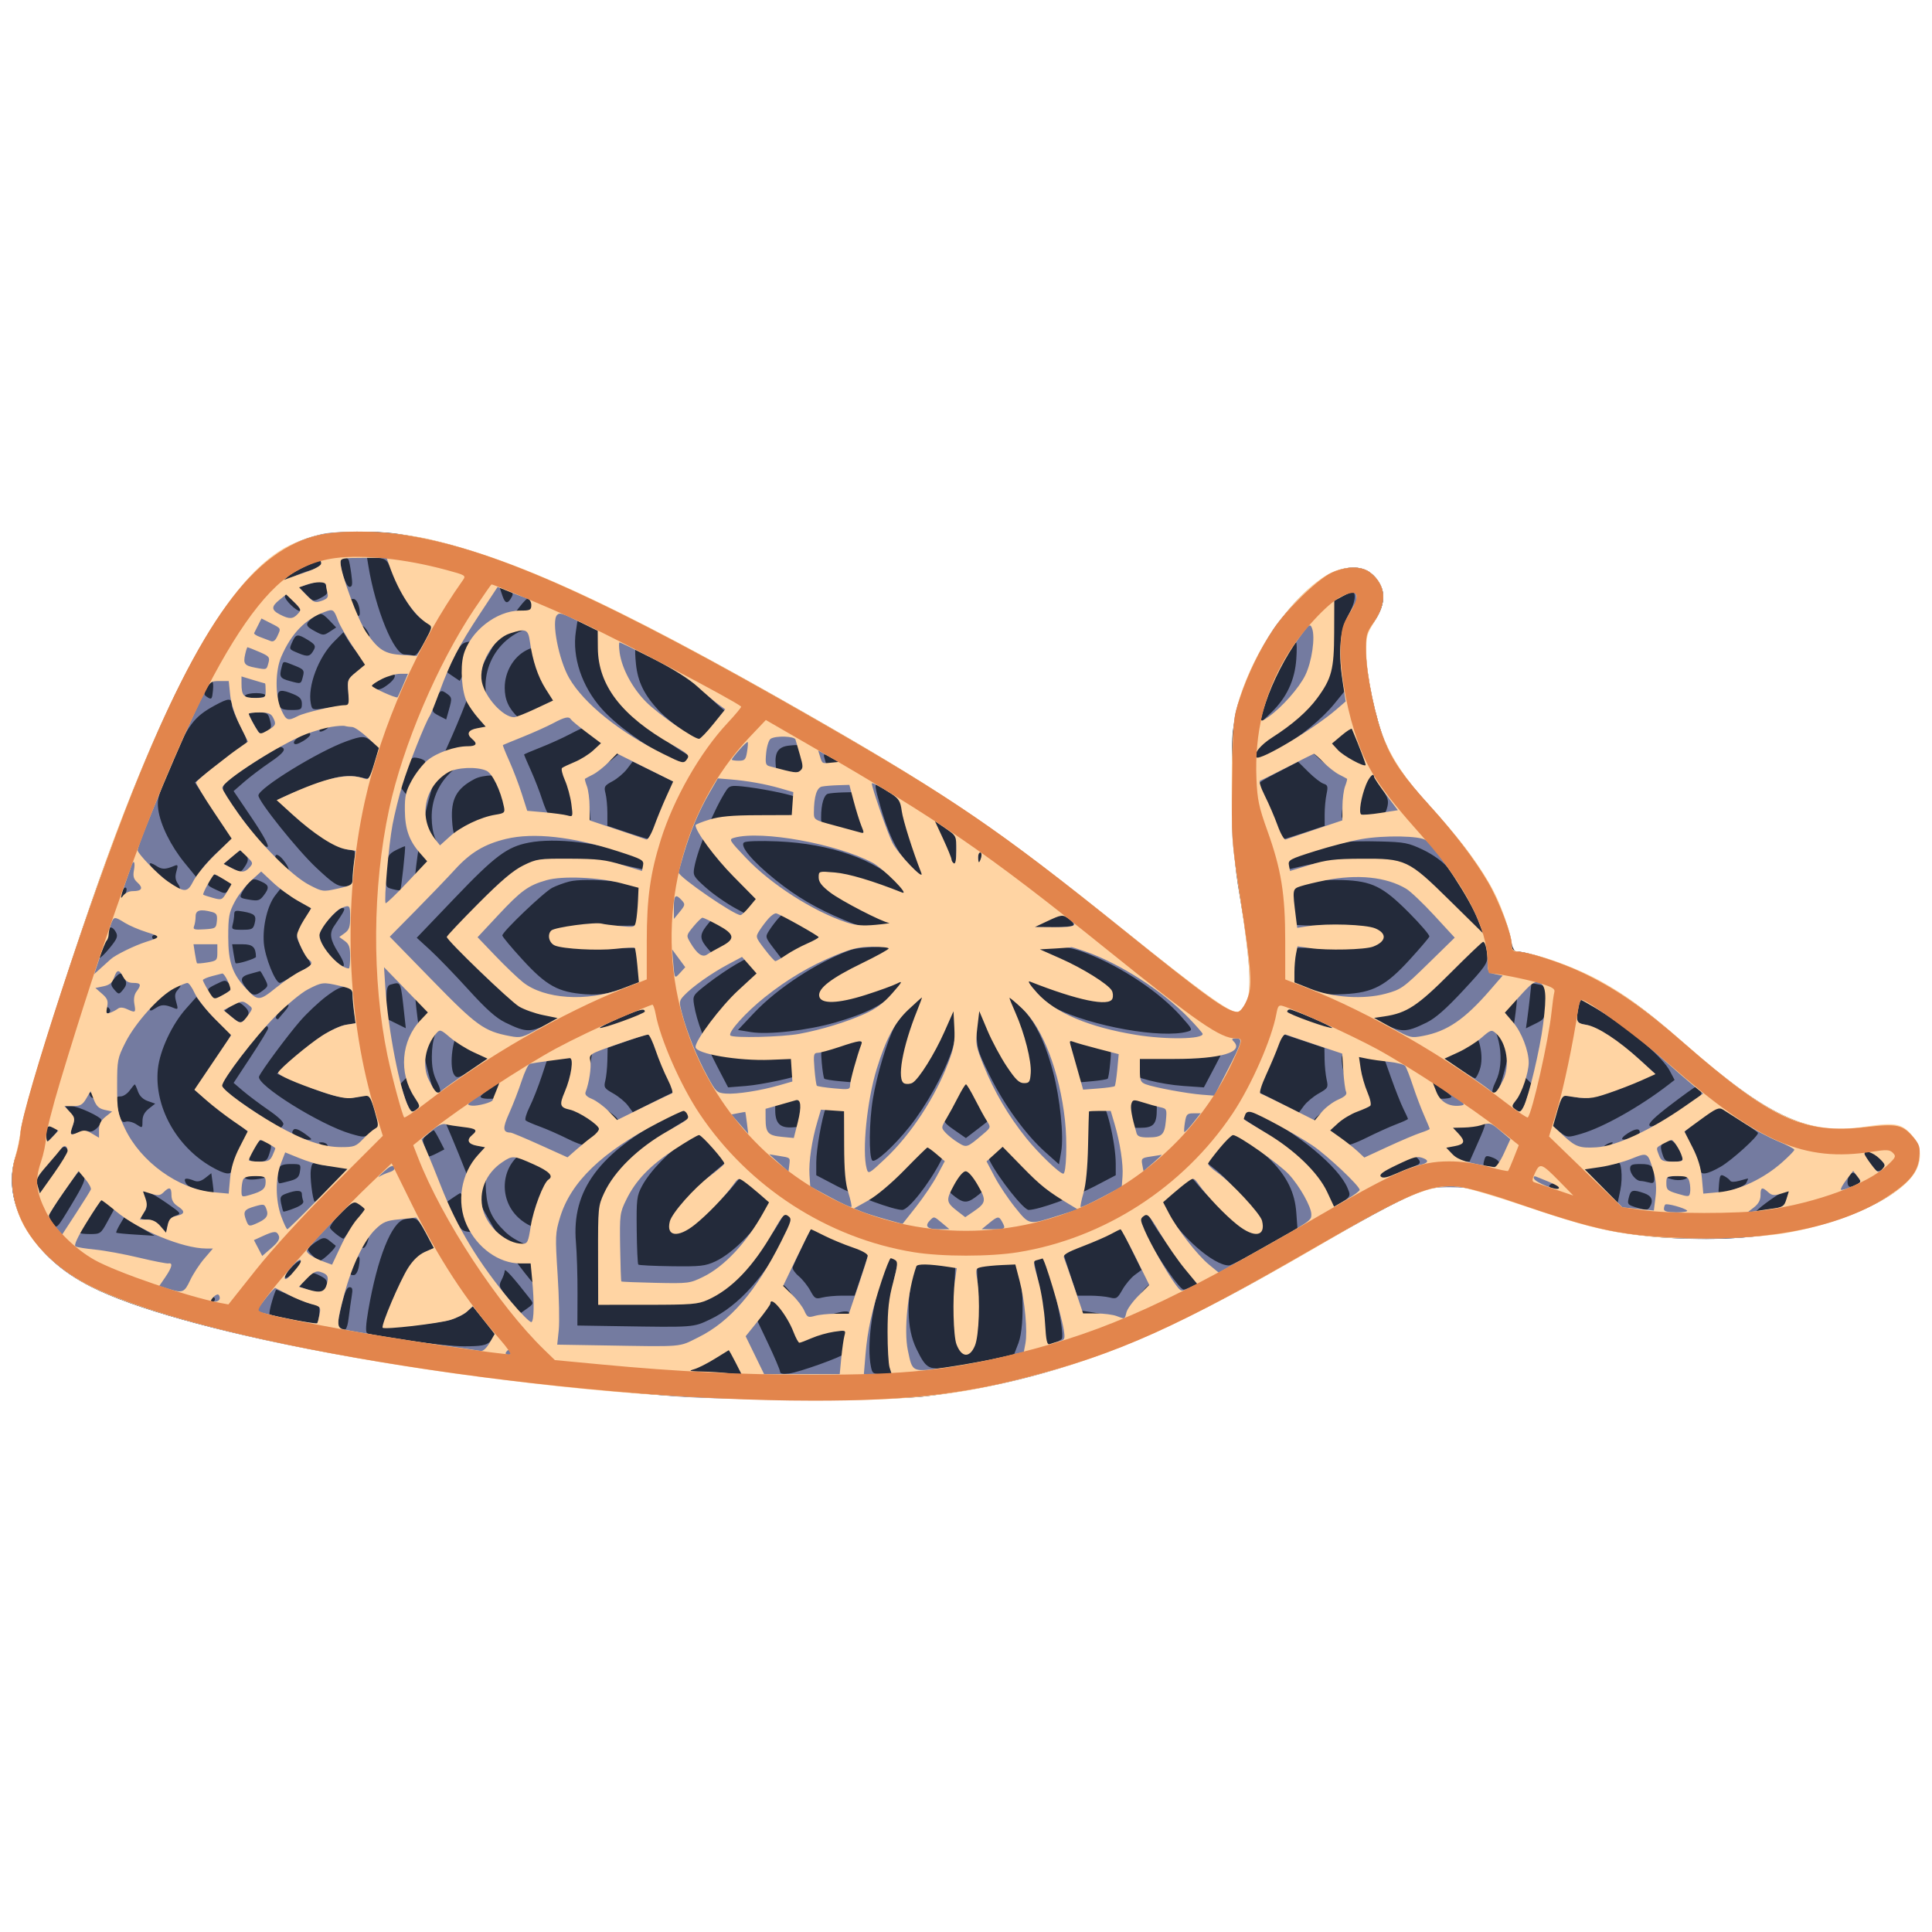
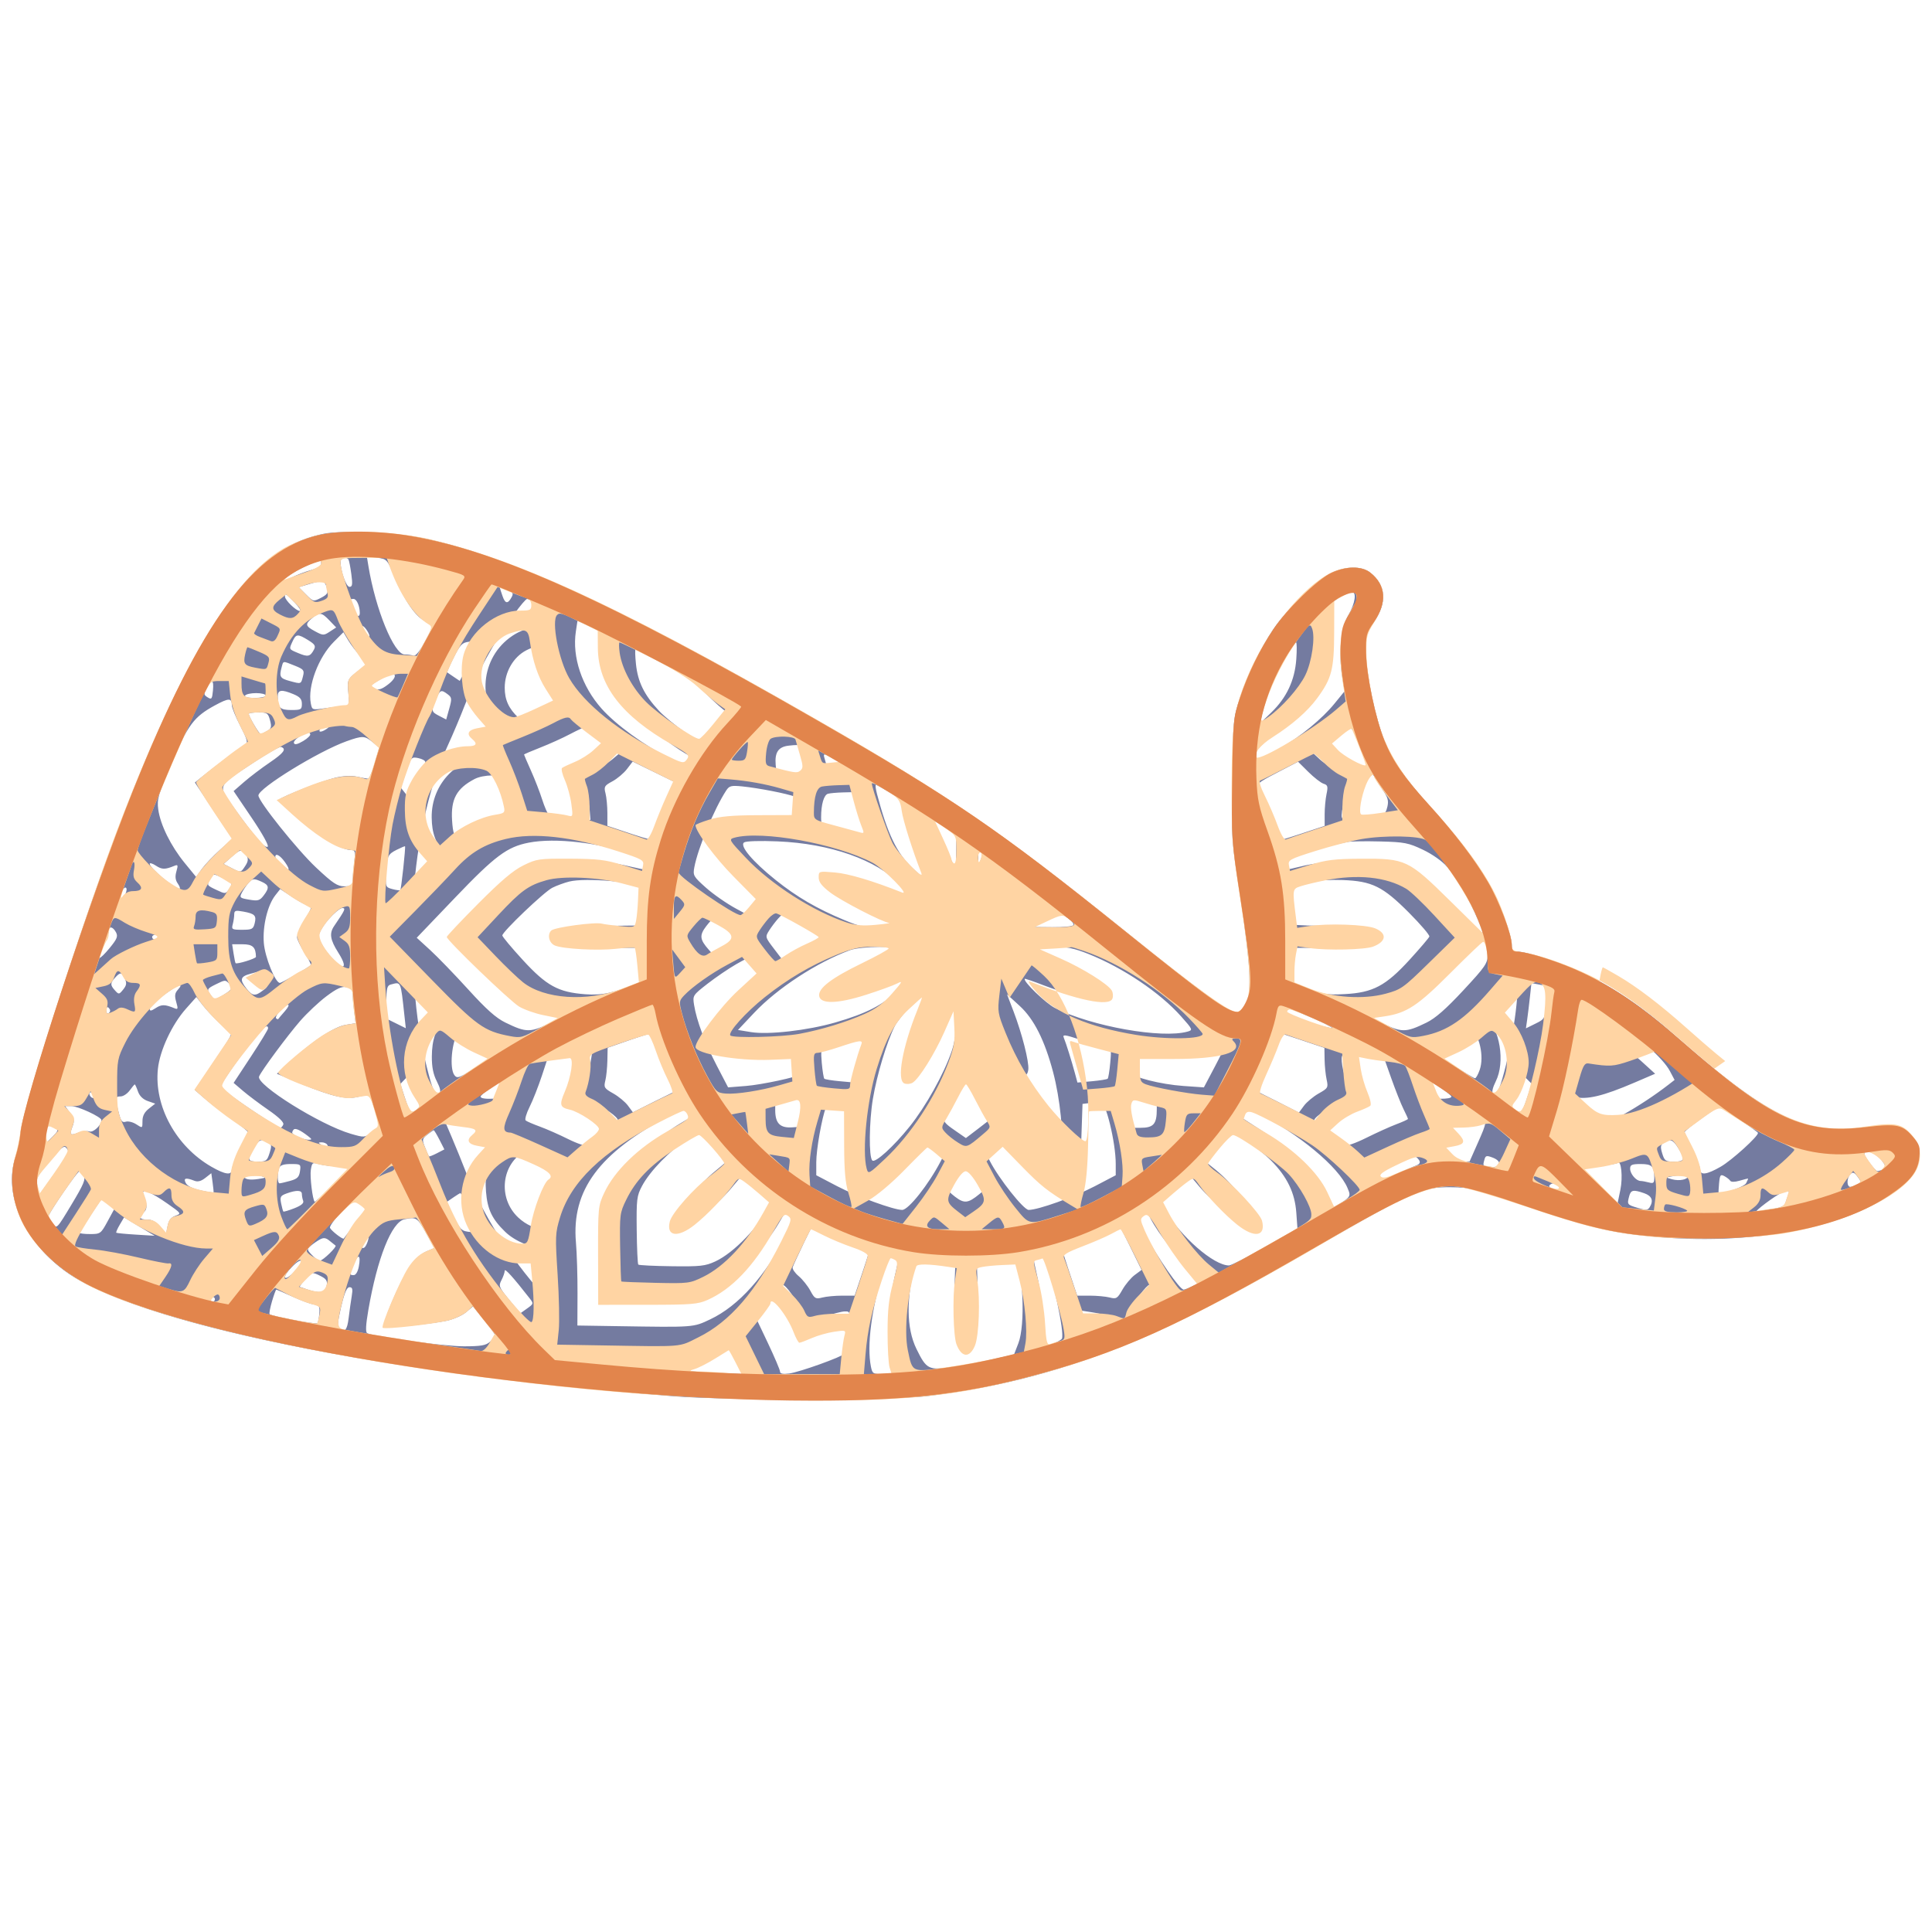
<svg xmlns="http://www.w3.org/2000/svg" xmlns:ns1="http://www.inkscape.org/namespaces/inkscape" xmlns:ns2="http://sodipodi.sourceforge.net/DTD/sodipodi-0.dtd" ns1:version="1.0 (4035a4fb49, 2020-05-01)" ns2:docname="Whale.svg" id="svg12" version="1.1" viewBox="0 0 800 800" height="1200" width="1200">
  <defs id="defs16" />
  <ns2:namedview ns1:current-layer="svg12" ns1:window-maximized="0" ns1:window-y="0" ns1:window-x="0" ns1:cy="600" ns1:cx="600" ns1:zoom="0.69166667" showgrid="false" id="namedview14" ns1:window-height="480" ns1:window-width="780" ns1:pageshadow="2" ns1:pageopacity="0" guidetolerance="10" gridtolerance="10" objecttolerance="10" borderopacity="1" bordercolor="#666666" pagecolor="#ffffff" />
  <g id="g10">
-     <path id="path2" fill-rule="evenodd" fill="#232a3a" stroke="none" d="M 132.362,221.494 C 102.791,227.925 78.337,264.417 46.442,349.71 32.238,387.693 9.305,459.85 8.539,468.969 c -0.219,2.597 -1.162,7.06 -2.097,9.918 -6.212,18.993 6.897,41.664 31.178,53.921 35.988,18.167 133.451,36.732 235.38,44.835 27.182,2.161 94.183,2.509 110,0.57 49.94,-6.12 91.565,-21.312 148.5,-54.201 53.323,-30.801 59.653,-33.688 71.702,-32.691 4.624,0.383 13.532,2.884 28.729,8.066 31.587,10.771 47.268,13.613 75.124,13.613 38.365,0 76.069,-12.203 85.718,-27.742 3.448,-5.552 2.632,-11.582 -2.16,-15.974 -4.123,-3.778 -7.011,-4.066 -21.5,-2.138 -20.532,2.731 -39.024,-6.163 -70.414,-33.868 C 679.568,416.392 670.551,410.042 655.63,402.943 646.566,398.631 632.279,394 628.04,394 c -1.15,0 -1.902,-1.708 -2.752,-6.25 -1.489,-7.962 -10.435,-25.749 -18.05,-35.891 -3.156,-4.203 -9.968,-12.303 -15.138,-18 -10.579,-11.659 -15.245,-18.411 -18.849,-27.278 -3.663,-9.011 -7.451,-26.969 -7.611,-36.081 -0.132,-7.557 0.046,-8.268 3.217,-12.835 4.037,-5.816 4.992,-11.123 2.773,-15.414 -2.497,-4.828 -6.272,-7.251 -11.298,-7.251 -16.578,0 -40.36,29.045 -47.899,58.5 -2.495,9.745 -2.549,10.663 -2.131,36 0.362,21.983 0.827,28.356 3.007,41.254 5.418,32.058 5.697,41.233 1.415,46.529 l -2.224,2.751 -4,-2.023 C 503.428,415.446 490.516,405.602 459.839,380.91 413.43,343.556 389.055,327.101 331.5,294.273 c -83.917,-47.864 -129.867,-68.019 -167,-73.248 -9.628,-1.355 -24.764,-1.135 -32.138,0.469" />
- ,<path id="path4" fill-rule="evenodd" fill="#747ba0" stroke="none" d="m 134,221.025 c -18.838,3.881 -32.442,15.859 -48.645,42.827 C 68.421,292.039 50.761,334.369 30.433,395.5 18.107,432.567 8.906,463.416 8.478,469.111 c -0.19,2.536 -1.109,6.942 -2.041,9.792 -5.089,15.558 3.092,34.56 20.378,47.33 29.086,21.487 130.247,42.321 252.185,51.937 21.738,1.714 90.415,1.706 104.5,-0.012 50.859,-6.204 90.793,-21.051 152.5,-56.694 49.812,-28.773 52.426,-29.974 65,-29.851 7.886,0.077 10.234,0.668 32.5,8.183 25.354,8.558 33.597,10.554 50.356,12.192 39.853,3.895 78.877,-3.151 100.17,-18.087 11.589,-8.129 14.132,-17.702 6.55,-24.65 -4.045,-3.707 -7.542,-4.07 -21.085,-2.187 -21.98,3.058 -38.722,-5.438 -76.589,-38.863 C 680.504,417.258 668.249,408.947 655.719,402.986 646.375,398.54 632.274,394 627.812,394 c -1.28,0 -1.812,-0.756 -1.812,-2.574 0,-4.188 -4.652,-16.803 -9.186,-24.909 -5.445,-9.736 -13.039,-19.798 -24.488,-32.446 -10.68,-11.798 -15.539,-18.79 -19.033,-27.385 -3.731,-9.179 -7.508,-27.044 -7.651,-36.186 -0.118,-7.54 0.067,-8.278 3.223,-12.835 5.63,-8.131 5.108,-15.395 -1.48,-20.577 -3.538,-2.783 -10.041,-2.728 -16.146,0.135 -5.712,2.679 -18.384,15 -23.94,23.277 -5.651,8.418 -10.587,18.561 -13.871,28.5 -2.719,8.23 -2.82,9.295 -3.187,33.5 -0.375,24.774 -0.346,25.212 3.299,48.5 2.051,13.102 3.741,27.703 3.819,33 0.125,8.424 -0.118,9.863 -2.145,12.705 -1.587,2.225 -2.81,3.019 -4,2.597 C 506.977,417.801 494.449,408.54 469.46,388.438 411.237,341.601 390.93,327.93 319.5,287.478 253.302,249.99 208.745,229.964 176,222.983 c -11.655,-2.485 -34.317,-3.542 -42,-1.958 m 18.555,13.4 c 2.956,17.933 10.595,36.575 14.987,36.575 1.262,0 2.894,0.223 3.626,0.495 0.84,0.313 2.532,-1.691 4.582,-5.429 1.787,-3.258 3.25,-6.296 3.25,-6.751 0,-0.455 -1.356,-1.427 -3.014,-2.161 -3.806,-1.685 -8.421,-8.355 -12.509,-18.081 -3.145,-7.484 -3.232,-7.58 -7.388,-8.148 l -4.206,-0.575 0.672,4.075 M 141,232.557 c 0,3.883 2.332,10.443 3.713,10.443 1.202,0 1.344,-0.969 0.767,-5.25 -0.39,-2.887 -0.909,-5.588 -1.153,-6 -0.818,-1.379 -3.327,-0.77 -3.327,0.807 m -15.625,2.465 c -3.368,1.634 -6.74,3.712 -7.491,4.618 -1.097,1.322 -0.578,1.244 2.63,-0.392 2.198,-1.122 5.907,-2.554 8.242,-3.182 2.535,-0.683 4.244,-1.732 4.244,-2.605 0,-1.98 -0.563,-1.864 -7.625,1.561 m 3.22,6.665 -4.905,1.464 3.02,3.02 c 2.981,2.982 3.06,2.999 6.206,1.373 2.577,-1.333 3.059,-2.068 2.522,-3.846 -1.028,-3.409 -1.598,-3.576 -6.843,-2.011 M 207,243.438 c 0,0.145 0.494,1.68 1.097,3.412 1.132,3.246 2.203,3.326 3.829,0.288 0.758,-1.417 0.378,-1.962 -1.994,-2.858 -1.613,-0.608 -2.932,-0.988 -2.932,-0.842 m 346.946,4.421 c -8.57,5.511 -8.726,5.881 -9.135,21.641 -0.308,11.899 -0.681,14.6 -2.484,18 -2.944,5.549 -9.448,12.707 -16.431,18.08 -4.466,3.436 -5.896,5.155 -5.896,7.085 0,3.043 0.447,2.925 9.814,-2.584 8.868,-5.216 17.618,-12.412 22.746,-18.707 l 4.176,-5.125 -0.952,-5.875 c -1.599,-9.87 -0.559,-20.376 2.543,-25.669 2.849,-4.861 3.532,-9.705 1.369,-9.705 -0.718,0 -3.305,1.287 -5.75,2.859 M 118,247.045 c 0,1.459 4.644,5.955 6.151,5.955 0.683,0 -0.285,-1.575 -2.151,-3.5 -3.705,-3.823 -4,-4.004 -4,-2.455 m 27,1.306 c 0,0.193 0.494,1.768 1.098,3.5 1.085,3.114 2.915,4.317 2.888,1.899 -0.031,-2.91 -1.317,-5.75 -2.603,-5.75 -0.76,0 -1.383,0.158 -1.383,0.351 m 67.947,5.888 c -9.215,12.927 -15.052,23.681 -20.443,37.66 -1.824,4.73 -4.952,12.153 -6.95,16.494 -7.241,15.729 -12.182,36.239 -14.06,58.357 -0.338,3.988 -0.237,7.25 0.224,7.25 0.828,0 11.698,-10.892 14.177,-14.205 1.074,-1.437 0.887,-2.224 -1.192,-5 -4.445,-5.937 -5.852,-9.774 -5.95,-16.224 C 178.538,324.377 189.789,313 204.04,313 h 4.309 l -2.175,-2.314 c -2.686,-2.859 -2.785,-4.686 -0.256,-4.686 4.512,0 4.973,-0.996 1.979,-4.274 -11.096,-12.148 -8.403,-31.071 5.59,-39.271 2.624,-1.538 6.672,-2.822 9.966,-3.162 5.469,-0.565 5.547,-0.618 5.547,-3.81 0,-2.925 -0.475,-3.441 -4.935,-5.36 -2.715,-1.168 -5.326,-2.123 -5.804,-2.123 -0.477,0 -2.868,2.807 -5.314,6.239 m -83.697,1.705 c -3.021,2.52 -2.853,3.276 1.214,5.467 3.298,1.776 3.592,1.783 6.102,0.138 l 2.637,-1.728 -2.789,-2.91 c -3.246,-3.389 -4.12,-3.507 -7.164,-0.967 m 109.191,5.599 c -1.578,10.524 2.488,22.674 10.675,31.896 5.911,6.658 17.605,15.181 28.672,20.897 l 9.117,4.709 1.191,-2.225 c 0.696,-1.3 0.798,-2.355 0.245,-2.54 -4.3,-1.433 -15.073,-9.045 -21.024,-14.855 -9.76,-9.529 -12.294,-14.989 -12.307,-26.514 -0.011,-9.67 1.184,-8.162 -10.704,-13.503 l -5.195,-2.334 -0.67,4.469 M 150.064,259.5 c 0,0.55 0.66,1.874 1.468,2.941 0.807,1.068 1.468,1.491 1.468,0.941 0,-0.55 -0.661,-1.873 -1.468,-2.941 -0.808,-1.067 -1.468,-1.491 -1.468,-0.941 m -11.791,6.227 c -6.449,6.449 -10.948,18.455 -9.571,25.542 0.528,2.718 0.631,2.755 5.668,2.029 2.822,-0.406 6.315,-0.752 7.763,-0.768 2.588,-0.029 2.623,-0.125 2.124,-5.633 -0.543,-5.987 -0.766,-5.649 7.675,-11.622 0.237,-0.168 -0.956,-1.761 -2.651,-3.54 -1.695,-1.779 -3.982,-4.743 -5.081,-6.585 l -2,-3.35 -3.927,3.927 m -17.112,-0.18 c -1.554,3.41 -1.647,3.223 2.445,4.933 3.898,1.629 4.846,1.412 6.382,-1.458 0.829,-1.549 0.427,-2.22 -2.362,-3.944 -4.321,-2.671 -5.059,-2.617 -6.465,0.469 m 73.071,0.178 c -2.855,0.353 -3.654,1.168 -6.316,6.441 -1.676,3.32 -2.905,6.14 -2.731,6.267 0.173,0.127 1.409,0.968 2.746,1.87 l 2.432,1.639 4.318,-7.948 c 4.478,-8.242 4.826,-9.102 3.569,-8.834 -0.412,0.088 -2.221,0.342 -4.018,0.565 m 337.855,7.025 c -4.125,6.957 -8.303,17.107 -9.571,23.25 l -0.722,3.5 4.649,-4.5 c 6.333,-6.129 9.704,-13.322 10.328,-22.039 0.274,-3.828 0.232,-6.961 -0.092,-6.961 -0.324,0 -2.391,3.038 -4.592,6.75 m -314.18,-3.456 c -5.344,2.781 -8.907,8.969 -8.907,15.468 0,5.008 1.647,8.624 5.661,12.431 4.895,4.642 6.994,4.877 14.316,1.6 3.588,-1.605 6.874,-3.264 7.303,-3.685 0.428,-0.422 -0.78,-3.356 -2.685,-6.521 C 230.169,282.898 228,275.674 228,269.951 228,267.375 227.639,267 225.157,267 c -1.563,0 -4.826,1.032 -7.25,2.294 m 45.436,5.718 c 0.771,7.373 3.407,12.726 9.5,19.288 4.455,4.8 18.751,15.055 20.179,14.477 0.376,-0.152 2.819,-2.913 5.429,-6.134 l 4.746,-5.856 -3.849,-3.096 c -2.116,-1.702 -5.873,-5.233 -8.348,-7.847 -3.048,-3.218 -8.193,-6.702 -15.947,-10.798 -6.296,-3.325 -11.647,-6.046 -11.892,-6.046 -0.245,0 -0.163,2.706 0.182,6.012 M 116.63,276.25 c -1.076,4.016 -0.691,4.656 3.471,5.777 4.685,1.262 4.521,1.327 5.391,-2.141 0.588,-2.342 0.236,-2.778 -3.438,-4.248 -5.075,-2.03 -4.704,-2.072 -5.424,0.612 m 42.87,3.903 c -1.1,0.6 -3.102,1.781 -4.45,2.623 l -2.45,1.532 2.333,0.863 c 1.818,0.672 3.081,0.293 5.719,-1.719 4.372,-3.335 3.498,-5.838 -1.152,-3.299 m -73.9,4.653 c -1.318,2.549 -1.283,2.911 0.375,3.946 1.635,1.022 1.864,0.729 2.202,-2.806 0.441,-4.633 -0.545,-5.07 -2.577,-1.14 m 29.4,3.612 c 0,4.632 0.954,5.582 5.607,5.582 4.043,0 4.393,-0.203 4.393,-2.551 0,-1.966 -0.796,-2.883 -3.468,-4 -4.988,-2.084 -6.532,-1.855 -6.532,0.969 m 65.513,1.204 c -2.019,4.832 -1.966,5.092 1.367,6.816 l 2.88,1.489 1.261,-4.5 c 1.145,-4.092 1.088,-4.631 -0.631,-5.932 -2.747,-2.08 -3.202,-1.881 -4.877,2.127 M 101.5,288 c -0.378,0.611 1.156,1 3.941,1 2.507,0 4.559,-0.45 4.559,-1 0,-0.55 -1.773,-1 -3.941,-1 -2.168,0 -4.219,0.45 -4.559,1 m -12.546,4.103 C 80.3,296.815 77.844,300.096 71.07,316 c -5.565,13.062 -6.114,14.963 -5.541,19.172 0.866,6.348 5.205,15.14 10.925,22.135 l 4.749,5.807 2.381,-3.307 c 1.31,-1.819 4.689,-5.375 7.507,-7.901 l 5.126,-4.595 -7.756,-11.645 -7.756,-11.646 2.807,-2.26 c 4.4,-3.542 16.85,-12.843 18.265,-13.646 0.963,-0.546 0.408,-2.392 -2.25,-7.492 C 97.587,296.9 96,293.014 96,291.986 c 0,-3.038 -1.29,-3.017 -7.046,0.117 M 103,295.614 c 0,1.049 4.336,8.388 4.934,8.351 0.311,-0.02 1.505,-0.582 2.653,-1.25 1.772,-1.032 1.956,-1.704 1.221,-4.465 -0.792,-2.976 -1.2,-3.25 -4.837,-3.25 -2.184,0 -3.971,0.276 -3.971,0.614 M 132.5,302 c -0.782,1.266 0.542,1.266 2.5,0 1.293,-0.835 1.266,-0.971 -0.191,-0.985 -0.93,-0.008 -1.969,0.435 -2.309,0.985 m 103.5,2.001 c -3.025,1.598 -8.537,4.091 -12.25,5.54 -3.713,1.449 -6.75,2.757 -6.75,2.908 0,0.151 1.289,3.149 2.865,6.663 1.576,3.513 3.654,8.863 4.618,11.888 0.964,3.025 2.262,6.02 2.885,6.657 0.623,0.636 4.732,1.311 9.132,1.5 l 8,0.343 -0.315,-3.925 c -0.279,-3.471 -1.498,-7.769 -3.582,-12.628 -0.503,-1.175 0.621,-2.089 4.616,-3.751 2.904,-1.209 6.631,-3.334 8.281,-4.723 l 3,-2.526 -2.935,-2.224 c -1.614,-1.222 -4.594,-3.685 -6.621,-5.473 -2.028,-1.788 -4.082,-3.229 -4.565,-3.203 -0.484,0.026 -3.354,1.355 -6.379,2.954 m 316.943,0.276 c -1.956,1.773 -4.87,4.163 -6.475,5.312 l -2.918,2.089 2.975,2.774 c 1.636,1.525 5.337,3.823 8.225,5.106 5.279,2.345 6.051,3.24 4.302,4.992 -1.404,1.406 -4.051,12.29 -3.401,13.983 0.452,1.178 1.944,1.338 7.705,0.827 8.8,-0.781 10.299,-1.512 11.163,-5.448 0.549,-2.5 0.104,-3.913 -2.288,-7.258 -3.567,-4.987 -8.472,-14.643 -10.238,-20.154 -2.08,-6.486 -3.862,-6.924 -9.05,-2.223 m -428.549,0.515 c -1.708,0.939 -2.918,2.239 -2.689,2.889 0.288,0.819 1.468,0.56 3.854,-0.848 1.891,-1.116 3.187,-2.435 2.88,-2.931 -0.674,-1.091 -0.29,-1.175 -4.045,0.89 m 19.106,2.139 c -11.626,4.149 -36.505,19.457 -36.497,22.456 0.007,2.431 16.122,22.565 23.901,29.863 6.975,6.543 8.794,7.75 11.679,7.75 2.874,0 3.418,-0.357 3.426,-2.25 0.004,-1.238 0.292,-4.613 0.639,-7.5 0.565,-4.701 0.433,-5.251 -1.259,-5.26 -3.853,-0.02 -12.233,-4.923 -21.276,-12.45 -5.119,-4.26 -8.926,-8.083 -8.46,-8.496 1.599,-1.415 17.849,-7.738 23.124,-8.997 3.312,-0.79 6.663,-0.96 9,-0.455 2.048,0.442 4.132,0.827 4.632,0.856 0.5,0.029 1.742,-2.873 2.761,-6.448 l 1.851,-6.5 -2.76,-2.245 c -3.257,-2.648 -4.172,-2.676 -10.761,-0.324 m 183.253,1.806 c -4.428,0.453 -6.008,2.715 -5.561,7.959 0.3,3.518 0.469,3.655 6.554,5.315 8.111,2.213 8.795,1.464 6.402,-7.022 -1.942,-6.887 -1.861,-6.818 -7.395,-6.252 m -221.856,7.077 c -15.423,10.21 -14.97,9.057 -7.587,19.301 8.64,11.987 12.339,16.22 13.531,15.483 0.595,-0.368 -2.148,-5.329 -6.543,-11.832 l -7.568,-11.198 4.385,-3.814 c 2.412,-2.097 7.182,-5.713 10.601,-8.034 5.853,-3.974 7.043,-5.634 4.619,-6.442 -0.572,-0.19 -5.719,2.751 -11.438,6.536 m 205.744,-1.974 c -3.015,3.161 -2.841,5.16 0.449,5.16 2.306,0 3.188,-1.773 2.735,-5.495 l -0.325,-2.663 -2.859,2.998 m 30.66,-0.255 c 0.297,1.053 0.842,2.96 1.21,4.237 0.439,1.523 1.183,2.125 2.161,1.75 0.82,-0.314 2.895,-0.572 4.61,-0.572 3.627,0 3.102,-0.652 -3.652,-4.532 -4.328,-2.487 -4.809,-2.585 -4.329,-0.883 m -173.16,6.159 -2.148,6.432 2.254,2.857 c 1.239,1.571 2.507,2.881 2.816,2.912 0.565,0.055 5.046,-14.566 5.039,-16.445 -0.001,-0.55 -1.31,-1.267 -2.908,-1.594 -2.817,-0.576 -2.971,-0.399 -5.053,5.838 m 91.466,-1.296 c -1.304,1.711 -4.012,3.994 -6.016,5.073 -3.333,1.795 -3.578,2.218 -2.867,4.971 0.427,1.654 0.776,5.36 0.776,8.236 v 5.227 l 10.476,3.497 c 5.761,1.923 10.742,3.171 11.069,2.772 0.326,-0.398 1.867,-4.099 3.423,-8.224 1.556,-4.125 3.608,-9.075 4.559,-11 l 1.73,-3.5 -10.389,-5.081 -10.388,-5.081 -2.373,3.11 m 269.157,1.507 c -8.162,4.246 -8.737,4.752 -8.75,7.698 -0.019,4.285 6.525,20.876 8.179,20.736 0.719,-0.061 5.585,-1.529 10.814,-3.263 l 9.507,-3.151 -0.007,-4.737 c -0.004,-2.606 0.344,-6.391 0.774,-8.411 0.675,-3.177 0.509,-3.759 -1.233,-4.312 -1.108,-0.351 -3.934,-2.544 -6.281,-4.872 l -4.267,-4.234 -8.736,4.546 m -332.262,2.62 c -7.44,3.88 -9.868,8.34 -9.309,17.108 0.333,5.232 0.874,6.839 3.031,8.995 l 2.626,2.626 3.217,-2.707 c 4.481,-3.771 11.979,-7.413 17.849,-8.672 l 4.959,-1.064 -2.688,-7.657 c -1.98,-5.642 -3.345,-7.989 -5.187,-8.916 -3.453,-1.739 -10.895,-1.591 -14.498,0.287 m 104.207,4.746 c -4.925,7.516 -11.726,23.887 -13.201,31.775 -0.638,3.412 -0.389,3.85 4.831,8.5 3.028,2.697 8.635,6.594 12.461,8.658 l 6.956,3.755 2.796,-3.666 2.796,-3.665 -6.077,-5.589 c -6.693,-6.156 -13.382,-14.426 -16.312,-20.17 l -1.897,-3.719 7.219,-1.85 c 5.153,-1.321 10.51,-1.82 18.719,-1.747 7.385,0.067 11.763,-0.291 12.235,-1 0.404,-0.606 0.741,-2.577 0.75,-4.378 0.012,-2.658 -0.502,-3.472 -2.735,-4.322 -3.458,-1.317 -15.121,-3.59 -21.922,-4.272 -4.542,-0.455 -5.348,-0.249 -6.619,1.69 m 62.431,1.429 c 4.252,16.284 8.202,24.573 14.58,30.6 2.62,2.475 4.855,4.408 4.967,4.296 0.112,-0.112 -1.326,-4.241 -3.196,-9.175 -1.869,-4.934 -3.948,-12.175 -4.618,-16.091 l -1.219,-7.12 -5.233,-3.13 c -2.879,-1.721 -5.464,-3.13 -5.747,-3.13 -0.282,0 -0.072,1.688 0.466,3.75 m -20.275,-0.083 c -1.717,0.457 -2.865,4.383 -2.865,9.797 0,3.176 0.098,3.241 8.25,5.478 4.538,1.245 9.057,2.5 10.043,2.789 1.683,0.493 1.702,0.287 0.298,-3.353 -0.822,-2.133 -2.224,-6.465 -3.114,-9.628 l -1.619,-5.75 -4.679,0.116 c -2.573,0.064 -5.415,0.312 -6.314,0.551 m 47.163,19.083 c 1.989,4.262 4.116,8.875 4.727,10.25 0.941,2.121 1.12,1.363 1.176,-5 l 0.065,-7.5 -4.353,-2.75 c -2.394,-1.512 -4.55,-2.75 -4.792,-2.75 -0.242,0 1.188,3.488 3.177,7.75 m -171.155,1.188 c -8.886,1.733 -13.908,5.484 -30.346,22.67 l -15.972,16.698 5.57,5.097 c 3.064,2.803 10.143,10.128 15.731,16.278 7.504,8.257 11.531,11.848 15.402,13.734 8.823,4.298 10.434,4.275 19.331,-0.272 4.351,-2.224 7.14,-4.066 6.199,-4.093 -0.942,-0.028 -4.181,-0.973 -7.197,-2.102 -4.576,-1.712 -7.721,-4.281 -18.995,-15.516 l -13.511,-13.463 12.708,-12.871 c 6.989,-7.079 14.53,-13.821 16.758,-14.982 8.899,-4.636 20.878,-5.007 37.082,-1.146 5.865,1.397 8.036,1.574 8.591,0.7 1.366,-2.15 0.166,-3.124 -6.802,-5.525 -15.201,-5.237 -33.458,-7.371 -44.549,-5.207 m 89.243,-0.112 c -1.993,1.379 3.445,7.858 13.067,15.57 8.723,6.991 17.023,11.838 28.34,16.549 7.095,2.954 8.404,3.189 14.268,2.561 l 6.455,-0.692 -9.873,-4.777 c -12.895,-6.239 -18.6,-10.424 -18.186,-13.339 0.207,-1.45 1.138,-2.315 2.739,-2.541 3.437,-0.485 14.566,2.386 24.763,6.389 l 8.708,3.419 -5.448,-5.608 C 362.906,356.019 343.884,349.312 322,348.393 c -7.27,-0.305 -13.079,-0.124 -13.884,0.433 M 558,348.628 c -6.199,1.202 -19.671,4.82 -23.839,6.402 -4.794,1.82 -5.621,2.695 -4.385,4.64 0.553,0.87 2.786,0.652 8.733,-0.855 5.288,-1.34 11.544,-2.059 18.491,-2.126 15.291,-0.146 18.721,1.642 35.158,18.319 l 12.742,12.929 -13.293,13.401 c -11.35,11.442 -14.126,13.713 -18.988,15.532 -3.132,1.171 -6.465,2.152 -7.407,2.18 -0.941,0.027 1.848,1.869 6.199,4.093 8.885,4.541 10.514,4.567 19.26,0.306 3.681,-1.793 8.076,-5.645 15.25,-13.364 9.196,-9.895 10.077,-11.184 10.058,-14.715 -0.044,-7.982 -8.915,-27.262 -16.764,-36.432 -1.965,-2.295 -6.049,-5.189 -9.96,-7.055 -6.014,-2.87 -7.654,-3.19 -17.692,-3.452 -6.085,-0.158 -12.188,-0.07 -13.563,0.197 m -393.735,3.252 c -3.723,1.864 -4.071,2.658 -4.415,10.061 -0.244,5.243 -0.147,5.469 2.648,6.217 1.596,0.427 3.059,0.619 3.251,0.426 0.395,-0.395 2.286,-17.908 1.961,-18.161 -0.116,-0.09 -1.666,0.565 -3.445,1.457 m -68.448,2.992 -3.214,2.872 3.149,1.628 c 4,2.068 3.905,2.082 5.796,-0.805 1.24,-1.892 1.348,-2.892 0.488,-4.5 -1.463,-2.734 -2.393,-2.614 -6.219,0.805 m 309.246,0.178 c 0.06,3.242 0.122,3.304 1.031,1.03 0.64,-1.602 0.619,-2.767 -0.064,-3.45 -0.707,-0.707 -1.01,0.052 -0.967,2.42 M 114,354.826 c 0,1.008 4.334,5.174 5.383,5.174 0.414,0 -0.208,-1.35 -1.383,-3 -2.041,-2.867 -4,-3.932 -4,-2.174 m -52,2.863 c 0,1.77 10.172,10.311 12.279,10.311 0.459,0 0.177,-0.939 -0.627,-2.087 -1.053,-1.503 -1.221,-2.928 -0.601,-5.09 0.749,-2.611 0.638,-2.911 -0.845,-2.3 -3.846,1.586 -5.122,1.578 -7.604,-0.048 C 63.171,357.537 62,357.183 62,357.689 m 25.035,6.245 c -1.436,2.683 -1.464,2.635 2.635,4.58 3.512,1.666 3.728,1.663 5,-0.077 1.883,-2.575 1.747,-2.868 -2.204,-4.752 -4.366,-2.082 -4.179,-2.091 -5.431,0.249 M 417,363.559 c 0,0.857 0.45,1.281 1,0.941 0.55,-0.34 1,-1.041 1,-1.559 0,-0.518 -0.45,-0.941 -1,-0.941 -0.55,0 -1,0.702 -1,1.559 m -314.217,2.191 c -0.839,0.962 -2.029,2.724 -2.644,3.914 -1.04,2.014 -0.83,2.212 3.031,2.865 3.627,0.613 4.377,0.403 5.967,-1.664 2.458,-3.196 2.321,-4.335 -0.684,-5.704 -3.357,-1.53 -3.867,-1.477 -5.67,0.589 m 132.935,-0.722 c -2.081,0.525 -5.231,1.679 -7,2.565 -3.402,1.704 -20.718,18.228 -20.718,19.77 0,0.498 3.813,5.059 8.474,10.137 9.839,10.718 14.682,13.372 25.915,14.199 7.11,0.523 11.918,-0.549 22.611,-5.042 l 3.5,-1.47 -0.324,-6.344 -0.324,-6.343 h -13.676 c -14.412,0 -18.176,-0.914 -18.176,-4.413 0,-3.862 2.64,-4.58 17.403,-4.733 l 14.097,-0.147 0.598,-7.353 c 0.395,-4.863 0.226,-7.597 -0.5,-8.072 -3.989,-2.607 -25.197,-4.439 -31.88,-2.754 M 543,365.001 c -2.475,0.5 -6.135,1.381 -8.134,1.959 l -3.635,1.051 0.467,6.745 c 0.257,3.709 0.557,7.126 0.668,7.594 0.11,0.467 6.529,0.917 14.265,1 14.726,0.157 17.369,0.878 17.369,4.737 0,3.504 -3.761,4.413 -18.25,4.413 H 532 v 5.75 c 0,3.163 -0.036,6.068 -0.08,6.456 -0.043,0.389 3.669,2.202 8.25,4.029 7.607,3.033 9.047,3.285 16.596,2.903 11.734,-0.594 17.051,-3.41 26.969,-14.283 4.271,-4.682 7.931,-8.977 8.135,-9.544 0.203,-0.567 -3.593,-5.012 -8.436,-9.878 C 572.61,367.06 568.148,364.86 556,364.409 c -4.675,-0.174 -10.525,0.093 -13,0.592 m -492.863,5.034 c -0.619,1.778 -0.662,2.789 -0.102,2.444 1.642,-1.016 3.03,-4.321 2.065,-4.917 -0.498,-0.308 -1.381,0.805 -1.963,2.473 M 114,370.727 c -3.22,4.094 -5.314,12.775 -4.756,19.72 0.476,5.933 4.744,16.553 6.652,16.553 0.771,0 11.742,-6.305 12.785,-7.347 0.232,-0.232 -0.952,-2.587 -2.63,-5.233 -1.678,-2.647 -3.051,-5.475 -3.051,-6.285 0,-0.81 1.35,-3.865 3,-6.789 3.398,-6.021 3.487,-6.346 1.727,-6.346 -0.7,0 -3.617,-1.544 -6.482,-3.431 l -5.209,-3.43 -2.036,2.588 m 311.065,-1.306 c -0.967,1.166 -0.811,1.325 0.867,0.887 1.125,-0.295 1.799,-0.934 1.498,-1.422 -0.733,-1.185 -0.984,-1.129 -2.365,0.535 m -140.48,6.648 c -0.377,2.841 -0.533,5.316 -0.348,5.501 0.185,0.186 1.533,-1.162 2.995,-2.994 l 2.658,-3.331 -2.31,-2.17 -2.31,-2.17 -0.685,5.164 M 159,379.491 v 4.705 l 3.25,-2.048 c 3.822,-2.409 4.978,-6.148 1.901,-6.148 -1.093,0 -2.699,-0.273 -3.569,-0.607 -1.304,-0.5 -1.582,0.219 -1.582,4.098 m -22.915,1.15 c -2.247,2.552 -4.085,5.667 -4.085,6.922 0,1.255 1.463,4.186 3.25,6.515 6.106,7.952 9.794,8.215 4.801,0.342 -3.342,-5.271 -3.758,-7.94 -1.704,-10.947 4.613,-6.758 4.934,-7.473 3.353,-7.473 -0.842,0 -3.368,2.088 -5.615,4.641 m -39.099,-2.002 c -0.007,1.023 -0.285,2.873 -0.616,4.111 -0.56,2.09 -0.282,2.25 3.905,2.25 4.04,0 4.577,-0.274 5.172,-2.645 0.816,-3.251 0.088,-4.009 -4.697,-4.888 -3.234,-0.595 -3.752,-0.434 -3.764,1.172 m 225.321,1.611 c -1.123,1.238 -2.827,3.485 -3.786,4.995 -1.73,2.723 -1.714,2.784 2.042,7.709 l 3.786,4.965 6.076,-3.518 c 3.341,-1.935 7.313,-3.986 8.825,-4.558 3.144,-1.188 3.55,-2.62 1,-3.531 -0.962,-0.343 -4.754,-2.354 -8.424,-4.468 -3.671,-2.114 -6.855,-3.844 -7.076,-3.844 -0.221,0 -1.32,1.012 -2.443,2.25 m 111.193,0.816 -6,2.781 8.191,0.076 c 4.505,0.043 8.448,-0.339 8.762,-0.847 0.314,-0.507 -0.672,-1.793 -2.191,-2.857 l -2.762,-1.934 -6,2.781 m -141.032,2.387 c -2.926,3.837 -2.752,5.532 1.01,9.797 l 2.425,2.749 6.032,-3.249 c 3.651,-1.967 6.038,-3.911 6.048,-4.925 0.015,-1.47 -9.821,-7.825 -12.11,-7.825 -0.424,0 -1.956,1.554 -3.405,3.453 M 45,385.684 c 0,0.927 -0.952,3.65 -2.114,6.052 -1.163,2.403 -1.902,4.581 -1.642,4.842 0.261,0.26 2.134,-1.553 4.162,-4.029 3.099,-3.782 3.516,-4.826 2.607,-6.526 C 46.697,383.566 45,383.375 45,385.684 M 63,388 c 0,0.55 0.423,1 0.941,1 0.518,0 1.219,-0.45 1.559,-1 0.34,-0.55 -0.084,-1 -0.941,-1 -0.857,0 -1.559,0.45 -1.559,1 m 33.704,6.75 c 0.319,2.063 0.695,3.892 0.837,4.066 0.473,0.58 8.459,-1.883 8.445,-2.605 -0.077,-4.017 -1.346,-5.211 -5.54,-5.211 h -4.32 l 0.578,3.75 M 159,396 c 0,3.787 0.161,4 3.031,4 4.383,0 5.051,-2.723 1.387,-5.655 C 159.467,391.184 159,391.359 159,396 m 193,-2.568 c -13.754,5.072 -30.095,15.745 -39.705,25.933 l -6.724,7.127 5.464,0.888 c 7.14,1.159 23.347,-0.693 34.762,-3.973 12.871,-3.698 20.17,-7.43 25.44,-13.008 2.537,-2.685 4.512,-4.983 4.39,-5.106 -0.123,-0.123 -3.04,0.914 -6.481,2.304 -8.765,3.54 -21.833,6.698 -24.72,5.974 -3.563,-0.894 -3.029,-3.927 1.324,-7.525 3.147,-2.602 13.835,-8.25 24.25,-12.815 3.77,-1.652 -13.497,-1.46 -18,0.201 m 78.048,-0.682 c 0.027,0.413 4.743,2.965 10.481,5.672 5.738,2.707 12.017,6.228 13.952,7.823 4.089,3.37 4.594,6.447 1.198,7.299 -3.031,0.761 -13.778,-1.767 -23.407,-5.506 -4.216,-1.638 -7.781,-2.862 -7.921,-2.722 -0.903,0.903 8.697,10.176 12.511,12.085 15.243,7.627 44.25,12.775 54.934,9.749 2.209,-0.625 2.104,-0.865 -2.763,-6.325 -8.788,-9.857 -23.907,-20.032 -38.374,-25.825 -5.671,-2.271 -9.092,-3 -14.076,-3 -3.62,0 -6.561,0.337 -6.535,0.75 m -145.99,1.862 c 0.031,1.039 0.369,3.553 0.75,5.589 0.688,3.679 0.705,3.69 2.996,1.955 l 2.304,-1.746 -3.054,-3.842 c -2.253,-2.835 -3.039,-3.348 -2.996,-1.956 m 20.788,4.651 c -3.109,1.78 -8.448,5.414 -11.863,8.074 -6.132,4.777 -6.203,4.888 -5.576,8.806 1.033,6.461 4.519,15.765 9.456,25.236 l 4.628,8.88 7.504,-0.595 c 6.385,-0.506 21.418,-3.727 22.485,-4.818 0.186,-0.19 0.109,-2.371 -0.17,-4.846 l -0.509,-4.5 -10.086,0.32 c -9.742,0.31 -20.034,-0.85 -25.296,-2.851 l -2.537,-0.964 2.809,-5.213 c 1.545,-2.866 6.972,-9.469 12.059,-14.672 5.087,-5.204 9.236,-9.722 9.218,-10.04 -0.053,-0.979 -4.821,-6.081 -5.67,-6.067 -0.439,0.006 -3.342,1.469 -6.452,3.25 M 171.517,408 c 0.999,13.082 2.547,23.203 5.122,33.5 2.599,10.393 3.451,12.181 5.266,11.058 0.725,-0.448 0.389,-2.022 -1.024,-4.791 -1.484,-2.91 -2.093,-5.94 -2.068,-10.296 0.04,-6.899 1.604,-11.453 5.535,-16.115 1.459,-1.73 2.652,-3.54 2.652,-4.024 0,-0.483 -3.613,-4.468 -8.028,-8.855 l -8.028,-7.977 0.573,7.5 m -67.767,-4.797 c -4.273,1.134 -4.622,2.418 -1.677,6.162 2.434,3.095 3.598,3.228 6.787,0.776 2.286,-1.759 2.309,-1.914 0.724,-4.978 -0.899,-1.74 -1.736,-3.116 -1.86,-3.06 -0.123,0.057 -1.911,0.552 -3.974,1.1 m -56.095,1.626 c -2.063,2.28 -2.069,3.057 -0.034,5.304 1.551,1.715 1.695,1.698 3.381,-0.384 1.382,-1.706 1.537,-2.667 0.719,-4.462 -1.26,-2.765 -1.912,-2.838 -4.066,-0.458 m 571.566,5.448 c -3.421,3.452 -6.221,6.757 -6.221,7.345 0,0.587 0.871,1.856 1.935,2.819 6.17,5.584 8.401,19.351 4.427,27.323 -1.255,2.519 -1.729,4.509 -1.156,4.863 1.578,0.975 2.479,-0.71 4.612,-8.627 4.149,-15.397 6.956,-37.888 4.894,-39.199 -1.876,-1.192 -1.892,-1.182 -8.491,5.476 M 89.25,407.648 c -3.649,1.799 -3.76,2.094 -1.773,4.718 1.371,1.81 1.518,1.8 4.968,-0.332 3.866,-2.389 4.172,-3.017 2.355,-4.834 -1.504,-1.504 -1.609,-1.495 -5.55,0.448 m 72.5,0.041 c -1.451,0.38 -1.75,1.623 -1.75,7.28 v 6.822 l 4.019,1.988 4.019,1.989 -0.562,-5.134 c -1.616,-14.751 -1.325,-14.095 -5.726,-12.945 m 471.766,5.099 c -0.34,3.142 -0.853,7.359 -1.14,9.373 l -0.522,3.66 3.939,-1.949 c 3.893,-1.925 3.946,-2.028 4.482,-8.66 0.298,-3.692 0.471,-6.76 0.384,-6.818 -0.088,-0.059 -1.591,-0.379 -3.342,-0.712 l -3.183,-0.605 -0.618,5.711 m -565.89,-0.62 C 64.532,414.46 62,416.946 62,417.691 c 0,1.064 0.537,1.003 2.502,-0.284 2.375,-1.557 3.792,-1.544 7.704,0.07 1.504,0.62 1.595,0.316 0.766,-2.575 -0.741,-2.584 -0.593,-3.663 0.699,-5.091 2.859,-3.16 -0.219,-1.959 -6.045,2.357 m 67.526,0.377 c -3.141,2.361 -8.027,6.956 -10.857,10.21 -5.262,6.05 -16.137,20.744 -17.02,22.997 -1.326,3.385 25.363,20.052 37.987,23.722 5.564,1.617 5.709,1.607 8.698,-0.603 1.672,-1.236 3.04,-2.431 3.04,-2.655 0,-1.2 -3.322,-11.825 -3.891,-12.446 -0.368,-0.402 -2.376,-0.259 -4.462,0.317 -5.014,1.385 -11.021,0.055 -23.895,-5.287 l -10.091,-4.188 6.419,-5.832 c 8.972,-8.151 17.47,-13.684 22.168,-14.436 l 3.996,-0.639 -0.613,-5.102 c -0.338,-2.807 -0.618,-6.063 -0.622,-7.236 -0.006,-1.494 -0.78,-2.281 -2.577,-2.625 -1.928,-0.368 -3.991,0.579 -8.28,3.803 m 242.146,3.73 c -2.797,2.874 -5.868,6.782 -6.826,8.686 -3.291,6.54 -7.354,20.073 -9.021,30.044 -1.582,9.457 -1.725,24.054 -0.251,25.528 1.175,1.175 8.84,-5.786 15.442,-14.024 6.717,-8.381 14.156,-21.703 17.425,-31.205 1.224,-3.556 1.92,-8.22 1.898,-12.711 l -0.036,-7.093 -5.329,11 c -6.254,12.91 -10.83,19.5 -13.539,19.5 -4.602,0 -3.439,-9.531 3.345,-27.404 1.441,-3.797 2.475,-7.048 2.298,-7.225 -0.176,-0.177 -2.609,2.03 -5.406,4.904 m 42.319,2.328 c 3.568,9.329 6.559,21.063 6.188,24.269 -0.212,1.825 -0.976,2.724 -2.503,2.941 -3.413,0.485 -9.991,-9.521 -16.971,-25.813 l -2.356,-5.5 0.263,10 c 0.257,9.805 0.363,10.207 5.477,20.642 6.031,12.307 14.919,24.583 23.078,31.876 l 5.707,5.1 0.928,-5.281 c 1.126,-6.412 -0.461,-21.965 -3.359,-32.911 -3.486,-13.172 -7.939,-21.992 -13.829,-27.394 l -5.261,-4.825 2.638,6.896 M 77.02,417.666 c -5.831,6.559 -10.841,17.303 -11.64,24.96 -1.606,15.4 7.483,32.03 22.12,40.472 5.738,3.309 8.5,3.683 8.501,1.152 0,-1.343 3.883,-10.175 6.728,-15.304 0.169,-0.305 -2.964,-2.871 -6.961,-5.704 -3.997,-2.832 -9.031,-6.668 -11.185,-8.524 l -3.917,-3.375 7.667,-11.292 c 7.391,-10.887 8.53,-13.037 6.917,-13.063 -1.079,-0.018 -8.298,-6.907 -11.341,-10.822 l -2.591,-3.334 -4.298,4.834 m 576.61,-1.416 c -0.331,1.238 -0.609,3.429 -0.616,4.869 -0.012,2.226 0.515,2.705 3.514,3.192 4.269,0.693 14.827,7.567 22.898,14.909 l 5.927,5.391 -8.432,3.622 c -13.21,5.675 -19.914,7.266 -25.086,5.953 -2.378,-0.603 -4.614,-0.78 -4.969,-0.392 -0.552,0.604 -3.866,11.252 -3.866,12.422 0,0.224 1.368,1.419 3.04,2.655 2.989,2.21 3.134,2.22 8.698,0.603 9.163,-2.664 24.515,-11.306 36.218,-20.388 l 2.456,-1.905 -1.956,-3.702 c -2.775,-5.252 -13.227,-14.564 -25.36,-22.594 -5.723,-3.787 -10.733,-6.885 -11.134,-6.885 -0.401,0 -1,1.012 -1.332,2.25 m -558.493,0.612 -2.362,1.817 3.337,2.612 c 3.089,2.417 3.47,2.492 5.113,1.005 2.259,-2.044 2.244,-3.561 -0.054,-5.641 -2.297,-2.079 -3.098,-2.051 -6.034,0.207 m 20.867,1.634 c -1.29,1.373 -2.043,2.798 -1.675,3.167 0.369,0.369 0.783,0.483 0.921,0.254 0.138,-0.229 1.341,-1.655 2.674,-3.167 3.026,-3.432 1.282,-3.663 -1.92,-0.254 m 144.496,1.329 c -4.95,2.069 -9.9,4.312 -11,4.983 -1.781,1.086 -1.671,1.149 1,0.575 9.022,-1.937 20.013,-6.09 20.318,-7.678 0.442,-2.294 0.039,-2.211 -10.318,2.12 m 268.682,-2.12 c 0.307,1.593 11.493,5.812 20.318,7.663 2.908,0.61 2.889,0.569 -0.633,-1.333 -3.54,-1.912 -18.373,-8.035 -19.466,-8.035 -0.301,0 -0.4,0.767 -0.219,1.705 M 44,418.559 c 0,0.857 0.457,1.276 1.016,0.931 0.559,-0.346 0.758,-1.047 0.441,-1.559 C 44.6,416.544 44,416.802 44,418.559 m 145.838,8.669 c -2.793,3.921 -3.835,15.183 -1.665,17.985 1.216,1.571 2.098,1.2 10.549,-4.43 l 9.222,-6.144 -4.722,-2.713 c -2.597,-1.492 -5.813,-3.886 -7.146,-5.32 -1.334,-1.433 -2.766,-2.606 -3.182,-2.606 -0.417,0 -1.792,1.452 -3.056,3.228 m 413.899,-0.302 c -1.894,1.663 -5.304,4.08 -7.579,5.372 l -4.136,2.35 9.006,5.926 c 4.954,3.259 9.336,5.926 9.739,5.926 0.403,0 1.28,-1.575 1.949,-3.5 1.938,-5.574 -0.112,-14.594 -4.06,-17.871 -1.207,-1.002 -2.105,-0.674 -4.919,1.797 m -499.488,4.324 c -2.708,3.438 -6.775,9.005 -9.037,12.372 l -4.113,6.122 2.201,2.042 c 2.718,2.523 21.674,15.214 22.723,15.214 0.42,0 1.001,-0.62 1.291,-1.377 0.337,-0.878 -1.888,-3.046 -6.143,-5.984 -3.669,-2.534 -8.418,-6.099 -10.553,-7.923 l -3.883,-3.315 7.133,-10.84 c 3.922,-5.962 7.132,-11.227 7.132,-11.7 0,-2.143 -2.204,-0.384 -6.751,5.389 m 156.808,-0.686 -9.443,3.291 -0.112,5.323 c -0.061,2.927 -0.447,6.672 -0.858,8.322 -0.688,2.76 -0.424,3.182 3.291,5.272 2.221,1.25 4.959,3.518 6.085,5.041 l 2.047,2.769 9.22,-4.625 c 5.071,-2.545 9.838,-4.832 10.593,-5.084 1.084,-0.361 0.889,-1.393 -0.93,-4.915 -1.267,-2.452 -3.476,-7.605 -4.91,-11.451 -1.52,-4.076 -3.219,-7.043 -4.074,-7.113 -0.806,-0.067 -5.715,1.36 -10.909,3.17 m 265.11,-1.814 c -0.497,0.962 -1.475,3.55 -2.173,5.75 -0.698,2.2 -2.611,6.682 -4.252,9.96 -2.298,4.592 -2.668,6.062 -1.612,6.406 0.753,0.246 5.499,2.556 10.546,5.135 l 9.177,4.689 2.087,-2.823 c 1.148,-1.553 3.901,-3.845 6.117,-5.095 3.84,-2.165 3.994,-2.437 3.265,-5.772 -0.42,-1.925 -0.798,-5.661 -0.84,-8.302 l -0.076,-4.802 -10.277,-3.448 C 532.477,428.552 527.676,427 527.461,427 c -0.215,0 -0.797,0.788 -1.294,1.75 M 350.5,430.791 c -4.4,1.368 -8.624,2.66 -9.387,2.87 -1.068,0.294 -1.261,1.775 -0.838,6.439 0.302,3.332 0.779,6.287 1.058,6.567 0.28,0.279 3.139,0.747 6.355,1.038 l 5.845,0.53 2.747,-9.771 c 1.51,-5.374 2.628,-9.859 2.483,-9.967 -0.145,-0.107 -3.863,0.925 -8.263,2.294 m 90.028,-1.003 c 0.901,2.165 3.211,9.535 4.574,14.594 l 1.046,3.882 6.005,-0.544 c 3.303,-0.3 6.234,-0.774 6.514,-1.053 0.279,-0.28 0.754,-3.221 1.055,-6.535 0.543,-5.996 0.531,-6.03 -2.338,-6.664 -1.586,-0.35 -6.188,-1.707 -10.227,-3.015 -6.507,-2.107 -7.261,-2.183 -6.629,-0.665 m 65.53,0.32 c 0.607,1.135 0.955,2.194 0.773,2.353 -0.182,0.16 -3.462,1.066 -7.289,2.013 -4.553,1.128 -11.025,1.732 -18.728,1.749 l -11.77,0.025 -0.623,3.322 c -0.343,1.828 -0.439,3.876 -0.214,4.552 0.634,1.902 12.37,4.89 21.796,5.548 l 8.503,0.594 4.747,-9.003 c 5.087,-9.647 5.614,-11.714 3.224,-12.632 -1.259,-0.483 -1.332,-0.226 -0.419,1.479 m -273.242,6.629 -5.684,0.359 -2.705,8.202 c -1.488,4.511 -3.803,10.394 -5.145,13.074 -1.341,2.679 -2.066,5.192 -1.61,5.584 0.455,0.393 3.078,1.529 5.828,2.526 2.75,0.997 8.056,3.336 11.791,5.199 3.757,1.873 7.332,3.056 8,2.649 2.305,-1.406 12.211,-9.629 12.512,-10.386 0.463,-1.163 -5.736,-5.558 -11.054,-7.837 -2.612,-1.12 -4.749,-2.22 -4.749,-2.444 0,-0.225 0.855,-2.378 1.901,-4.786 1.045,-2.407 2.209,-6.29 2.587,-8.627 l 0.688,-4.25 -3.338,0.189 c -1.836,0.104 -5.896,0.351 -9.022,0.548 m 322.914,0.525 c -0.717,1.867 0.849,9.023 2.799,12.793 2.093,4.048 1.914,4.496 -2.289,5.755 -4.048,1.213 -12.516,6.956 -12.034,8.161 0.295,0.738 10.246,8.982 12.501,10.358 0.672,0.41 4.662,-0.986 9,-3.149 4.286,-2.136 9.931,-4.687 12.543,-5.668 2.612,-0.981 4.75,-1.966 4.75,-2.188 0,-0.222 -0.836,-2.073 -1.859,-4.114 -1.022,-2.04 -3.333,-7.873 -5.136,-12.96 L 572.726,437 h -3.723 c -2.048,0 -5.744,-0.277 -8.212,-0.615 -3.464,-0.475 -4.619,-0.275 -5.061,0.877 m -342.776,6.9 c -7.882,4.766 -13.954,9.089 -13.954,9.935 0,1.457 8.843,1.035 11.946,-0.569 1.967,-1.017 3.342,-2.925 4.448,-6.17 0.88,-2.583 1.468,-4.829 1.307,-4.991 -0.162,-0.161 -1.848,0.647 -3.747,1.795 m 370.571,0.002 c 1.881,6.149 3.568,8.921 5.992,9.842 3.274,1.245 11.483,1.305 11.483,0.084 0,-0.854 -10.682,-8.282 -15.845,-11.019 -2.198,-1.165 -2.3,-1.097 -1.63,1.093 m -414.948,1.756 -2.793,2.915 1.731,5.332 c 2.271,6.997 2.757,7.392 5.728,4.65 l 2.51,-2.317 -2.192,-6.747 -2.192,-6.748 -2.792,2.915 m 459.39,-1.401 c -0.018,1.09 -0.854,4.361 -1.859,7.269 l -1.826,5.288 2.53,1.991 c 3.018,2.374 3.427,2.019 5.683,-4.93 l 1.741,-5.363 -3.118,-3.118 c -2.738,-2.737 -3.122,-2.876 -3.151,-1.137 m -229.449,2.487 c -0.424,1.372 -2.549,5.556 -4.721,9.299 -4.391,7.566 -4.379,7.634 2.206,12.197 l 3.958,2.743 5.019,-3.828 c 2.761,-2.105 5.02,-3.884 5.02,-3.952 0,-0.139 -8.435,-15.135 -9.82,-17.459 -0.719,-1.206 -1.039,-1.013 -1.662,1 m -344.815,4.525 c -0.988,1.358 -2.675,2.469 -3.75,2.469 -2.269,0 -2.341,0.573 -0.827,6.585 0.919,3.65 1.461,4.364 2.954,3.89 1.006,-0.32 2.974,0.17 4.374,1.087 2.536,1.661 2.546,1.656 2.546,-1.374 0,-2.097 0.82,-3.688 2.639,-5.119 l 2.64,-2.076 -3.067,-1.069 c -1.994,-0.695 -3.424,-2.094 -4.087,-3.997 -0.562,-1.61 -1.157,-2.913 -1.323,-2.896 -0.166,0.018 -1.111,1.143 -2.099,2.5 m 638.165,5.896 c -6.705,5.108 -9.389,7.729 -8.835,8.627 0.597,0.966 2.891,-0.03 9.132,-3.965 12.001,-7.565 13.345,-8.769 11.83,-10.595 -0.682,-0.822 -1.522,-1.474 -1.867,-1.449 -0.346,0.025 -4.962,3.347 -10.26,7.382 M 37,452.882 c 0,0.55 0.45,1.278 1,1.618 0.55,0.34 1,0.168 1,-0.382 0,-0.55 -0.45,-1.278 -1,-1.618 -0.55,-0.34 -1,-0.168 -1,0.382 m 289.75,0.912 -5.75,1.601 v 4.231 c 0,5.579 2.018,7.569 7.276,7.175 l 4.031,-0.301 1.692,-6.204 c 1.179,-4.318 1.375,-6.522 0.647,-7.25 -1.222,-1.222 -0.615,-1.279 -7.896,0.748 m 138.352,-0.406 c -0.564,0.687 -0.288,3.504 0.721,7.362 l 1.634,6.25 h 4.736 c 5.478,0 6.807,-1.511 6.807,-7.743 v -3.874 l -6.492,-1.553 c -4.724,-1.13 -6.741,-1.251 -7.406,-0.442 M 342.034,458.41 C 340.281,463.022 338,475.951 338,481.281 v 5.365 l 8.75,4.582 c 8.046,4.213 23.31,9.772 26.832,9.772 2.604,0 10.977,-10.587 15.941,-20.155 l 2.415,-4.655 -3.633,-2.771 -3.633,-2.771 -5.01,5.752 c -5.109,5.865 -13.156,12.478 -19.943,16.39 l -3.78,2.179 -0.995,-2.616 c -2.314,-6.087 -3.201,-12.532 -3.212,-23.353 -0.007,-7.309 -0.416,-11.768 -1.122,-12.235 -0.61,-0.404 -2.584,-0.741 -4.385,-0.75 -2.547,-0.012 -3.478,0.52 -4.191,2.395 m 109.338,-1.696 -3.128,0.394 -0.498,14.696 c -0.515,15.21 -2.214,23.017 -4.869,22.369 -3.586,-0.876 -15.57,-10.087 -21.135,-16.245 -3.433,-3.8 -6.72,-6.913 -7.305,-6.918 -0.585,-0.006 -2.307,1.289 -3.828,2.876 l -2.766,2.887 2.002,3.924 c 3.732,7.315 14.031,20.303 16.099,20.303 3.942,0 18.796,-5.316 27.306,-9.772 l 8.75,-4.582 v -4.687 c 0,-8.909 -4.177,-26.074 -6.278,-25.799 -0.672,0.088 -2.63,0.337 -4.35,0.554 m -174.013,5.202 c -29.309,15.481 -40.764,30.962 -38.878,52.542 0.386,4.423 0.679,13.975 0.65,21.227 l -0.053,13.185 16.711,0.263 c 31.805,0.5 31.167,0.547 38.273,-2.811 11.802,-5.578 22.931,-18.019 32.24,-36.044 3.985,-7.715 4.462,-9.229 3.23,-10.251 -2.001,-1.661 -2.681,-1.033 -7.13,6.582 -5.199,8.901 -14.942,19.266 -21.544,22.923 l -5.358,2.968 -20.325,0.325 -20.324,0.324 0.324,-20.324 0.325,-20.325 2.941,-5.309 c 3.768,-6.802 14.438,-16.864 23.485,-22.148 7.304,-4.265 7.97,-5.055 5.794,-6.861 -0.946,-0.784 -3.657,0.193 -10.361,3.734 m 32.678,-0.87 c 1.762,2.225 3.429,3.821 3.704,3.547 0.274,-0.275 0.2,-2.096 -0.166,-4.046 -0.589,-3.138 -1.016,-3.547 -3.704,-3.547 h -3.039 l 3.205,4.046 m 176.63,-3.379 c -0.367,0.366 -0.654,2.279 -0.638,4.25 l 0.03,3.583 2.97,-3.266 c 1.634,-1.796 2.971,-3.708 2.971,-4.25 0,-1.1 -4.295,-1.356 -5.333,-0.317 m 25.196,0.998 c -1.518,1.829 -1.878,1.501 10.137,9.228 14.407,9.266 23,20.955 23,31.287 v 4.86 l 4.826,-2.77 c 9.88,-5.67 9.734,-5.503 8.152,-9.324 -3.599,-8.687 -20.291,-22.561 -37.634,-31.279 -6.452,-3.244 -7.287,-3.441 -8.481,-2.002 M 29.018,460.81 c 1.736,2.349 1.9,3.274 1.002,5.639 -1.34,3.524 -1.001,3.874 2.473,2.554 1.524,-0.58 3.573,-0.799 4.554,-0.488 C 38.693,469.037 42,465.885 42,463.794 42,462.524 32.242,458 29.503,458 H 26.94 l 2.078,2.81 m 675.482,2.32 c -3.85,2.753 -6.977,5.313 -6.949,5.688 0.028,0.375 1.49,3.607 3.249,7.182 1.759,3.575 3.199,7.288 3.199,8.25 10e-4,2.529 2.759,2.158 8.501,-1.143 4.6,-2.644 15.571,-12.588 15.446,-14 -0.044,-0.503 -14.336,-10.175 -15.946,-10.792 -0.275,-0.105 -3.65,2.061 -7.5,4.815 m -517.241,-1.535 -3.127,2.446 2.875,6.73 c 1.58,3.701 4.369,10.56 6.197,15.242 6.386,16.362 18.309,35.288 31.176,49.487 l 4.53,5 0.045,-11.75 L 229,517 h -2.818 c -5.669,0 -12.89,-2.951 -17.013,-6.952 -5.439,-5.278 -7.335,-9.253 -7.926,-16.608 -0.595,-7.418 0.762,-11.983 5.349,-17.993 1.874,-2.455 3.408,-4.685 3.408,-4.956 0,-0.27 -1.35,-0.491 -3,-0.491 -3.502,0 -3.819,-1.5 -0.96,-4.543 l 2.041,-2.172 -5.878,-0.533 c -3.233,-0.293 -7.215,-1.224 -8.848,-2.069 -2.81,-1.453 -3.138,-1.404 -6.096,0.912 m 419.395,-0.934 c -1.565,0.827 -5.278,1.754 -8.25,2.061 -5.652,0.583 -6.397,1.209 -3.904,3.278 2.536,2.105 1.786,4 -1.583,4 -3.532,0 -3.539,-0.047 0.935,6.122 3.273,4.512 3.485,4.624 9,4.748 l 5.648,0.127 3.211,-7.249 c 4.251,-9.595 4.247,-9.531 0.789,-12.239 -2.804,-2.197 -3.186,-2.252 -5.846,-0.848 M 19,469.727 v 3.728 l 2.75,-2.759 c 2.321,-2.327 2.516,-2.907 1.25,-3.712 -2.891,-1.838 -4,-1.078 -4,2.743 m 102.631,-2.025 c -0.347,0.347 -0.631,0.934 -0.631,1.304 0,0.937 4.735,3.001 6.797,2.962 1.481,-0.027 1.442,-0.233 -0.297,-1.573 -3.184,-2.454 -5.188,-3.374 -5.869,-2.693 M 285,471.392 c -7.66,5.074 -15.831,13.476 -19.14,19.681 -2.179,4.088 -2.349,5.484 -2.211,18.243 0.082,7.598 0.378,14.044 0.658,14.324 0.28,0.28 6.512,0.588 13.851,0.684 11.789,0.156 13.886,-0.076 18.018,-1.985 7.75,-3.582 18.235,-14.491 23.248,-24.19 l 1.732,-3.351 -5.328,-4.853 c -2.93,-2.67 -5.778,-4.873 -6.328,-4.896 -0.55,-0.023 -3.135,2.6 -5.744,5.828 -6.141,7.599 -14.873,14.386 -17.948,13.95 -6.03,-0.855 -0.389,-11.263 11.144,-20.562 3.25,-2.621 5.941,-5.134 5.979,-5.586 0.102,-1.218 -9.267,-11.659 -10.431,-11.623 -0.55,0.017 -3.925,1.968 -7.5,4.336 m 216.75,1.05 c -2.613,2.979 -4.731,5.786 -4.707,6.237 0.023,0.452 2.305,2.567 5.07,4.7 7.579,5.846 15.065,15.268 14.692,18.489 -0.227,1.961 -0.942,2.706 -2.805,2.923 -2.933,0.342 -12.603,-7.436 -18.696,-15.037 -2.092,-2.611 -4.254,-4.728 -4.804,-4.705 -0.55,0.023 -3.428,2.253 -6.396,4.957 l -5.396,4.915 3.396,5.709 c 6.822,11.47 20.467,23.37 26.795,23.37 0.828,0 7.546,-3.434 14.928,-7.631 l 13.423,-7.632 -0.477,-6.618 c -0.591,-8.203 -3.787,-14.807 -10.423,-21.539 -4.512,-4.578 -17.158,-13.596 -19.025,-13.567 -0.454,0.007 -2.962,2.45 -5.575,5.429 m 172.299,-3.176 c -1.85,1.171 -2.82,2.31 -2.155,2.532 1.508,0.503 7.106,-1.75 7.106,-2.86 0,-1.811 -1.758,-1.694 -4.951,0.328 m -497.119,0.59 c -2.137,1.73 -2.201,2.085 -0.938,5.25 0.744,1.867 1.459,3.54 1.588,3.718 0.129,0.178 1.629,-0.398 3.333,-1.279 l 3.098,-1.602 -2.026,-3.972 C 180.871,469.787 179.793,468 179.59,468 c -0.202,0 -1.4,0.835 -2.66,1.856 m -71.848,5.512 c -2.918,4.72 -2.647,5.632 1.673,5.632 3.424,0 3.853,-0.312 4.863,-3.538 0.961,-3.069 0.869,-3.666 -0.689,-4.5 -2.831,-1.515 -3.626,-1.188 -5.847,2.406 m 583.809,-2.153 c -1.316,0.897 -1.422,1.703 -0.582,4.441 0.931,3.032 1.384,3.344 4.859,3.344 4.401,0 4.679,-0.894 1.75,-5.632 -2.185,-3.537 -3.375,-3.962 -6.027,-2.153 M 133,474 c 1.958,1.266 3.282,1.266 2.5,0 -0.34,-0.55 -1.379,-0.993 -2.309,-0.985 -1.457,0.014 -1.484,0.15 -0.191,0.985 m 532,0 c -0.825,0.533 -1.05,0.969 -0.5,0.969 0.55,0 1.675,-0.436 2.5,-0.969 0.825,-0.533 1.05,-0.969 0.5,-0.969 -0.55,0 -1.675,0.436 -2.5,0.969 m -643,5.179 c -6.998,8.076 -7.267,8.585 -6.548,12.416 l 0.651,3.471 5.56,-7.783 c 3.058,-4.281 5.953,-8.27 6.432,-8.865 0.513,-0.637 0.364,-1.771 -0.362,-2.757 -1.099,-1.493 -1.724,-1.11 -5.733,3.518 m 195.779,-2.786 c -10.209,5.385 -11.83,19.68 -3.152,27.793 3.184,2.978 7.303,4.814 10.796,4.814 2.079,0 2.35,-0.581 2.911,-6.25 0.437,-4.413 1.772,-8.533 4.544,-14.018 4.427,-8.76 4.899,-7.645 -5.106,-12.069 l -5.714,-2.527 -4.279,2.257 m 107.987,0.636 c 4.118,3.747 5.234,3.741 5.234,-0.029 0,-2.867 -0.188,-2.999 -4.25,-2.971 l -4.25,0.03 3.266,2.97 m 144.984,-2.34 c -1.846,0.483 -2.542,5.311 -0.766,5.311 0.542,0 2.454,-1.337 4.25,-2.971 3.242,-2.949 3.248,-2.97 0.766,-2.884 -1.375,0.048 -3.288,0.293 -4.25,0.544 m 99.425,2.863 -7.23,3.349 2.73,4.89 2.73,4.889 8.048,-3.702 c 4.426,-2.036 8.835,-3.975 9.797,-4.309 2.503,-0.867 2.169,-2.234 -1.119,-4.576 -5.766,-4.105 -7.153,-4.155 -14.956,-0.541 M 772,477.806 c 0,1.079 4.297,6.857 5.271,7.087 0.424,0.101 1.496,-0.223 2.381,-0.718 1.433,-0.802 1.355,-1.246 -0.709,-4.038 -2.121,-2.869 -6.943,-4.488 -6.943,-2.331 m -157.375,2.519 c -0.667,2.551 -0.767,2.451 2.847,2.849 4.095,0.451 4.565,-2.344 0.642,-3.825 -2.626,-0.991 -3.002,-0.886 -3.489,0.976 m -219.414,5.265 c -1.766,3.074 -3.211,5.977 -3.211,6.449 0,0.473 1.554,2.044 3.453,3.493 3.831,2.922 5.394,2.759 10.04,-1.044 2.978,-2.438 2.984,-2.465 1.208,-5.219 -0.981,-1.523 -2.524,-4.231 -3.428,-6.019 -0.904,-1.788 -2.365,-3.25 -3.247,-3.25 -0.898,0 -3.018,2.461 -4.815,5.59 m -266.503,-1.177 c -0.448,2.76 0.709,12.337 1.597,13.226 0.167,0.166 3.643,-3.059 7.724,-7.168 L 145.45,483 h -4.982 c -2.739,0 -6.389,-0.404 -8.11,-0.897 -2.989,-0.858 -3.153,-0.754 -3.65,2.31 m 541.096,-2.884 c -0.365,0.365 -3.86,0.958 -7.766,1.317 l -7.103,0.654 7.435,7.378 7.435,7.378 1.15,-5.537 c 1.098,-5.291 0.338,-12.679 -1.151,-11.19 m -554.197,2.053 c -0.851,2.218 -0.757,6.419 0.143,6.412 0.412,-0.003 2.388,-0.46 4.389,-1.016 2.972,-0.825 3.719,-1.558 4.077,-3.994 0.427,-2.91 0.333,-2.984 -3.782,-2.984 -2.926,0 -4.406,0.485 -4.827,1.582 M 675,483.929 c 0,2.135 2.488,5.063 4.321,5.085 0.649,0.007 2.192,0.285 3.429,0.616 1.9,0.51 2.25,0.209 2.25,-1.932 0,-4.756 -0.927,-5.698 -5.607,-5.698 -3.672,0 -4.393,0.316 -4.393,1.929 M 26.109,493.92 c -3.36,4.906 -6.099,9.293 -6.087,9.75 0.012,0.456 0.8,1.831 1.75,3.054 1.72,2.213 1.755,2.178 7.854,-7.962 5.063,-8.416 5.933,-10.496 5.01,-11.974 -0.615,-0.983 -1.41,-1.788 -1.767,-1.788 -0.358,0 -3.4,4.014 -6.76,8.92 m 740.117,-7.746 c -1.365,1.365 -1.641,4.451 -0.463,5.179 0.419,0.259 1.742,-0.053 2.94,-0.694 2.088,-1.118 2.107,-1.259 0.463,-3.438 -1.353,-1.795 -1.972,-2.015 -2.94,-1.047 M 85,487.762 c -1.731,1.357 -3.115,1.717 -4.5,1.169 -3.607,-1.426 -4.676,-1.129 -3.546,0.984 0.648,1.209 2.925,2.322 6.182,3.021 2.836,0.608 5.217,0.984 5.292,0.835 0.075,-0.149 -0.103,-2.003 -0.396,-4.12 l -0.532,-3.85 -2.5,1.961 m 16,-0.869 c 0,1.411 2.207,1.888 6,1.298 3.307,-0.515 3.362,-0.585 1,-1.268 -3.62,-1.048 -7,-1.062 -7,-0.03 m 592.5,0.019 c -3.927,0.617 -3.948,0.643 -1.165,1.399 3.094,0.84 6.665,0.102 6.665,-1.378 0,-0.513 -0.337,-0.869 -0.75,-0.791 -0.413,0.078 -2.55,0.425 -4.75,0.77 m 18.327,3.108 c -0.209,2.189 -0.278,3.98 -0.153,3.98 3.33,0 10.579,-2.604 11.372,-4.085 0.563,-1.053 0.893,-1.915 0.733,-1.915 -0.161,0 -1.746,0.417 -3.522,0.926 -1.967,0.565 -3.453,0.567 -3.799,0.006 -0.313,-0.507 -1.398,-1.365 -2.411,-1.907 -1.623,-0.869 -1.886,-0.515 -2.22,2.995 m -70.257,0.866 c -0.648,1.05 3.36,2.275 4.71,1.441 1.031,-0.637 -1.09,-2.288 -2.971,-2.312 -0.655,-0.008 -1.437,0.384 -1.739,0.871 m -582.217,3.592 c 1.653,4.307 1.707,6.227 0.211,7.469 -2.37,1.967 -1.885,3.053 1.364,3.053 2.088,0 3.626,0.893 5.366,3.117 l 2.44,3.117 0.643,-3.428 c 0.463,-2.471 1.365,-3.689 3.235,-4.366 2.566,-0.931 2.535,-0.98 -3.26,-5.045 -7.06,-4.953 -10.987,-6.491 -9.999,-3.917 m 59.295,-0.282 c -2.515,0.916 -2.779,1.4 -2.239,4.098 0.336,1.683 0.752,3.201 0.924,3.372 0.172,0.172 2.211,-0.433 4.532,-1.345 2.86,-1.124 4.045,-2.113 3.677,-3.071 -0.298,-0.778 -0.542,-2.052 -0.542,-2.832 0,-1.632 -2.262,-1.711 -6.352,-0.222 m 555.982,1.054 c -0.939,3.505 -0.875,3.596 3.449,4.892 3.405,1.02 4.228,0.985 4.984,-0.21 1.727,-2.729 0.97,-4.725 -2.212,-5.834 -4.514,-1.574 -5.541,-1.383 -6.221,1.152 m 63.478,-1.54 c -2.709,1.073 -12.578,8.501 -10.608,7.984 1.1,-0.289 4.09,-0.809 6.645,-1.156 3.153,-0.427 4.803,-1.177 5.137,-2.334 0.27,-0.937 0.815,-2.492 1.212,-3.454 0.73,-1.775 0.129,-2.037 -2.386,-1.04 m -550.135,1.958 c -1.36,0.918 -2.615,1.772 -2.788,1.899 -0.174,0.127 1.045,2.927 2.709,6.223 2.857,5.659 3.249,6.014 7.065,6.378 2.223,0.211 4.041,0.272 4.041,0.134 0,-0.458 -8.09,-16.302 -8.325,-16.302 -0.126,0 -1.343,0.751 -2.702,1.668 M 37.679,502.94 c -2.573,3.87 -4.679,7.266 -4.679,7.548 0,0.282 1.953,0.512 4.341,0.512 4.192,0 4.437,-0.176 7.121,-5.107 l 2.779,-5.107 -2.442,-2.441 -2.441,-2.442 -4.679,7.037 m 103.328,-0.749 c -2.639,2.855 -4.601,5.667 -4.36,6.25 0.486,1.176 5.372,4.957 5.694,4.407 0.112,-0.191 2.275,-3.051 4.806,-6.354 l 4.602,-6.005 -2.313,-1.745 c -1.272,-0.959 -2.609,-1.744 -2.972,-1.744 -0.363,0 -2.818,2.336 -5.457,5.191 m 244.451,-2.145 c -0.978,1.081 -1.594,2.131 -1.369,2.332 0.649,0.578 9.911,1.795 9.911,1.302 0,-0.243 -1.521,-1.603 -3.381,-3.021 -3.35,-2.556 -3.397,-2.561 -5.161,-0.613 m 23.51,0.97 -3.468,3.025 5,-0.649 c 2.75,-0.356 5.2,-0.828 5.444,-1.048 0.245,-0.22 -0.445,-1.289 -1.532,-2.376 -1.969,-1.969 -1.99,-1.965 -5.444,1.048 m 61.244,-0.828 c -0.918,0.918 -0.029,3.365 3.906,10.75 5.336,10.013 14.399,23.062 16.016,23.062 0.52,0 2.731,-0.911 4.914,-2.024 l 3.967,-2.025 -5.257,-4.283 c -6.421,-5.231 -13.703,-14.118 -17.458,-21.303 -2.865,-5.484 -4.001,-6.264 -6.088,-4.177 m -420.616,6.919 c -0.985,1.667 -1.635,3.169 -1.443,3.336 0.191,0.168 3.843,0.52 8.117,0.782 l 7.769,0.477 -3.269,-1.956 c -1.799,-1.076 -4.646,-2.792 -6.327,-3.813 l -3.057,-1.857 -1.79,3.031 m 117.907,-2.24 c -5.332,1.159 -11.256,16.018 -14.979,37.568 -1.06,6.141 -1.214,9.139 -0.491,9.585 2.329,1.44 32.032,5.479 40.137,5.457 7.065,-0.018 9.055,-0.371 10.75,-1.905 1.144,-1.035 2.08,-2.221 2.08,-2.635 0,-0.415 -2.059,-3.281 -4.576,-6.371 l -4.575,-5.617 -2.915,2.453 c -1.603,1.349 -5.281,2.94 -8.174,3.535 -6.459,1.331 -25.028,3.129 -25.671,2.486 -0.694,-0.694 2.757,-9.995 6.5,-17.519 4.014,-8.07 7.434,-12.257 11.328,-13.87 l 2.958,-1.225 -3.404,-6.154 c -3.578,-6.468 -4.147,-6.835 -8.968,-5.788 m 165.545,9.403 c -2.448,5.076 -4.619,9.794 -4.823,10.482 -0.205,0.689 0.92,2.341 2.501,3.671 1.58,1.33 3.747,4.04 4.815,6.024 1.774,3.294 2.202,3.539 4.951,2.829 1.654,-0.427 5.346,-0.776 8.203,-0.776 h 5.195 l 3.634,-10.837 c 1.999,-5.961 3.486,-10.948 3.305,-11.083 -0.181,-0.135 -3.254,-1.295 -6.829,-2.578 -3.575,-1.283 -8.623,-3.383 -11.217,-4.667 -2.594,-1.284 -4.844,-2.326 -5,-2.315 -0.156,0.011 -2.286,4.173 -4.735,9.25 m 124.721,-7.212 c -2.052,1.084 -7.002,3.162 -11,4.619 -3.998,1.457 -7.42,2.764 -7.604,2.904 -0.184,0.14 1.287,5.13 3.269,11.087 l 3.603,10.832 h 5.232 c 2.877,0 6.581,0.343 8.231,0.761 2.76,0.701 3.182,0.442 5.272,-3.236 1.25,-2.199 3.543,-4.938 5.097,-6.087 l 2.826,-2.089 -5.098,-10.39 c -2.803,-5.714 -5.322,-10.386 -5.597,-10.38 -0.275,0.005 -2.179,0.896 -4.231,1.979 m -325.27,6.153 c -1.099,0.588 -2.793,1.757 -3.765,2.598 -1.678,1.454 -1.657,1.644 0.425,3.86 1.204,1.282 2.702,2.331 3.328,2.331 1.205,0 7.169,-5.788 6.44,-6.25 -0.235,-0.149 -1.327,-1.022 -2.428,-1.94 -1.547,-1.29 -2.453,-1.426 -4,-0.599 m 18.536,0.723 c -1.267,2.367 -1.326,3.364 -0.156,2.641 0.883,-0.546 2.259,-4.575 1.563,-4.575 -0.205,0 -0.837,0.87 -1.407,1.934 m 217.635,3.816 c -0.247,0.413 -1.591,4.383 -2.988,8.824 -4.806,15.286 -6.785,30.663 -5.057,39.301 0.592,2.962 0.866,3.124 5.25,3.111 2.544,-0.007 5.554,-0.263 6.689,-0.568 2.062,-0.553 2.061,-0.557 -0.245,-5.236 -4.827,-9.79 -5.213,-20.597 -1.319,-36.942 1.009,-4.234 1.62,-8.046 1.358,-8.47 -0.61,-0.986 -3.102,-1 -3.688,-0.02 m 58.972,0.02 c -0.262,0.424 0.364,4.298 1.391,8.608 2.523,10.589 3.291,20.093 2.111,26.121 -0.539,2.75 -0.889,5.089 -0.779,5.199 0.735,0.735 8.916,-2.266 9.365,-3.436 1.074,-2.801 -3.835,-25.482 -7.322,-33.829 -1.33,-3.182 -3.646,-4.476 -4.766,-2.663 m -48.52,4.861 c -3.956,15.014 -3.834,27.35 0.355,35.912 4.141,8.463 5.004,8.904 14.735,7.517 4.558,-0.65 12.2,-2.086 16.982,-3.191 l 8.694,-2.009 1.806,-4.68 c 2.93,-7.593 1.984,-30.319 -1.493,-35.87 -0.522,-0.835 -2.993,-1.02 -8.273,-0.621 l -7.528,0.569 0.387,11.621 c 0.469,14.095 -0.879,19.621 -4.787,19.621 -3.955,0 -5.281,-5.529 -4.736,-19.75 l 0.45,-11.75 -4.107,-0.011 c -2.259,-0.006 -5.763,-0.285 -7.786,-0.619 -3.592,-0.594 -3.704,-0.516 -4.699,3.261 m -232.609,0.683 c -1.863,4.46 -1.866,4.686 -0.058,4.686 0.874,0 1.72,-1.415 2.12,-3.547 0.916,-4.884 -0.232,-5.518 -2.062,-1.139 m -25.826,1.491 c -4.027,4.203 -3.296,6.177 0.813,2.195 1.925,-1.866 3.5,-3.754 3.5,-4.196 0,-1.546 -1.647,-0.781 -4.313,2.001 m 88.307,1.355 c -0.004,0.737 -0.611,2.499 -1.351,3.916 -1.263,2.42 -1.068,2.916 3.213,8.171 l 4.557,5.595 2.816,-2.005 c 2.751,-1.959 2.775,-2.057 1.043,-4.278 -6.68,-8.569 -10.273,-12.553 -10.278,-11.399 m -82.925,3.743 -2.066,2.902 3.147,1.098 c 5.245,1.828 7.556,1.416 8.103,-1.445 0.387,-2.026 -0.086,-2.837 -2.334,-4 -3.877,-2.005 -4.485,-1.877 -6.85,1.445 m 194.84,5.347 c -1.224,1.788 -3.581,4.7 -5.237,6.472 l -3.011,3.223 5.17,10.886 c 2.843,5.988 5.169,11.447 5.169,12.133 0,0.858 1.168,1.098 3.75,0.771 4.205,-0.533 21.784,-6.833 23.14,-8.292 0.482,-0.519 1.184,-4.655 1.562,-9.193 0.678,-8.163 0.661,-8.25 -1.633,-8.224 -1.276,0.014 -5.4,1.075 -9.165,2.358 l -6.846,2.333 -1.975,-4.607 c -2.166,-5.053 -6.427,-11.11 -7.816,-11.11 -0.484,0 -1.883,1.462 -3.108,3.25 m 151.097,0.9 c -1.653,2.283 -3.006,4.496 -3.006,4.918 0,0.423 -0.272,1.476 -0.603,2.341 -0.477,1.241 0.631,1.03 5.25,-0.998 3.219,-1.414 6.246,-2.95 6.726,-3.414 0.948,-0.916 -2.906,-6.997 -4.435,-6.997 -0.509,0 -2.278,1.868 -3.932,4.15 m -330.785,5.1 c -1.38,5.885 -1.617,8.461 -0.828,8.985 2.418,1.604 3.359,0.541 3.97,-4.485 0.351,-2.888 0.922,-6.937 1.269,-9 0.503,-2.994 0.317,-3.75 -0.923,-3.75 -1.122,0 -2.09,2.29 -3.488,8.25 m -28.567,-2.5 c -0.774,2.612 -1.241,5.039 -1.038,5.393 0.483,0.84 19.209,4.366 19.839,3.735 0.266,-0.266 0.61,-2.035 0.764,-3.93 0.245,-3.008 -0.037,-3.492 -2.216,-3.799 -1.373,-0.194 -5.373,-1.657 -8.888,-3.251 -3.515,-1.594 -6.541,-2.898 -6.723,-2.898 -0.182,0 -0.965,2.138 -1.738,4.75 M 87,538 c 0,0.55 0.45,1 1,1 0.55,0 1,-0.45 1,-1 0,-0.55 -0.45,-1 -1,-1 -0.55,0 -1,0.45 -1,1 m 361.264,8.93 c 0.312,2.33 0.765,4.433 1.007,4.674 0.49,0.49 11.752,-3.528 13.071,-4.663 0.993,-0.855 -4.03,-2.602 -10.244,-3.564 l -4.402,-0.681 0.568,4.234 m -224.589,0.288 -2.801,2.041 2.716,2.835 c 3.329,3.474 4.41,2.961 4.41,-2.094 0,-4.849 -0.79,-5.357 -4.325,-2.782 m 77.226,6.92 c -4.939,3.182 -13.383,5.831 -18.651,5.85 -2.88,0.011 -3.248,0.325 -3.235,2.762 0.009,1.513 0.346,3.259 0.75,3.881 0.463,0.712 6.762,1.403 16.985,1.864 l 16.25,0.733 -10e-4,-2.864 c -0.001,-3.1 -5.409,-15.419 -6.707,-15.277 -0.435,0.048 -2.862,1.421 -5.391,3.051 M 238,559.748 c -4.684,0.656 -5.354,1.12 -3.99,2.764 1.647,1.985 6.883,1.931 7.654,-0.079 0.8,-2.086 -0.603,-3.114 -3.664,-2.685 m 13.5,2.775 c 2.689,2.318 5.019,3.452 7.11,3.462 1.711,0.008 5.199,0.301 7.75,0.651 l 4.64,0.636 V 563.136 559 l -11.75,0.038 -11.75,0.037 4,3.448" />
- ,<path id="path6" fill-rule="evenodd" fill="#ffd4a3" stroke="none" d="m 130.032,222 c -4.108,1.111 -9.919,3.478 -12.913,5.26 C 96.232,239.69 74.592,276.041 49.817,340.315 35.693,376.957 9.715,457.494 8.443,468.584 c -0.31,2.704 -1.268,7.324 -2.128,10.267 -2.378,8.134 -1.413,18.205 2.558,26.691 4.589,9.806 15.648,20.473 27.64,26.658 26.727,13.786 91.647,28.879 164.487,38.241 46.834,6.019 79.711,8.495 122.5,9.227 47.012,0.803 68.005,-0.96 97.426,-8.184 40.573,-9.963 69.824,-23.186 132.327,-59.82 29.222,-17.128 40.11,-21.475 50.711,-20.249 3.045,0.352 15.5,4.012 27.678,8.133 24.88,8.42 34.623,10.779 51.588,12.492 15.217,1.536 44.323,0.758 56.77,-1.518 24.209,-4.427 45.794,-14.438 52.544,-24.371 3.206,-4.72 3.301,-10.787 0.229,-14.766 -4.819,-6.245 -7.35,-6.85 -20.432,-4.886 -23.613,3.545 -39.752,-3.78 -73.568,-33.387 -16.391,-14.352 -25.227,-20.944 -36.156,-26.979 -9.608,-5.304 -24.352,-10.724 -32.04,-11.778 -4.146,-0.568 -4.577,-0.88 -4.577,-3.316 0,-3.248 -3.865,-14.882 -6.995,-21.058 -5.486,-10.822 -14.569,-22.952 -28.435,-37.974 -8.276,-8.966 -14.35,-18.152 -17.857,-27.007 -3.423,-8.64 -6.839,-25.76 -6.935,-34.75 -0.069,-6.523 0.251,-7.777 3.195,-12.5 5.474,-8.784 4.957,-15.513 -1.588,-20.662 -3.525,-2.773 -10.375,-2.755 -16.152,0.041 -11.565,5.599 -26.548,23.994 -34.247,42.047 -5.965,13.988 -6.971,20.713 -6.979,46.663 -0.007,21.855 0.222,24.813 3.59,46.5 4.205,27.066 4.769,38.577 2.127,43.411 -1.045,1.913 -2.561,3.25 -3.686,3.25 -3.194,0 -16.185,-9.418 -45.538,-33.014 -54.571,-43.867 -75.488,-58.015 -140,-94.693 C 254.012,250.081 214.088,231.792 178.196,223.357 162.888,219.76 140.632,219.133 130.032,222 M 141,232.919 c 0,4.431 7.361,24.255 10.845,29.207 4.98,7.078 7.508,8.641 14.715,9.093 l 6.061,0.381 3.291,-6.035 c 3.021,-5.54 3.148,-6.118 1.555,-7.05 -6.026,-3.525 -12.246,-12.824 -16.231,-24.265 L 160.104,231 h -9.552 C 141.8,231 141,231.161 141,232.919 m -14.5,1.526 c -2.75,1.281 -5.9,3.092 -7,4.024 l -2,1.694 2,-0.743 c 1.1,-0.408 4.588,-1.633 7.75,-2.721 3.212,-1.105 5.75,-2.579 5.75,-3.339 0,-1.777 -0.559,-1.683 -6.5,1.085 m 0.163,7.746 -2.837,1.034 3.196,3.297 c 2.892,2.985 3.478,3.2 6.17,2.261 2.369,-0.825 2.859,-1.47 2.405,-3.16 -0.313,-1.168 -0.576,-2.685 -0.583,-3.373 -0.017,-1.49 -4.34,-1.52 -8.351,-0.059 m 71.983,12.082 c -8.62,13.086 -12.117,19.844 -16.674,32.227 -1.821,4.95 -3.635,9.45 -4.031,10 -1.656,2.3 -8.937,20.628 -11.323,28.5 -1.416,4.675 -3.254,12.1 -4.084,16.5 -1.558,8.259 -3.611,31.636 -2.852,32.472 0.236,0.26 4.202,-3.537 8.813,-8.437 l 8.384,-8.909 -2.942,-3.35 c -4.512,-5.139 -6.218,-9.959 -6.293,-17.776 -0.057,-5.929 0.38,-7.819 2.86,-12.356 1.611,-2.945 4.519,-6.671 6.462,-8.278 3.855,-3.189 11.483,-5.866 16.716,-5.866 3.58,0 4.2,-1.023 1.818,-3 -2.483,-2.06 -1.707,-3.739 2.055,-4.444 l 3.555,-0.667 -3.037,-3.458 c -1.669,-1.902 -3.778,-4.894 -4.686,-6.649 -2.155,-4.167 -2.91,-14.173 -1.471,-19.49 2.653,-9.803 13.643,-18.459 23.437,-18.459 4.182,0 4.647,-0.23 4.647,-2.3 0,-1.335 -0.734,-2.507 -1.75,-2.793 -0.963,-0.272 -4.103,-1.439 -6.979,-2.594 l -5.229,-2.1 -7.396,11.227 m 357.338,-7.398 -3.484,1.875 -0.048,13.375 c -0.055,15.039 -1.035,18.814 -6.989,26.925 -4.03,5.491 -10.355,11.022 -18.641,16.301 -4.964,3.163 -7.925,6.879 -6.566,8.239 1.547,1.546 23.83,-11.79 33.105,-19.813 l 3.861,-3.34 -1.111,-7.16 c -1.902,-12.258 -1.449,-21.052 1.378,-26.777 1.358,-2.75 3,-5.726 3.649,-6.614 1.189,-1.626 0.607,-4.886 -0.872,-4.886 -0.439,0 -2.365,0.844 -4.282,1.875 M 115.75,248.36 c -3.514,2.83 -3.468,4.217 0.2,6.114 3.838,1.985 5.379,1.925 7.383,-0.289 1.541,-1.703 1.441,-2.01 -1.595,-4.928 l -3.238,-3.112 -2.75,2.215 m 18.703,5.011 c -8.039,2.979 -13.761,8.868 -17.949,18.475 -2.579,5.917 -2.628,16.332 -0.102,21.935 2.089,4.634 2.764,4.902 6.908,2.741 2.819,-1.47 15.966,-4.522 19.48,-4.522 1.654,0 1.822,-0.628 1.432,-5.336 -0.427,-5.147 -0.312,-5.444 3.237,-8.369 l 3.679,-3.033 -4.917,-7.381 c -2.705,-4.059 -5.508,-8.956 -6.229,-10.881 -1.781,-4.748 -2.047,-4.923 -5.539,-3.629 m 96.214,1.296 c -2.445,2.445 0.675,18.612 5.052,26.173 6.054,10.462 20.93,22.43 39.02,31.394 7.937,3.932 8.349,4.028 9.656,2.24 1.258,-1.72 0.773,-2.206 -6.135,-6.142 -20.893,-11.907 -30.574,-24.514 -30.701,-39.983 l -0.059,-7.151 -7.267,-3.599 c -7.587,-3.758 -8.47,-4.029 -9.566,-2.932 M 106.92,258.8 c -0.746,1.485 -1.503,2.986 -1.683,3.336 -0.18,0.35 0.93,1.092 2.468,1.648 1.537,0.556 3.502,1.3 4.367,1.652 1.075,0.439 1.944,-0.176 2.75,-1.944 1.57,-3.447 1.7,-3.185 -2.684,-5.422 l -3.862,-1.97 -1.356,2.7 m 430.919,5.418 c -5.48,7.495 -10.872,17.983 -13.747,26.739 -2.729,8.315 -2.675,8.591 1.158,5.884 5.579,-3.941 12.656,-11.949 15.248,-17.253 2.714,-5.555 4.193,-15.754 2.808,-19.37 -0.82,-2.14 -1.158,-1.893 -5.467,4 m -326.608,-1.966 c -7.037,2.256 -13.196,12.826 -11.701,20.082 1.333,6.466 8.775,14.65 13.335,14.662 0.751,0.002 4.69,-1.553 8.754,-3.456 l 7.388,-3.46 -3.044,-4.79 c -3.214,-5.058 -5.423,-11.675 -6.525,-19.54 -0.732,-5.226 -1.627,-5.607 -8.207,-3.498 m 45.351,7.998 c 0.948,6.646 5.319,14.767 11.024,20.479 5.055,5.062 19.861,15.342 21.894,15.202 0.55,-0.038 3.208,-2.805 5.906,-6.149 l 4.906,-6.079 -2.906,-2.097 c -1.598,-1.154 -5.404,-4.383 -8.456,-7.176 -3.599,-3.293 -10.166,-7.426 -18.679,-11.754 C 263.051,269.004 256.88,266 256.56,266 c -0.321,0 -0.311,1.913 0.022,4.25 m -155.077,0.726 c -0.856,3.897 -0.27,4.658 4.234,5.503 4.778,0.896 4.636,0.95 5.442,-2.063 0.613,-2.293 0.233,-2.738 -3.833,-4.481 -2.483,-1.064 -4.666,-1.935 -4.851,-1.935 -0.186,0 -0.632,1.339 -0.992,2.976 m 56.745,10.129 c -2.338,1.157 -4.25,2.447 -4.25,2.866 0,0.764 10.067,5.295 10.594,4.768 0.154,-0.154 1.193,-2.408 2.308,-5.009 l 2.027,-4.73 -3.215,10e-4 c -1.767,0 -5.126,0.947 -7.464,2.104 M 100,282.966 c 0,5.114 0.855,6.034 5.607,6.034 4.214,0 4.393,-0.122 4.393,-3 0,-1.65 -0.112,-3.005 -0.25,-3.011 -0.138,-0.006 -2.388,-0.659 -5,-1.452 L 100,280.096 v 2.87 M 83.638,288.75 C 76.687,302.599 57,349.418 57,352.097 c 0,1.363 8.466,10.127 12.358,12.792 7.09,4.856 8.228,4.847 10.728,-0.087 1.2,-2.366 5.252,-7.287 9.006,-10.936 l 6.825,-6.634 -7.504,-11.231 c -4.127,-6.176 -7.371,-11.602 -7.208,-12.056 0.162,-0.455 3.22,-3.111 6.795,-5.904 8.05,-6.289 7.841,-6.131 11.59,-8.772 l 3.09,-2.177 -3.39,-6.83 c -2.087,-4.204 -3.617,-9.027 -3.98,-12.546 L 94.72,282 h -3.847 c -3.749,0 -3.935,0.173 -7.235,6.75 m 19.362,6.8 c 0,0.603 2.389,5.148 3.849,7.324 0.767,1.142 1.448,1.063 4.037,-0.466 3.403,-2.01 3.623,-2.589 2.079,-5.474 -0.786,-1.469 -2.109,-1.934 -5.5,-1.934 -2.456,0 -4.465,0.247 -4.465,0.55 m 126,3.94 c -2.475,1.32 -8.1,3.849 -12.5,5.62 -4.4,1.772 -8.116,3.3 -8.259,3.398 -0.142,0.097 1.041,3.06 2.629,6.584 1.588,3.524 3.911,9.61 5.162,13.524 l 2.276,7.117 7.096,0.63 c 3.903,0.346 8.176,0.926 9.495,1.289 2.377,0.653 2.393,0.607 1.685,-4.746 -0.394,-2.973 -1.596,-7.398 -2.672,-9.834 -1.076,-2.435 -1.609,-4.715 -1.184,-5.066 0.424,-0.351 2.797,-1.477 5.272,-2.503 2.475,-1.026 5.931,-3.191 7.679,-4.812 l 3.18,-2.946 -5.917,-4.448 c -3.255,-2.446 -6.174,-4.864 -6.489,-5.372 -0.87,-1.409 -2.53,-1.06 -7.453,1.565 m -92,1.53 c -2.475,0.429 -6.979,1.717 -10.009,2.862 -10.698,4.042 -35.02,19.597 -34.967,22.363 0.013,0.69 3.051,5.53 6.75,10.755 8.659,12.231 22.058,25.695 29.299,29.444 5.494,2.844 5.659,2.865 11.75,1.514 5.674,-1.259 6.177,-1.587 6.177,-4.025 0,-1.459 0.277,-4.676 0.616,-7.147 l 0.616,-4.493 -3.99,-0.638 c -4.748,-0.76 -13.302,-6.321 -22.218,-14.445 l -6.477,-5.901 3.477,-1.596 c 17.135,-7.866 26.298,-9.857 33.155,-7.203 1.37,0.53 2.049,-0.585 3.694,-6.068 l 2.015,-6.718 -4.694,-4.322 c -2.582,-2.378 -5.445,-4.34 -6.362,-4.362 -0.918,-0.022 -2.268,-0.211 -3,-0.419 -0.733,-0.209 -3.357,-0.029 -5.832,0.399 m 418.521,3.509 -3.979,3.355 2.479,2.694 c 2.245,2.439 10.713,7.067 11.447,6.256 0.235,-0.26 -2.488,-7.442 -5.687,-14.997 -0.155,-0.365 -2.071,0.846 -4.26,2.692 m -236.408,1.38 c -0.762,0.483 -1.602,3.129 -1.867,5.88 -0.41,4.272 -0.208,5.074 1.387,5.499 10.637,2.836 11.386,2.941 12.757,1.804 1.202,-0.998 1.184,-1.912 -0.126,-6.378 -0.841,-2.868 -1.681,-5.776 -1.865,-6.464 -0.388,-1.442 -8.141,-1.699 -10.286,-0.341 m -12.98,4.592 c -1.723,1.963 -3.133,3.778 -3.133,4.034 0,0.256 1.291,0.465 2.869,0.465 2.534,0 2.94,-0.433 3.469,-3.697 0.33,-2.034 0.449,-3.849 0.264,-4.034 -0.185,-0.185 -1.746,1.27 -3.469,3.232 m 33.384,2.625 c 0.97,3.147 0.825,3.061 4.528,2.695 l 3.238,-0.321 -4.248,-2.374 -4.248,-2.374 0.73,2.374 m -87.5,2.48 c -1.916,1.971 -4.841,4.273 -6.5,5.116 -1.659,0.843 -3.142,1.638 -3.295,1.766 -0.153,0.129 0.209,1.514 0.803,3.078 0.595,1.564 1.093,5.385 1.108,8.492 l 0.027,5.648 11.17,3.744 c 6.144,2.059 11.667,3.94 12.273,4.181 0.612,0.243 2.071,-2.214 3.272,-5.507 1.192,-3.27 3.451,-8.774 5.02,-12.23 l 2.853,-6.285 -11.624,-5.782 c -6.393,-3.18 -11.624,-5.787 -11.624,-5.794 0,-0.006 -1.567,1.601 -3.483,3.573 m 281.172,1.963 c -5.672,2.918 -10.788,5.464 -11.371,5.658 -0.622,0.208 0.176,2.813 1.932,6.313 1.646,3.278 4.016,8.788 5.267,12.244 1.27,3.506 2.764,6.091 3.38,5.847 0.606,-0.241 6.129,-2.122 12.273,-4.181 l 11.17,-3.744 0.027,-5.648 c 0.015,-3.107 0.513,-6.928 1.108,-8.492 0.594,-1.564 0.956,-2.949 0.803,-3.078 -0.153,-0.128 -1.636,-0.923 -3.295,-1.766 -1.659,-0.843 -4.584,-3.145 -6.5,-5.116 -1.916,-1.972 -3.708,-3.53 -3.983,-3.463 -0.275,0.066 -5.14,2.508 -10.811,5.426 m -347.823,2.35 c -9.754,5.947 -12.169,18.706 -5.213,27.548 l 2.039,2.592 4.029,-3.64 c 4.568,-4.126 12.817,-8.082 18.878,-9.051 3.776,-0.604 4.053,-0.859 3.567,-3.287 -1.346,-6.732 -4.772,-13.808 -7.227,-14.927 -4.004,-1.824 -12.489,-1.421 -16.073,0.765 m 380.257,5.066 c -2.036,5.087 -3.091,11.618 -1.981,12.26 0.472,0.273 4.08,-0.008 8.019,-0.624 l 7.161,-1.121 -4.904,-6.5 c -2.698,-3.575 -4.908,-6.837 -4.911,-7.25 -0.019,-2.14 -1.986,-0.26 -3.384,3.235 m -271.921,3.423 c -4.293,7.412 -7.796,15.742 -10.597,25.2 -1.158,3.909 -2.105,7.358 -2.105,7.664 0,1.868 23.256,17.865 25.668,17.656 0.458,-0.04 2.057,-1.55 3.555,-3.357 l 2.724,-3.284 -9.269,-9.394 C 296.082,355.196 288,344.27 288,341.699 c 0,-0.306 2.587,-1.352 5.75,-2.325 4.297,-1.32 9.329,-1.78 19.919,-1.82 l 14.169,-0.054 0.331,-4.752 0.331,-4.753 -5.307,-1.542 c -6.237,-1.812 -13.671,-3.14 -20.828,-3.721 l -5.134,-0.416 -3.529,6.092 M 361,324.453 c 0,1.753 6.627,20.808 8.537,24.547 2.357,4.616 13.396,16.147 11.965,12.5 -3.595,-9.166 -7.594,-21.831 -8.114,-25.698 -0.535,-3.975 -1.19,-5.065 -4.26,-7.089 -4.79,-3.158 -8.128,-4.907 -8.128,-4.26 m -20.628,1.237 c -2.189,0.429 -3.336,4.122 -3.361,10.818 -0.011,2.926 0.216,3.069 8.239,5.21 4.538,1.211 9.261,2.497 10.497,2.858 2.189,0.639 2.212,0.568 0.887,-2.71 -0.748,-1.851 -2.164,-6.404 -3.146,-10.116 l -1.785,-6.75 -4.601,0.136 c -2.531,0.075 -5.56,0.324 -6.73,0.554 m 50.191,21.74 c 1.89,4.091 3.437,7.892 3.437,8.445 0,0.554 0.45,1.285 1,1.625 0.624,0.386 1,-1.64 1,-5.393 0,-5.986 -0.018,-6.024 -4.437,-9.064 l -4.437,-3.053 3.437,7.44 m -181.104,-0.035 c -8.826,2.144 -14.632,5.617 -20.959,12.534 -3.3,3.608 -10.751,11.369 -16.557,17.247 l -10.558,10.686 17.558,18.007 c 18.514,18.988 21.486,21.124 32.244,23.166 4.408,0.836 5.133,0.64 12.2,-3.296 l 7.513,-4.186 -6.05,-1.234 c -3.328,-0.679 -7.788,-2.266 -9.911,-3.527 C 211.156,414.546 185,389.362 185,387.966 c 0,-0.39 5.839,-6.579 12.975,-13.752 9.525,-9.574 14.512,-13.797 18.75,-15.878 5.503,-2.703 6.41,-2.833 19.275,-2.773 11.471,0.053 14.727,0.44 21.667,2.575 l 8.166,2.514 0.444,-2.321 c 0.412,-2.155 -0.33,-2.571 -10.342,-5.808 -18.904,-6.111 -35.083,-7.896 -46.476,-5.128 m 94.589,-0.511 c -2.363,0.659 -2.181,0.97 4.931,8.457 10.344,10.89 27.685,22 41.517,26.6 3.752,1.248 6.755,1.503 12.004,1.019 3.85,-0.355 6.398,-0.716 5.661,-0.803 -2.83,-0.332 -19.886,-9.143 -24.411,-12.609 -3.515,-2.693 -4.75,-4.315 -4.75,-6.239 0,-2.598 0.002,-2.599 6.75,-2.031 5.653,0.476 15.679,3.465 27.75,8.274 3.548,1.413 -7.698,-9.937 -12.207,-12.321 -14.881,-7.867 -45.985,-13.489 -57.245,-10.347 m 259.711,0.567 c -4.257,0.747 -12.859,2.97 -19.114,4.94 -10.636,3.349 -11.344,3.733 -10.926,5.921 l 0.448,2.34 8.166,-2.502 c 6.838,-2.094 10.282,-2.513 21.167,-2.576 18.574,-0.106 19.626,0.389 36.825,17.318 l 13.825,13.608 -2.053,-5.444 c -3.172,-8.414 -16.567,-28.881 -21.676,-33.122 -2.252,-1.868 -17.215,-2.139 -26.662,-0.483 m -467.772,7.419 -3.42,2.855 3.167,1.637 c 4.06,2.1 5.571,2.063 7.603,-0.182 1.544,-1.706 1.472,-1.989 -1.142,-4.493 l -2.789,-2.672 -3.419,2.855 M 405,355 c 0,1.1 0.173,2 0.383,2 0.211,0 0.619,-0.9 0.907,-2 0.287,-1.1 0.115,-2 -0.384,-2 -0.498,0 -0.906,0.9 -0.906,2 m -350.5,3.25 c -0.24,0.688 -1.542,4.4 -2.893,8.25 -1.527,4.35 -1.871,6.148 -0.91,4.75 0.987,-1.435 2.568,-2.25 4.366,-2.25 3.704,0 4.371,-1.297 1.843,-3.585 -1.589,-1.438 -1.909,-2.586 -1.431,-5.134 0.595,-3.17 -0.083,-4.583 -0.975,-2.031 m 49.498,6.371 c -2.284,2.063 -5.354,6.031 -6.821,8.816 -2.347,4.454 -2.668,6.205 -2.669,14.563 -0.003,10.315 1.705,15.269 7.352,21.336 4.887,5.25 5.547,5.234 12.385,-0.298 3.426,-2.772 8.148,-5.942 10.492,-7.045 4.239,-1.992 5.186,-3.304 3.249,-4.502 -1.489,-0.92 -4.986,-8.113 -4.986,-10.255 0,-1.015 1.323,-3.93 2.939,-6.479 l 2.939,-4.635 -5.57,-3.143 c -3.063,-1.729 -7.727,-5.162 -10.363,-7.627 l -4.793,-4.484 -4.154,3.753 m -17.915,1.445 c -1.257,2.236 -2.127,4.214 -1.934,4.395 0.193,0.181 2.019,0.785 4.057,1.342 3.568,0.974 3.78,0.887 5.69,-2.351 l 1.984,-3.363 -3.308,-2.045 C 90.753,362.92 89.062,362 88.816,362 c -0.246,0 -1.476,1.83 -2.733,4.066 m 140.267,-1.614 c -7.546,2.133 -10.574,4.32 -20.056,14.481 l -8.545,9.157 7.376,7.703 c 4.056,4.236 9.19,9.15 11.409,10.92 8.79,7.012 26.516,8.205 40.809,2.748 l 7.208,-2.752 -0.631,-6.876 c -0.346,-3.782 -0.833,-7.079 -1.081,-7.328 -0.249,-0.248 -3.829,-0.073 -7.956,0.39 -7.356,0.825 -21.711,0.043 -25.095,-1.367 -2.434,-1.014 -3.289,-4.455 -1.541,-6.203 1.375,-1.376 18.396,-3.662 21.1,-2.835 0.634,0.194 3.926,0.631 7.315,0.971 6.133,0.615 6.164,0.605 6.717,-2.171 0.306,-1.535 0.661,-5.242 0.79,-8.238 l 0.235,-5.449 -6.952,-1.834 c -9.62,-2.539 -24.545,-3.17 -31.102,-1.317 m 322.3,0.097 c -3.767,0.749 -8.288,1.837 -10.047,2.417 -3.474,1.147 -3.469,1.111 -1.995,12.886 l 0.545,4.352 4.674,-0.722 c 7.889,-1.219 23.764,-0.68 27.639,0.939 5.006,2.092 4.608,5.46 -0.894,7.552 -3.403,1.293 -18.894,1.655 -26.182,0.61 l -5.11,-0.732 -0.64,3.199 c -0.352,1.76 -0.64,5.121 -0.64,7.469 v 4.268 l 6.546,2.621 c 9.217,3.69 22.04,4.54 31.2,2.069 6.405,-1.728 7.318,-2.375 17.691,-12.52 l 10.937,-10.698 -8.437,-9.167 c -4.64,-5.042 -9.892,-10.03 -11.67,-11.086 -8.284,-4.917 -20.138,-6.136 -33.617,-3.457 m -269.614,11.201 0.036,4.75 2.424,-2.966 c 2.246,-2.748 2.305,-3.097 0.809,-4.75 -2.552,-2.819 -3.308,-2.134 -3.269,2.966 m -137.643,0.228 c -2.616,1.057 -8.268,7.767 -9.019,10.708 -0.988,3.866 7.827,14.314 12.076,14.314 0.303,0 0.55,-2.195 0.55,-4.878 0,-3.911 -0.446,-5.199 -2.25,-6.5 L 140.5,388 l 2.25,-1.622 c 1.804,-1.301 2.25,-2.589 2.25,-6.5 0,-5.096 -0.176,-5.286 -3.607,-3.9 M 81,379.418 c 0,1.33 -0.284,3.157 -0.63,4.06 -0.54,1.408 0.066,1.598 4.25,1.332 4.654,-0.296 4.894,-0.454 5.184,-3.429 0.247,-2.542 -0.124,-3.234 -2,-3.737 C 82.963,376.348 81,376.86 81,379.418 m 237.338,0.798 c -1.14,1.256 -2.858,3.519 -3.817,5.029 -1.731,2.724 -1.715,2.783 2.073,7.75 2.099,2.753 4.112,5.005 4.472,5.005 0.36,0 2.356,-1.155 4.436,-2.566 2.08,-1.411 5.968,-3.521 8.64,-4.687 2.672,-1.167 4.852,-2.375 4.844,-2.684 -0.014,-0.569 -15.597,-9.322 -17.53,-9.847 -0.574,-0.156 -1.977,0.744 -3.118,2 m 115.162,1.306 -5,2.355 8.25,0.062 c 8.513,0.063 9.864,-0.695 6.027,-3.382 -2.784,-1.95 -3.175,-1.91 -9.277,0.965 m -387.525,1.043 c -0.536,1.411 -0.975,3.346 -0.975,4.3 0,0.954 -0.391,2.163 -0.869,2.685 -0.478,0.522 -1.823,3.837 -2.99,7.365 l -2.121,6.415 2.695,-2.415 c 1.482,-1.328 3.327,-2.995 4.101,-3.704 1.953,-1.792 9.889,-5.686 14.684,-7.206 6.158,-1.952 6.171,-2.178 0.228,-4.016 -3.056,-0.946 -7.11,-2.68 -9.01,-3.854 -4.355,-2.692 -4.562,-2.676 -5.743,0.43 m 241.143,1.108 c -2.976,3.611 -2.998,3.721 -1.323,6.567 2.815,4.779 5.043,6.369 7.014,5.006 0.93,-0.644 3.604,-2.167 5.941,-3.386 5.836,-3.041 5.513,-5.026 -1.428,-8.785 -3.122,-1.691 -6.014,-3.075 -6.427,-3.075 -0.412,0 -2.112,1.653 -3.777,3.673 m 313.42,19.289 c -13.533,13.563 -18.062,16.539 -27.24,17.898 l -4.319,0.64 7.574,4.212 c 7.329,4.076 7.74,4.181 12.725,3.235 9.983,-1.893 17.251,-6.86 27.718,-18.943 l 5.21,-6.013 -3.103,-0.62 c -2.866,-0.574 -3.104,-0.936 -3.117,-4.746 -0.015,-4.611 -0.884,-8.625 -1.867,-8.625 -0.356,0 -6.468,5.833 -13.581,12.962 M 80.704,394.75 c 0.319,2.063 0.71,3.907 0.87,4.099 0.16,0.192 2.122,0.04 4.359,-0.338 C 89.76,397.865 90,397.623 90,394.412 V 391 h -4.937 -4.937 l 0.578,3.75 m 265.38,0.753 c -10.593,4.363 -19.946,9.902 -29.383,17.402 -7.891,6.27 -15.448,14.681 -14.259,15.87 1.142,1.142 21.373,0.657 28.558,-0.684 9.171,-1.713 19.414,-4.837 27,-8.236 4.741,-2.125 7.827,-4.422 11.407,-8.49 4.304,-4.894 4.55,-5.395 2,-4.088 -1.599,0.82 -7.368,2.915 -12.819,4.655 -11.765,3.756 -18.894,3.927 -19.388,0.466 -0.454,-3.177 5.063,-7.401 17.65,-13.514 6.097,-2.961 11.1,-5.721 11.118,-6.134 0.017,-0.413 -3.006,-0.742 -6.718,-0.732 -5.389,0.015 -8.447,0.717 -15.166,3.485 m 90.959,-2.757 -6.457,0.36 8.642,3.829 c 9.171,4.063 19.478,10.498 21.109,13.179 0.54,0.888 0.674,2.414 0.299,3.393 -1.325,3.451 -14.402,0.749 -34.136,-7.053 -1.215,-0.48 -0.038,1.381 3,4.742 7.43,8.221 21.491,14.172 40.942,17.327 12.483,2.024 27.572,1.807 27.552,-0.398 -0.003,-0.344 -2.549,-3.267 -5.659,-6.497 -10.92,-11.343 -28.7,-22.76 -43.242,-27.766 -2.973,-1.024 -5.448,-1.775 -5.5,-1.669 -0.051,0.106 -2.999,0.355 -6.55,0.553 m -158.311,5.566 c 0.587,7.143 0.552,7.088 2.915,4.497 l 2.108,-2.309 -2.725,-3.688 -2.725,-3.688 0.427,5.188 m 22.518,1.131 c -6.789,3.627 -14.663,9.213 -17.968,12.746 -2.114,2.261 -2.153,2.612 -0.847,7.565 2.062,7.817 6.142,17.922 10.395,25.746 3.601,6.624 4.012,7.017 7.668,7.321 4.376,0.364 14.43,-1.199 22.303,-3.466 l 5.302,-1.527 -0.302,-4.664 -0.301,-4.664 -8.5,0.344 c -13.288,0.537 -31,-2.495 -31,-5.307 0,-2.926 10.454,-16.789 17.684,-23.45 l 7.598,-7.002 -3.009,-3.427 -3.01,-3.428 -6.013,3.213 M 159.569,409 c 1.142,17.577 6.031,42.581 9.675,49.475 1.101,2.085 1.48,2.213 3.078,1.038 1.741,-1.279 1.709,-1.51 -0.702,-5.176 -6.614,-10.059 -5.539,-23.413 2.574,-31.97 l 2.971,-3.133 -9.074,-9.367 -9.075,-9.367 0.553,8.5 M 47.201,404.854 c -0.737,2.114 -1.865,3.035 -4.348,3.548 l -3.353,0.694 2.737,2.393 c 2.249,1.966 2.627,2.941 2.121,5.47 -0.54,2.701 -0.386,2.995 1.263,2.404 1.034,-0.371 2.455,-1.12 3.159,-1.665 0.855,-0.663 2.113,-0.612 3.797,0.155 3.564,1.624 3.712,1.523 3.068,-2.103 -0.373,-2.096 -0.057,-3.939 0.888,-5.191 2.119,-2.804 1.829,-3.559 -1.364,-3.559 -1.996,0 -3.226,-0.737 -4.169,-2.5 -1.73,-3.233 -2.577,-3.154 -3.799,0.354 m 40.549,-0.651 c -2.062,0.547 -3.748,1.288 -3.745,1.646 0.003,0.358 1.021,2.329 2.263,4.38 2.245,3.709 2.274,3.721 5.245,2.188 1.643,-0.848 3.344,-1.893 3.78,-2.323 0.763,-0.751 -2.27,-7.183 -3.293,-6.984 -0.275,0.053 -2.187,0.545 -4.25,1.093 m 541.352,8.509 -5.975,6.619 3.459,4.041 c 3.467,4.05 6.414,11.69 6.414,16.628 0,4.09 -2.768,12.436 -5.114,15.418 -2.055,2.612 -2.063,2.733 -0.252,4.063 1.661,1.221 2.014,1.09 3.219,-1.19 2.134,-4.04 6.837,-23.861 8.137,-34.291 1.536,-12.327 1.166,-16.043 -1.702,-17.096 -1.891,-0.694 -3.08,0.15 -8.186,5.808 M 72.117,409.264 c -6.041,3.082 -16.096,14.246 -20.202,22.429 -3.267,6.512 -3.415,7.283 -3.415,17.807 0,10.316 0.2,11.423 3.222,17.802 6.517,13.759 22.073,25.027 36.377,26.349 l 6.6,0.61 0.574,-6.34 c 0.401,-4.412 1.605,-8.347 3.963,-12.943 l 3.388,-6.603 -6.143,-4.235 c -3.379,-2.329 -8.357,-6.187 -11.062,-8.574 l -4.919,-4.338 7.612,-11.287 7.611,-11.286 -6.613,-6.614 c -3.637,-3.637 -7.468,-8.51 -8.514,-10.827 -1.045,-2.318 -2.394,-4.208 -2.998,-4.2 -0.604,0.008 -3.07,1.02 -5.481,2.25 m 55.383,0.407 c -2.764,1.424 -8.818,6.435 -13.536,11.203 C 105.601,429.325 92,447.089 92,449.561 c 0,1.694 11.538,10.088 22.367,16.271 11.157,6.371 19.362,9.168 26.894,9.168 5.354,0 6.155,-0.295 9.056,-3.335 1.751,-1.834 3.963,-3.76 4.916,-4.28 1.64,-0.895 1.634,-1.295 -0.114,-7.415 -1.503,-5.261 -2.2,-6.418 -3.733,-6.19 -1.038,0.154 -3.48,0.538 -5.429,0.854 -2.496,0.404 -6.188,-0.32 -12.5,-2.451 -11.111,-3.751 -18.673,-7.093 -18.266,-8.072 0.7,-1.686 12.473,-11.583 18.112,-15.228 3.333,-2.155 7.831,-4.201 9.995,-4.547 l 3.934,-0.629 -0.616,-4.493 c -0.339,-2.471 -0.616,-5.678 -0.616,-7.126 0,-2.357 -0.554,-2.762 -5.279,-3.861 -6.946,-1.614 -7.381,-1.567 -13.221,1.444 m 248.692,8.356 c -5.684,5.302 -9.277,11.997 -13.135,24.473 -4.048,13.093 -6.182,34.258 -4.177,41.439 0.659,2.358 0.919,2.215 7.782,-4.259 10.543,-9.946 20.576,-25.241 26.029,-39.68 2.336,-6.188 2.77,-8.702 2.48,-14.372 l -0.352,-6.872 -3.792,8.557 c -4.03,9.098 -10.469,19.398 -13.141,21.024 -0.888,0.54 -2.414,0.674 -3.393,0.299 -3.274,-1.257 -0.848,-15.019 5.358,-30.386 1.166,-2.887 2.014,-5.233 1.884,-5.212 -0.129,0.021 -2.623,2.266 -5.543,4.989 M 418,413.225 c 0,0.289 1.138,3.099 2.529,6.244 3.714,8.399 6.631,19.905 6.279,24.771 -0.274,3.795 -0.581,4.26 -2.808,4.26 -1.98,0 -3.464,-1.44 -7.131,-6.919 -2.546,-3.806 -6.146,-10.516 -8,-14.912 l -3.369,-7.993 -0.825,6.99 c -0.779,6.596 -0.633,7.468 2.595,15.473 4.404,10.922 10.296,20.96 17.718,30.186 5.045,6.272 13.807,14.675 15.301,14.675 1.26,0 1.678,-13.209 0.7,-22.101 -2.21,-20.086 -9.202,-38.336 -17.737,-46.3 -2.888,-2.695 -5.252,-4.664 -5.252,-4.374 m -321.501,3.028 -3.936,2.019 3.381,2.822 c 3.727,3.112 4.096,3.065 6.897,-0.874 1.925,-2.708 1.924,-2.727 -0.237,-4.353 -2.025,-1.524 -2.434,-1.498 -6.105,0.386 m 557.126,0.872 c -1.183,5.914 -0.885,6.578 3.248,7.239 4.66,0.745 13.29,6.388 22.127,14.469 l 6.5,5.943 -6,2.686 c -3.3,1.477 -9.368,3.824 -13.485,5.215 -7.183,2.428 -8.402,2.506 -17.401,1.115 -1.533,-0.238 -2.225,0.898 -3.707,6.084 l -1.821,6.377 4.707,4.334 c 4.663,4.293 6.425,4.894 13.207,4.501 8.202,-0.474 22.36,-7.028 36.57,-16.929 l 7.665,-5.341 -3.857,-3.159 c -2.121,-1.737 -7.687,-6.566 -12.368,-10.731 -10.711,-9.531 -20.264,-16.809 -28.052,-21.373 -3.336,-1.955 -6.21,-3.555 -6.387,-3.555 -0.176,0 -0.602,1.406 -0.946,3.125 m -397.407,4.542 c -4.554,1.982 -8.121,3.764 -7.924,3.96 0.642,0.643 18.706,-5.898 18.706,-6.774 0,-1.483 -2.268,-0.891 -10.782,2.814 M 533,418.911 c 0,0.911 18.041,7.382 18.711,6.711 0.445,-0.444 -16.162,-7.622 -17.634,-7.622 -0.593,0 -1.077,0.41 -1.077,0.911 m -352.252,8.87 c -4.768,5.441 -6.087,13.682 -3.123,19.519 2.731,5.377 3.435,5.954 5.268,4.312 0.884,-0.792 5.513,-4.099 10.287,-7.35 l 8.68,-5.91 -5.68,-2.611 c -3.124,-1.436 -7.535,-4.201 -9.803,-6.145 -3.849,-3.299 -4.223,-3.42 -5.629,-1.815 m 432.76,1.877 c -2.195,1.91 -6.551,4.647 -9.68,6.083 l -5.688,2.611 8.68,5.91 c 4.774,3.251 9.403,6.558 10.287,7.35 1.833,1.642 2.537,1.065 5.268,-4.312 2.996,-5.901 1.523,-15.499 -2.987,-19.457 -1.782,-1.563 -2.112,-1.461 -5.88,1.815 m -357.821,2.709 c -11.719,4.1 -11.808,4.155 -11.261,6.952 0.502,2.567 -0.476,9.042 -1.944,12.868 -0.406,1.056 0.416,1.942 2.665,2.874 1.788,0.74 4.86,3.005 6.827,5.032 l 3.576,3.685 10.885,-5.359 c 5.987,-2.947 11.318,-5.503 11.848,-5.68 0.529,-0.176 -0.284,-2.777 -1.807,-5.78 -1.524,-3.002 -3.749,-8.357 -4.946,-11.9 -1.196,-3.542 -2.593,-6.527 -3.103,-6.633 -0.51,-0.105 -6.243,1.668 -12.74,3.941 m 273.791,0.334 c -0.948,2.639 -3.271,8.165 -5.161,12.279 -2.011,4.376 -2.999,7.626 -2.382,7.832 0.58,0.193 5.882,2.771 11.782,5.728 l 10.727,5.378 2.798,-3.396 c 1.54,-1.868 4.603,-4.191 6.807,-5.164 2.952,-1.302 3.826,-2.175 3.319,-3.313 -0.378,-0.85 -0.887,-4.745 -1.13,-8.655 l -0.442,-7.11 -11.148,-3.737 c -6.132,-2.055 -11.665,-3.94 -12.296,-4.189 -0.653,-0.258 -1.893,1.618 -2.874,4.347 M 510.8,431.2 c 4.441,4.441 -5.16,7.295 -24.55,7.298 L 472,438.5 v 4.775 c 0,4.156 0.32,4.896 2.468,5.713 3.429,1.304 16.983,3.816 23.199,4.3 l 5.167,0.402 4.974,-9.595 C 514.373,431.43 514.785,430 511.867,430 c -1.763,0 -2,0.267 -1.067,1.2 m -163.3,2.349 c -3.85,1.293 -7.849,2.373 -8.887,2.401 -1.707,0.045 -1.837,0.673 -1.361,6.606 0.29,3.606 0.737,6.767 0.995,7.024 0.258,0.258 3.457,0.748 7.111,1.089 6.221,0.581 6.642,0.491 6.642,-1.419 0,-1.73 2.946,-12.34 4.683,-16.867 0.704,-1.835 -0.82,-1.641 -9.183,1.166 m 95.736,-0.968 c 0.307,1.056 1.617,5.677 2.911,10.27 l 2.353,8.351 6.306,-0.49 c 3.468,-0.27 6.517,-0.701 6.774,-0.959 0.258,-0.258 0.735,-3.345 1.06,-6.861 l 0.592,-6.392 -8.366,-2.162 c -4.601,-1.19 -9.226,-2.503 -10.277,-2.919 -1.56,-0.618 -1.808,-0.404 -1.353,1.162 M 227.5,439.246 c -3.85,0.519 -7.515,1.094 -8.145,1.277 -0.629,0.183 -2.152,3.403 -3.385,7.155 -1.232,3.752 -3.538,9.715 -5.124,13.251 -2.823,6.296 -2.701,8.001 0.576,8.056 0.507,0.008 6.018,2.319 12.247,5.134 l 11.325,5.119 3.844,-3.369 c 2.114,-1.853 5.04,-4.22 6.503,-5.259 1.462,-1.04 2.659,-2.46 2.659,-3.156 0,-1.65 -8.323,-7.146 -12.066,-7.968 -4.094,-0.9 -4.404,-1.964 -2.121,-7.297 2.741,-6.404 3.886,-14.241 2.051,-14.038 -0.75,0.082 -4.514,0.575 -8.364,1.095 m 335.954,3.352 c 0.399,2.696 1.651,7.064 2.782,9.706 1.178,2.751 1.674,5.137 1.16,5.584 -0.493,0.43 -2.931,1.529 -5.419,2.443 -2.487,0.913 -6.02,3.029 -7.85,4.701 l -3.329,3.039 4.351,3.092 c 2.393,1.701 5.575,4.231 7.071,5.623 l 2.719,2.53 9.781,-4.518 c 5.379,-2.485 11.468,-5.066 13.53,-5.735 2.063,-0.67 3.75,-1.395 3.75,-1.612 0,-0.217 -1.052,-2.773 -2.338,-5.68 -1.286,-2.908 -3.371,-8.433 -4.633,-12.279 -1.262,-3.846 -2.687,-7.491 -3.167,-8.1 -0.479,-0.609 -3.457,-1.382 -6.617,-1.717 -3.16,-0.334 -7.269,-0.917 -9.131,-1.294 l -3.387,-0.686 0.727,4.903 m -363.876,10.216 c -6.467,4.377 -6.74,4.708 -4.143,5.013 2.302,0.27 8.565,-1.43 8.565,-2.326 0,-0.141 0.681,-1.887 1.513,-3.879 0.833,-1.992 1.395,-3.593 1.25,-3.558 -0.144,0.036 -3.378,2.173 -7.185,4.75 m 395.151,-0.822 c 1.674,4.263 5.236,6.375 9.837,5.835 2.584,-0.304 2.281,-0.659 -4.288,-5.015 l -7.069,-4.689 1.52,3.869 m -197.978,2.258 c -1.465,2.887 -3.665,6.925 -4.888,8.972 -2.175,3.64 -2.183,3.767 -0.359,5.782 1.025,1.133 3.348,2.978 5.161,4.098 3.63,2.243 3.657,2.234 10.348,-3.438 3.308,-2.805 3.326,-2.867 1.627,-5.5 -0.946,-1.465 -3.148,-5.476 -4.894,-8.914 -1.746,-3.437 -3.435,-6.25 -3.752,-6.25 -0.318,0 -1.777,2.363 -3.243,5.25 M 35.693,454.915 C 34.203,457.46 33.254,458 30.269,458 h -3.618 l 2.293,2.441 c 2.026,2.156 2.162,2.815 1.17,5.662 -1.38,3.958 -1.093,4.3 2.309,2.75 2.247,-1.024 3.161,-0.94 5.63,0.519 L 41,471.113 v -3.269 c 0,-2.356 0.757,-3.872 2.711,-5.431 l 2.711,-2.161 -3.096,-0.68 c -2.339,-0.514 -3.43,-1.544 -4.461,-4.212 l -1.365,-3.531 -1.807,3.086 m 293.807,0.681 c -0.55,0.166 -3.587,1.032 -6.75,1.924 l -5.75,1.622 0.015,4.179 c 0.021,5.776 1.021,6.88 6.728,7.428 l 4.957,0.477 1.673,-6.661 c 1.599,-6.366 1.282,-9.621 -0.873,-8.969 m 138.992,1.43 c -0.514,1.62 0.133,5.325 2.135,12.224 0.38,1.31 1.559,1.746 4.69,1.735 5.797,-0.022 6.884,-1.019 7.442,-6.829 0.471,-4.906 0.401,-5.075 -2.387,-5.69 -1.579,-0.348 -4.765,-1.236 -7.079,-1.974 -3.886,-1.239 -4.251,-1.198 -4.801,0.534 m 235.996,6.362 -7.012,5.114 3.34,6.559 c 2.297,4.513 3.518,8.532 3.912,12.88 l 0.573,6.32 6.6,-0.61 c 8.132,-0.751 18.326,-5.556 25.849,-12.182 2.888,-2.543 5.25,-4.959 5.25,-5.369 0,-0.41 -3.002,-1.978 -6.671,-3.484 -3.669,-1.507 -9.856,-4.801 -13.75,-7.319 -3.893,-2.519 -7.979,-5.129 -9.079,-5.801 -1.751,-1.071 -2.872,-0.587 -9.012,3.892 m -366.03,1.063 c -2.285,7.696 -3.616,16.634 -3.272,21.962 l 0.314,4.858 8.299,4.482 c 4.564,2.465 8.5,4.281 8.747,4.035 0.246,-0.246 -0.317,-2.887 -1.252,-5.868 -1.251,-3.99 -1.712,-9.158 -1.747,-19.589 l -0.047,-14.169 -4.786,-0.331 -4.786,-0.331 -1.47,4.951 m -65.906,0.471 c -23.362,12.148 -36.2,24.523 -40.653,39.186 -1.976,6.504 -2.028,7.76 -0.994,23.751 0.6,9.286 0.808,19.594 0.462,22.908 l -0.63,6.024 17.881,0.294 c 35.28,0.581 32.128,0.839 40.548,-3.322 13.076,-6.463 23.897,-18.981 34.282,-39.66 4.343,-8.647 4.547,-9.386 2.914,-10.58 -1.572,-1.15 -2.202,-0.501 -6.03,6.217 -8.409,14.755 -17.352,24.092 -27.332,28.535 -4.022,1.791 -6.667,2.005 -24.901,2.015 l -20.4,0.011 -0.042,-20.4 c -0.041,-19.814 0.031,-20.559 2.51,-25.901 4.248,-9.152 14.077,-18.716 26.367,-25.657 8.663,-4.893 8.807,-5.012 8.152,-6.719 -0.343,-0.893 -1.083,-1.624 -1.646,-1.624 -0.562,0 -5.282,2.215 -10.488,4.922 m 33.12,-3.985 -2.828,0.563 3.497,4 3.497,4 -0.557,-4.5 c -0.306,-2.475 -0.607,-4.528 -0.669,-4.563 -0.061,-0.035 -1.385,0.19 -2.94,0.5 m 145.247,-0.687 c -0.044,0.137 -0.215,6.55 -0.38,14.25 -0.191,8.967 -0.868,15.96 -1.882,19.453 -0.871,3 -1.401,5.636 -1.179,5.859 0.223,0.222 4.144,-1.575 8.713,-3.995 l 8.309,-4.4 0.317,-4.411 c 0.357,-4.952 -1.035,-14.01 -3.35,-21.805 L 459.923,460 h -4.462 c -2.453,0 -4.497,0.113 -4.542,0.25 m 64.699,1.302 c -0.34,0.886 -0.618,1.726 -0.618,1.866 0,0.14 4.126,2.691 9.168,5.668 11.833,6.987 21.635,16.441 25.397,24.496 l 2.841,6.082 5.297,-3.043 c 2.913,-1.673 5.297,-3.444 5.297,-3.935 0,-1.632 -13.408,-14.261 -19.5,-18.368 -6.62,-4.463 -21.789,-12.761 -25.132,-13.748 -1.455,-0.43 -2.327,-0.118 -2.75,0.982 m -24.956,3.145 c -0.33,2.034 -0.443,3.855 -0.252,4.047 0.192,0.191 1.791,-1.473 3.553,-3.698 L 497.168,461 h -2.953 c -2.63,0 -3.019,0.404 -3.553,3.697 m -312.139,3.666 -3.978,3.396 2.129,4.87 c 1.17,2.679 3.803,9.146 5.85,14.371 6.817,17.399 15.679,32.023 29.1,48.018 4.15,4.947 7.958,8.74 8.461,8.429 1.06,-0.654 1.174,-8.058 0.271,-17.614 l -0.63,-6.666 h -4.28 c -8.856,0 -17.86,-6.46 -22.192,-15.923 -4.297,-9.387 -2.379,-21.282 4.68,-29.01 l 2.899,-3.175 -3.416,-0.641 c -3.637,-0.682 -4.373,-2.38 -1.917,-4.418 2.476,-2.055 1.758,-2.691 -3.75,-3.323 -2.887,-0.332 -6.15,-0.852 -7.25,-1.156 -1.358,-0.376 -3.276,0.536 -5.977,2.842 M 613,466 c -1.375,0.44 -4.491,0.845 -6.924,0.9 l -4.425,0.1 2.175,2.314 c 3.051,3.248 2.721,4.493 -1.394,5.265 l -3.568,0.669 2.559,2.671 c 2.343,2.446 6.276,3.667 17.347,5.384 0.698,0.108 2.479,-2.453 3.956,-5.691 l 2.687,-5.889 -3.957,-3.346 C 617.27,464.835 616.933,464.741 613,466 m -593.594,1.384 c -0.31,0.809 -0.416,2.445 -0.235,3.636 0.327,2.15 0.346,2.148 2.673,-0.342 l 2.344,-2.507 -2.109,-1.129 c -1.678,-0.898 -2.224,-0.828 -2.673,0.342 m 259.878,8.589 c -10.286,6.776 -16.036,12.777 -19.99,20.859 -2.617,5.348 -2.719,6.142 -2.509,19.54 0.12,7.681 0.346,14.092 0.501,14.247 0.155,0.156 6.567,0.417 14.248,0.582 13.593,0.291 14.12,0.223 19.725,-2.528 8.691,-4.266 17.879,-14.087 24.781,-26.488 l 2.401,-4.315 -3.97,-3.465 c -2.184,-1.906 -5.038,-4.214 -6.342,-5.129 -2.293,-1.61 -2.44,-1.568 -4.483,1.28 -3.506,4.887 -10.854,12.514 -15.986,16.595 -6.975,5.547 -11.915,4.874 -10.296,-1.403 0.901,-3.494 9.98,-13.77 16.564,-18.748 3.273,-2.475 5.978,-4.789 6.012,-5.141 0.109,-1.161 -9.346,-11.859 -10.48,-11.859 -0.61,0 -5.189,2.688 -10.176,5.973 m 225.729,-0.506 c -2.468,3 -4.619,5.851 -4.781,6.336 -0.161,0.485 1.523,2.141 3.743,3.68 5.734,3.973 17.857,16.998 18.608,19.992 1.645,6.553 -3.128,7.334 -10.243,1.676 -5.061,-4.024 -12.368,-11.67 -15.927,-16.666 -2.029,-2.848 -2.153,-2.882 -4.5,-1.237 -1.327,0.93 -4.185,3.239 -6.351,5.129 l -3.938,3.438 2.438,4.648 c 3.483,6.64 11.749,17.229 16.512,21.151 l 4.074,3.354 17.926,-10.083 C 543.068,505.358 543,505.405 543,502.844 c 0,-3.11 -4.816,-11.689 -9.282,-16.534 -4.038,-4.38 -20.982,-16.317 -23.144,-16.303 -0.591,0.004 -3.093,2.461 -5.561,5.46 m -399.829,0.419 c -1.201,2.138 -2.184,4.163 -2.184,4.5 0,0.338 1.953,0.614 4.339,0.614 3.68,0 4.516,-0.387 5.5,-2.547 0.639,-1.401 1.161,-2.739 1.161,-2.974 0,-0.413 -5.523,-3.479 -6.266,-3.479 -0.201,0 -1.349,1.749 -2.55,3.886 m 583.566,-2.314 c -3.144,1.706 -3.061,1.479 -1.775,4.863 0.852,2.239 1.558,2.565 5.568,2.565 4.306,0 4.547,-0.14 3.88,-2.25 -0.876,-2.77 -3.428,-6.764 -4.288,-6.71 -0.349,0.022 -1.872,0.711 -3.385,1.532 m -663.297,1.905 c -0.524,0.739 -3.153,3.868 -5.842,6.954 -4.441,5.096 -4.807,5.888 -4,8.65 l 0.889,3.04 5.75,-8.1 c 3.163,-4.455 5.75,-8.73 5.75,-9.501 0,-2.022 -1.436,-2.61 -2.547,-1.043 m 349.047,9.022 c -5.335,5.47 -11.419,10.588 -14.938,12.567 l -5.939,3.338 3.14,1.281 c 1.727,0.704 6.25,2.143 10.051,3.196 l 6.911,1.915 5.614,-7.116 c 3.088,-3.913 7.023,-9.757 8.744,-12.986 l 3.129,-5.871 -3.356,-2.871 c -1.846,-1.579 -3.581,-2.828 -3.856,-2.776 -0.275,0.052 -4.55,4.248 -9.5,9.323 m 37.341,-6.611 -3.341,3.021 3.339,6.341 c 1.836,3.487 5.689,9.245 8.562,12.795 5.938,7.337 5.392,7.238 18.013,3.259 l 7.913,-2.494 -3.413,-2.055 c -9.107,-5.481 -12.01,-7.785 -19.573,-15.532 l -8.16,-8.357 -3.34,3.022 m -295.543,3.952 c -2.331,6.042 -2.254,15.21 0.186,21.91 1.051,2.887 2.175,5.25 2.498,5.25 0.323,0 6.044,-5.612 12.714,-12.471 l 12.127,-12.472 -3.662,-0.575 c -2.013,-0.317 -5.233,-0.821 -7.155,-1.12 -1.922,-0.299 -6.063,-1.588 -9.202,-2.863 l -5.707,-2.32 -1.799,4.661 m 559.227,-2.016 c -3.286,1.323 -8.974,2.852 -12.639,3.396 l -6.665,0.989 7.784,7.857 7.783,7.857 6.518,0.667 6.518,0.668 0.69,-5.522 c 0.486,-3.892 0.219,-7.105 -0.903,-10.88 -2.307,-7.759 -2.312,-7.761 -9.086,-5.032 m 96.503,-2.074 c 0.015,0.413 1.301,2.431 2.857,4.487 2.698,3.562 2.905,3.652 4.464,1.929 1.528,-1.688 1.452,-1.983 -1.161,-4.486 -2.609,-2.499 -6.223,-3.632 -6.16,-1.93 m -449.528,3.818 4,3.599 0.325,-2.675 c 0.395,-3.248 0.583,-3.08 -4.325,-3.875 l -4,-0.648 4,3.599 M 476.482,478.9 c -3.733,0.557 -3.982,0.793 -3.5,3.321 l 0.518,2.721 4,-3.434 c 2.2,-1.888 3.775,-3.382 3.5,-3.32 -0.275,0.062 -2.308,0.382 -4.518,0.712 m -268.56,2.374 c -6.833,4.605 -9.923,12.296 -7.922,19.724 1.962,7.289 9.771,14.002 16.289,14.002 2.155,0 2.449,-0.623 3.506,-7.418 1.066,-6.858 5.29,-17.899 7.331,-19.16 2.26,-1.396 0.29,-3.415 -6.135,-6.288 -8.369,-3.742 -8.755,-3.768 -13.069,-0.86 m 370.138,1.264 c -5.441,2.608 -7.089,3.833 -6.265,4.657 0.823,0.823 2.674,0.419 7.036,-1.539 3.256,-1.461 7.325,-2.937 9.044,-3.281 3.403,-0.681 4.034,-1.812 1.543,-2.768 -2.641,-1.013 -3.693,-0.742 -11.358,2.931 m -419.112,2.584 c -1.896,1.705 -2.773,2.66 -1.948,2.123 0.825,-0.537 2.723,-1.374 4.218,-1.861 1.801,-0.586 2.458,-1.302 1.948,-2.122 -0.557,-0.897 -1.72,-0.385 -4.218,1.86 M 26.5,493.473 c -3.3,4.707 -6.107,9.114 -6.238,9.793 -0.131,0.679 1.036,2.762 2.593,4.629 l 2.83,3.395 5.766,-8.846 c 3.171,-4.865 5.95,-9.325 6.175,-9.912 0.225,-0.586 -0.836,-2.54 -2.358,-4.342 l -2.768,-3.276 -6,8.559 m 368.513,-2.723 c -3.433,6.292 -3.311,7.107 1.634,10.921 l 3.038,2.342 3.314,-2.256 c 5.395,-3.674 5.555,-4.612 1.88,-11.011 -1.997,-3.476 -3.978,-5.746 -5.015,-5.746 -1.056,0 -2.918,2.206 -4.851,5.75 m 369.569,-2.268 c -1.531,2.007 -2.554,3.879 -2.273,4.161 0.282,0.281 2.34,-0.311 4.576,-1.316 4.052,-1.822 4.059,-1.834 2.272,-4.161 l -1.792,-2.333 -2.783,3.649 m -663.975,0.1 c -0.334,0.87 -0.607,2.853 -0.607,4.406 0,2.791 0.045,2.812 3.75,1.737 5.008,-1.454 6.25,-2.516 6.25,-5.347 0,-2.143 -0.434,-2.378 -4.393,-2.378 -3.083,0 -4.574,0.472 -5,1.582 m 534.552,-0.606 c 0.55,1.65 9.585,5.247 10.295,4.098 0.457,-0.74 -1.341,-1.672 -9.34,-4.843 -0.84,-0.333 -1.217,-0.039 -0.955,0.745 M 690,489.97 c 0,2.68 0.463,3.105 4.75,4.365 4.508,1.324 4.767,1.295 5.083,-0.571 0.183,-1.082 0.062,-3.047 -0.269,-4.366 -0.523,-2.084 -1.188,-2.398 -5.083,-2.398 -4.302,0 -4.481,0.119 -4.481,2.97 m -622.25,3.709 c -1.387,1.387 -2.277,1.495 -5.12,0.622 l -3.44,-1.056 1.046,3.003 c 0.834,2.392 0.702,3.588 -0.651,5.877 L 57.887,505 h 3.104 c 2.135,0 3.832,0.846 5.432,2.706 l 2.328,2.706 0.69,-3.141 c 0.531,-2.419 1.364,-3.289 3.624,-3.785 3.592,-0.789 3.714,-1.93 0.435,-4.078 -1.71,-1.121 -2.5,-2.549 -2.5,-4.523 0,-3.293 -0.849,-3.608 -3.25,-1.206 M 729,494.917 c 0,1.998 -0.866,3.587 -2.75,5.047 l -2.75,2.13 3,-0.509 c 1.65,-0.28 5.075,-0.793 7.611,-1.14 4.123,-0.564 4.716,-0.976 5.615,-3.903 l 1.004,-3.272 -3.354,1.03 c -2.73,0.837 -3.698,0.719 -5.194,-0.635 C 729.605,491.332 729,491.57 729,494.917 M 35.813,506.253 c -3.844,6.244 -5.302,9.444 -4.5,9.872 0.653,0.349 4.337,0.942 8.187,1.317 3.85,0.376 11.95,1.868 18,3.316 6.05,1.448 11.563,2.525 12.25,2.393 1.935,-0.37 1.49,1.603 -1.274,5.652 l -2.524,3.697 3.774,1.173 c 5.908,1.837 6.628,1.556 8.995,-3.5 1.222,-2.61 3.844,-6.642 5.828,-8.959 L 88.156,517 85.328,516.985 c -9.679,-0.05 -27.822,-7.551 -37.321,-15.429 -3.021,-2.506 -5.721,-4.553 -6,-4.549 -0.279,0.004 -3.066,4.165 -6.194,9.246 m 100.793,0.739 c -5.283,5.445 -9.606,10.358 -9.606,10.919 0,1.154 3.068,3.068 7.5,4.68 l 3,1.09 3.583,-7.616 c 1.971,-4.189 5.009,-9.239 6.75,-11.223 1.742,-1.983 3.167,-3.832 3.167,-4.109 0,-0.277 -1.077,-1.209 -2.394,-2.072 -2.355,-1.543 -2.55,-1.407 -12,8.331 m -31.047,-7.471 c -4.502,1.287 -5.024,2.126 -3.62,5.819 0.927,2.438 1.22,2.552 3.783,1.467 4.541,-1.923 5.617,-3.315 4.644,-6.012 -0.818,-2.269 -1.083,-2.34 -4.807,-1.274 m 583.988,-0.735 c -0.301,0.301 -0.547,1.147 -0.547,1.881 0,0.939 1.528,1.333 5.167,1.333 2.841,0 4.836,-0.33 4.433,-0.733 -1.102,-1.102 -8.425,-3.109 -9.053,-2.481 m -215.88,4.716 c -1.597,1.167 -1.577,1.541 0.303,5.927 2.386,5.568 9.335,17.769 12.694,22.291 2.391,3.219 2.395,3.22 5.77,1.61 l 3.378,-1.611 -5.189,-6.291 c -2.854,-3.461 -7.454,-10.09 -10.221,-14.732 -4.446,-7.458 -5.23,-8.295 -6.735,-7.194 m -308.362,1.4 c -5.315,0.513 -6.711,1.096 -9.823,4.098 -4.685,4.521 -9.735,15.066 -12.935,27.013 -3.179,11.865 -3.219,13.802 -0.297,14.442 5.377,1.179 26.435,4.59 40.25,6.52 8.25,1.152 15.702,2.24 16.56,2.417 0.941,0.194 2.401,-1.139 3.676,-3.354 l 2.115,-3.676 -4.551,-5.737 -4.551,-5.738 -2.255,2.119 c -1.24,1.165 -4.398,2.763 -7.017,3.551 -5.083,1.53 -27.173,4.08 -28.019,3.234 -0.81,-0.81 7.142,-19.492 10.571,-24.837 2.039,-3.176 4.439,-5.457 6.875,-6.532 l 3.743,-1.651 -3.39,-6.386 c -1.865,-3.512 -3.698,-6.316 -4.074,-6.233 -0.376,0.084 -3.471,0.422 -6.878,0.75 M 385.2,505.2 c -2.484,2.484 -1.314,3.8 3.377,3.8 h 4.576 l -2.971,-2.5 c -3.434,-2.89 -3.401,-2.881 -4.982,-1.3 m 24.3,1.331 -3,2.459 4.75,0.005 c 5.114,0.005 5.282,-0.133 3.715,-3.061 -1.314,-2.455 -1.807,-2.401 -5.465,0.597 m -79.62,14.237 -5.62,11.718 3.722,3.613 c 2.047,1.986 4.324,4.971 5.059,6.632 1.223,2.762 1.599,2.946 4.392,2.145 1.679,-0.482 5.532,-0.878 8.56,-0.881 l 5.507,-0.006 3.807,-11.244 c 2.093,-6.185 3.893,-11.867 4,-12.628 0.122,-0.875 -2.199,-2.2 -6.307,-3.603 -3.575,-1.221 -8.848,-3.411 -11.717,-4.867 -2.869,-1.456 -5.344,-2.636 -5.5,-2.622 -0.156,0.013 -2.812,5.298 -5.903,11.743 M 460,511.007 c -1.925,1.058 -7.235,3.357 -11.799,5.109 -6.63,2.546 -8.16,3.508 -7.61,4.785 0.379,0.88 2.31,6.401 4.292,12.269 l 3.603,10.671 5.552,0.026 c 3.054,0.015 6.799,0.501 8.322,1.08 3.576,1.359 3.323,1.453 4.066,-1.508 0.353,-1.408 2.628,-4.546 5.055,-6.972 l 4.412,-4.412 -5.697,-11.527 c -3.133,-6.339 -5.921,-11.508 -6.196,-11.485 -0.275,0.022 -2.075,0.906 -4,1.964 m -351.176,0.817 -3.677,1.676 1.72,3.284 1.72,3.285 3.78,-3.285 c 2.725,-2.367 3.591,-3.773 3.1,-5.034 -0.823,-2.116 -1.864,-2.105 -6.643,0.074 m 11.403,13.198 c -3.376,4.021 -2.973,6.579 0.425,2.697 3.583,-4.093 4.45,-5.538 3.628,-6.046 -0.45,-0.278 -2.274,1.229 -4.053,3.349 m 244.878,5.228 c -4.072,12.311 -5.883,20.545 -6.708,30.5 l -0.685,8.25 h 5.753 5.752 l -0.859,-2.75 c -0.472,-1.513 -0.848,-8.15 -0.837,-14.75 0.017,-9.308 0.533,-13.887 2.299,-20.411 1.825,-6.74 2.019,-8.575 0.979,-9.235 -0.715,-0.453 -1.599,-0.83 -1.967,-0.839 -0.367,-0.008 -2.044,4.148 -3.727,9.235 m 64.645,-8.561 c -2.14,0.56 -2.155,0.168 0.361,9.311 1.135,4.125 2.312,11.687 2.615,16.804 0.45,7.584 0.821,9.2 2.006,8.745 0.8,-0.306 2.567,-0.837 3.928,-1.178 2.278,-0.572 2.422,-0.948 1.818,-4.746 -1.056,-6.647 -8.139,-30.232 -8.862,-29.509 -0.064,0.064 -0.904,0.322 -1.866,0.573 m -50.303,2.675 c -3.566,10.051 -5.24,26.533 -3.529,34.754 1.949,9.368 1.508,9.184 16.646,6.953 7.185,-1.058 17.184,-2.892 22.219,-4.074 l 9.155,-2.149 0.668,-3.564 c 0.935,-4.983 -0.211,-17.484 -2.36,-25.737 l -1.811,-6.953 -5.467,0.236 c -3.008,0.129 -6.727,0.486 -8.266,0.793 -2.722,0.542 -2.778,0.682 -2.052,5.217 1.3,8.121 0.765,23.308 -0.966,27.41 -2.185,5.18 -5.528,4.92 -7.624,-0.592 -1.296,-3.41 -1.684,-19.227 -0.646,-26.347 l 0.757,-5.188 -3.336,-0.514 c -8.127,-1.25 -13,-1.339 -13.388,-0.245 m -252.369,5.055 -3.322,3.428 4.047,1.212 c 4.99,1.495 6.741,0.893 7.624,-2.623 0.742,-2.958 0.174,-3.88 -2.977,-4.828 -1.501,-0.451 -2.94,0.302 -5.372,2.811 m -17.363,8.579 -3.785,4.906 3.785,0.976 c 7.379,1.904 21.227,4.511 21.609,4.069 0.214,-0.247 0.664,-1.898 1.001,-3.669 0.589,-3.094 0.45,-3.264 -3.589,-4.351 -2.312,-0.623 -6.46,-2.321 -9.219,-3.775 -2.759,-1.453 -5.242,-2.737 -5.517,-2.852 -0.275,-0.116 -2.203,1.998 -4.285,4.696 M 88,537.5 c -1.04,1.253 -0.896,1.5 0.878,1.5 1.22,0 2.122,-0.638 2.122,-1.5 0,-0.825 -0.395,-1.5 -0.878,-1.5 -0.482,0 -1.437,0.675 -2.122,1.5 m 231,2.3 c 0,0.44 -2.305,3.661 -5.123,7.158 l -5.123,6.358 3.823,7.842 3.823,7.842 h 15.657 15.656 l 0.649,-6.75 c 0.357,-3.712 0.94,-7.824 1.296,-9.136 0.635,-2.343 0.558,-2.374 -4.256,-1.668 -2.696,0.396 -6.872,1.582 -9.279,2.637 -2.408,1.054 -4.709,1.917 -5.114,1.917 -0.406,0 -1.498,-1.991 -2.427,-4.424 C 325.87,544.475 319,536.032 319,539.8 M 209.5,560 c -0.34,0.55 0.11,1 1,1 0.89,0 1.34,-0.45 1,-1 -0.34,-0.55 -0.79,-1 -1,-1 -0.21,0 -0.66,0.45 -1,1 m 86.5,2.634 c -3.025,1.886 -6.85,3.825 -8.5,4.308 -2.571,0.752 -2.141,0.892 3,0.977 3.3,0.054 8.404,0.387 11.343,0.74 l 5.343,0.642 -2.61,-5.151 c -1.435,-2.832 -2.715,-5.104 -2.843,-5.048 -0.128,0.056 -2.708,1.645 -5.733,3.532" />
+     <path id="path4" fill-rule="evenodd" fill="#747ba0" stroke="none" d="m 134,221.025 c -18.838,3.881 -32.442,15.859 -48.645,42.827 C 68.421,292.039 50.761,334.369 30.433,395.5 18.107,432.567 8.906,463.416 8.478,469.111 c -0.19,2.536 -1.109,6.942 -2.041,9.792 -5.089,15.558 3.092,34.56 20.378,47.33 29.086,21.487 130.247,42.321 252.185,51.937 21.738,1.714 90.415,1.706 104.5,-0.012 50.859,-6.204 90.793,-21.051 152.5,-56.694 49.812,-28.773 52.426,-29.974 65,-29.851 7.886,0.077 10.234,0.668 32.5,8.183 25.354,8.558 33.597,10.554 50.356,12.192 39.853,3.895 78.877,-3.151 100.17,-18.087 11.589,-8.129 14.132,-17.702 6.55,-24.65 -4.045,-3.707 -7.542,-4.07 -21.085,-2.187 -21.98,3.058 -38.722,-5.438 -76.589,-38.863 C 680.504,417.258 668.249,408.947 655.719,402.986 646.375,398.54 632.274,394 627.812,394 c -1.28,0 -1.812,-0.756 -1.812,-2.574 0,-4.188 -4.652,-16.803 -9.186,-24.909 -5.445,-9.736 -13.039,-19.798 -24.488,-32.446 -10.68,-11.798 -15.539,-18.79 -19.033,-27.385 -3.731,-9.179 -7.508,-27.044 -7.651,-36.186 -0.118,-7.54 0.067,-8.278 3.223,-12.835 5.63,-8.131 5.108,-15.395 -1.48,-20.577 -3.538,-2.783 -10.041,-2.728 -16.146,0.135 -5.712,2.679 -18.384,15 -23.94,23.277 -5.651,8.418 -10.587,18.561 -13.871,28.5 -2.719,8.23 -2.82,9.295 -3.187,33.5 -0.375,24.774 -0.346,25.212 3.299,48.5 2.051,13.102 3.741,27.703 3.819,33 0.125,8.424 -0.118,9.863 -2.145,12.705 -1.587,2.225 -2.81,3.019 -4,2.597 C 506.977,417.801 494.449,408.54 469.46,388.438 411.237,341.601 390.93,327.93 319.5,287.478 253.302,249.99 208.745,229.964 176,222.983 c -11.655,-2.485 -34.317,-3.542 -42,-1.958 m 18.555,13.4 c 2.956,17.933 10.595,36.575 14.987,36.575 1.262,0 2.894,0.223 3.626,0.495 0.84,0.313 2.532,-1.691 4.582,-5.429 1.787,-3.258 3.25,-6.296 3.25,-6.751 0,-0.455 -1.356,-1.427 -3.014,-2.161 -3.806,-1.685 -8.421,-8.355 -12.509,-18.081 -3.145,-7.484 -3.232,-7.58 -7.388,-8.148 l -4.206,-0.575 0.672,4.075 M 141,232.557 c 0,3.883 2.332,10.443 3.713,10.443 1.202,0 1.344,-0.969 0.767,-5.25 -0.39,-2.887 -0.909,-5.588 -1.153,-6 -0.818,-1.379 -3.327,-0.77 -3.327,0.807 m -15.625,2.465 c -3.368,1.634 -6.74,3.712 -7.491,4.618 -1.097,1.322 -0.578,1.244 2.63,-0.392 2.198,-1.122 5.907,-2.554 8.242,-3.182 2.535,-0.683 4.244,-1.732 4.244,-2.605 0,-1.98 -0.563,-1.864 -7.625,1.561 m 3.22,6.665 -4.905,1.464 3.02,3.02 c 2.981,2.982 3.06,2.999 6.206,1.373 2.577,-1.333 3.059,-2.068 2.522,-3.846 -1.028,-3.409 -1.598,-3.576 -6.843,-2.011 M 207,243.438 c 0,0.145 0.494,1.68 1.097,3.412 1.132,3.246 2.203,3.326 3.829,0.288 0.758,-1.417 0.378,-1.962 -1.994,-2.858 -1.613,-0.608 -2.932,-0.988 -2.932,-0.842 m 346.946,4.421 c -8.57,5.511 -8.726,5.881 -9.135,21.641 -0.308,11.899 -0.681,14.6 -2.484,18 -2.944,5.549 -9.448,12.707 -16.431,18.08 -4.466,3.436 -5.896,5.155 -5.896,7.085 0,3.043 0.447,2.925 9.814,-2.584 8.868,-5.216 17.618,-12.412 22.746,-18.707 l 4.176,-5.125 -0.952,-5.875 c -1.599,-9.87 -0.559,-20.376 2.543,-25.669 2.849,-4.861 3.532,-9.705 1.369,-9.705 -0.718,0 -3.305,1.287 -5.75,2.859 M 118,247.045 c 0,1.459 4.644,5.955 6.151,5.955 0.683,0 -0.285,-1.575 -2.151,-3.5 -3.705,-3.823 -4,-4.004 -4,-2.455 m 27,1.306 c 0,0.193 0.494,1.768 1.098,3.5 1.085,3.114 2.915,4.317 2.888,1.899 -0.031,-2.91 -1.317,-5.75 -2.603,-5.75 -0.76,0 -1.383,0.158 -1.383,0.351 m 67.947,5.888 c -9.215,12.927 -15.052,23.681 -20.443,37.66 -1.824,4.73 -4.952,12.153 -6.95,16.494 -7.241,15.729 -12.182,36.239 -14.06,58.357 -0.338,3.988 -0.237,7.25 0.224,7.25 0.828,0 11.698,-10.892 14.177,-14.205 1.074,-1.437 0.887,-2.224 -1.192,-5 -4.445,-5.937 -5.852,-9.774 -5.95,-16.224 C 178.538,324.377 189.789,313 204.04,313 h 4.309 l -2.175,-2.314 c -2.686,-2.859 -2.785,-4.686 -0.256,-4.686 4.512,0 4.973,-0.996 1.979,-4.274 -11.096,-12.148 -8.403,-31.071 5.59,-39.271 2.624,-1.538 6.672,-2.822 9.966,-3.162 5.469,-0.565 5.547,-0.618 5.547,-3.81 0,-2.925 -0.475,-3.441 -4.935,-5.36 -2.715,-1.168 -5.326,-2.123 -5.804,-2.123 -0.477,0 -2.868,2.807 -5.314,6.239 m -83.697,1.705 c -3.021,2.52 -2.853,3.276 1.214,5.467 3.298,1.776 3.592,1.783 6.102,0.138 l 2.637,-1.728 -2.789,-2.91 c -3.246,-3.389 -4.12,-3.507 -7.164,-0.967 m 109.191,5.599 c -1.578,10.524 2.488,22.674 10.675,31.896 5.911,6.658 17.605,15.181 28.672,20.897 l 9.117,4.709 1.191,-2.225 c 0.696,-1.3 0.798,-2.355 0.245,-2.54 -4.3,-1.433 -15.073,-9.045 -21.024,-14.855 -9.76,-9.529 -12.294,-14.989 -12.307,-26.514 -0.011,-9.67 1.184,-8.162 -10.704,-13.503 l -5.195,-2.334 -0.67,4.469 M 150.064,259.5 c 0,0.55 0.66,1.874 1.468,2.941 0.807,1.068 1.468,1.491 1.468,0.941 0,-0.55 -0.661,-1.873 -1.468,-2.941 -0.808,-1.067 -1.468,-1.491 -1.468,-0.941 m -11.791,6.227 c -6.449,6.449 -10.948,18.455 -9.571,25.542 0.528,2.718 0.631,2.755 5.668,2.029 2.822,-0.406 6.315,-0.752 7.763,-0.768 2.588,-0.029 2.623,-0.125 2.124,-5.633 -0.543,-5.987 -0.766,-5.649 7.675,-11.622 0.237,-0.168 -0.956,-1.761 -2.651,-3.54 -1.695,-1.779 -3.982,-4.743 -5.081,-6.585 l -2,-3.35 -3.927,3.927 m -17.112,-0.18 c -1.554,3.41 -1.647,3.223 2.445,4.933 3.898,1.629 4.846,1.412 6.382,-1.458 0.829,-1.549 0.427,-2.22 -2.362,-3.944 -4.321,-2.671 -5.059,-2.617 -6.465,0.469 m 73.071,0.178 c -2.855,0.353 -3.654,1.168 -6.316,6.441 -1.676,3.32 -2.905,6.14 -2.731,6.267 0.173,0.127 1.409,0.968 2.746,1.87 l 2.432,1.639 4.318,-7.948 c 4.478,-8.242 4.826,-9.102 3.569,-8.834 -0.412,0.088 -2.221,0.342 -4.018,0.565 m 337.855,7.025 c -4.125,6.957 -8.303,17.107 -9.571,23.25 l -0.722,3.5 4.649,-4.5 c 6.333,-6.129 9.704,-13.322 10.328,-22.039 0.274,-3.828 0.232,-6.961 -0.092,-6.961 -0.324,0 -2.391,3.038 -4.592,6.75 m -314.18,-3.456 c -5.344,2.781 -8.907,8.969 -8.907,15.468 0,5.008 1.647,8.624 5.661,12.431 4.895,4.642 6.994,4.877 14.316,1.6 3.588,-1.605 6.874,-3.264 7.303,-3.685 0.428,-0.422 -0.78,-3.356 -2.685,-6.521 C 230.169,282.898 228,275.674 228,269.951 228,267.375 227.639,267 225.157,267 c -1.563,0 -4.826,1.032 -7.25,2.294 m 45.436,5.718 c 0.771,7.373 3.407,12.726 9.5,19.288 4.455,4.8 18.751,15.055 20.179,14.477 0.376,-0.152 2.819,-2.913 5.429,-6.134 l 4.746,-5.856 -3.849,-3.096 c -2.116,-1.702 -5.873,-5.233 -8.348,-7.847 -3.048,-3.218 -8.193,-6.702 -15.947,-10.798 -6.296,-3.325 -11.647,-6.046 -11.892,-6.046 -0.245,0 -0.163,2.706 0.182,6.012 M 116.63,276.25 c -1.076,4.016 -0.691,4.656 3.471,5.777 4.685,1.262 4.521,1.327 5.391,-2.141 0.588,-2.342 0.236,-2.778 -3.438,-4.248 -5.075,-2.03 -4.704,-2.072 -5.424,0.612 m 42.87,3.903 c -1.1,0.6 -3.102,1.781 -4.45,2.623 l -2.45,1.532 2.333,0.863 c 1.818,0.672 3.081,0.293 5.719,-1.719 4.372,-3.335 3.498,-5.838 -1.152,-3.299 m -73.9,4.653 c -1.318,2.549 -1.283,2.911 0.375,3.946 1.635,1.022 1.864,0.729 2.202,-2.806 0.441,-4.633 -0.545,-5.07 -2.577,-1.14 m 29.4,3.612 c 0,4.632 0.954,5.582 5.607,5.582 4.043,0 4.393,-0.203 4.393,-2.551 0,-1.966 -0.796,-2.883 -3.468,-4 -4.988,-2.084 -6.532,-1.855 -6.532,0.969 m 65.513,1.204 c -2.019,4.832 -1.966,5.092 1.367,6.816 l 2.88,1.489 1.261,-4.5 c 1.145,-4.092 1.088,-4.631 -0.631,-5.932 -2.747,-2.08 -3.202,-1.881 -4.877,2.127 M 101.5,288 c -0.378,0.611 1.156,1 3.941,1 2.507,0 4.559,-0.45 4.559,-1 0,-0.55 -1.773,-1 -3.941,-1 -2.168,0 -4.219,0.45 -4.559,1 m -12.546,4.103 C 80.3,296.815 77.844,300.096 71.07,316 c -5.565,13.062 -6.114,14.963 -5.541,19.172 0.866,6.348 5.205,15.14 10.925,22.135 l 4.749,5.807 2.381,-3.307 c 1.31,-1.819 4.689,-5.375 7.507,-7.901 l 5.126,-4.595 -7.756,-11.645 -7.756,-11.646 2.807,-2.26 c 4.4,-3.542 16.85,-12.843 18.265,-13.646 0.963,-0.546 0.408,-2.392 -2.25,-7.492 C 97.587,296.9 96,293.014 96,291.986 c 0,-3.038 -1.29,-3.017 -7.046,0.117 M 103,295.614 c 0,1.049 4.336,8.388 4.934,8.351 0.311,-0.02 1.505,-0.582 2.653,-1.25 1.772,-1.032 1.956,-1.704 1.221,-4.465 -0.792,-2.976 -1.2,-3.25 -4.837,-3.25 -2.184,0 -3.971,0.276 -3.971,0.614 M 132.5,302 c -0.782,1.266 0.542,1.266 2.5,0 1.293,-0.835 1.266,-0.971 -0.191,-0.985 -0.93,-0.008 -1.969,0.435 -2.309,0.985 m 103.5,2.001 c -3.025,1.598 -8.537,4.091 -12.25,5.54 -3.713,1.449 -6.75,2.757 -6.75,2.908 0,0.151 1.289,3.149 2.865,6.663 1.576,3.513 3.654,8.863 4.618,11.888 0.964,3.025 2.262,6.02 2.885,6.657 0.623,0.636 4.732,1.311 9.132,1.5 l 8,0.343 -0.315,-3.925 c -0.279,-3.471 -1.498,-7.769 -3.582,-12.628 -0.503,-1.175 0.621,-2.089 4.616,-3.751 2.904,-1.209 6.631,-3.334 8.281,-4.723 l 3,-2.526 -2.935,-2.224 c -1.614,-1.222 -4.594,-3.685 -6.621,-5.473 -2.028,-1.788 -4.082,-3.229 -4.565,-3.203 -0.484,0.026 -3.354,1.355 -6.379,2.954 m 316.943,0.276 c -1.956,1.773 -4.87,4.163 -6.475,5.312 l -2.918,2.089 2.975,2.774 c 1.636,1.525 5.337,3.823 8.225,5.106 5.279,2.345 6.051,3.24 4.302,4.992 -1.404,1.406 -4.051,12.29 -3.401,13.983 0.452,1.178 1.944,1.338 7.705,0.827 8.8,-0.781 10.299,-1.512 11.163,-5.448 0.549,-2.5 0.104,-3.913 -2.288,-7.258 -3.567,-4.987 -8.472,-14.643 -10.238,-20.154 -2.08,-6.486 -3.862,-6.924 -9.05,-2.223 m -428.549,0.515 c -1.708,0.939 -2.918,2.239 -2.689,2.889 0.288,0.819 1.468,0.56 3.854,-0.848 1.891,-1.116 3.187,-2.435 2.88,-2.931 -0.674,-1.091 -0.29,-1.175 -4.045,0.89 m 19.106,2.139 c -11.626,4.149 -36.505,19.457 -36.497,22.456 0.007,2.431 16.122,22.565 23.901,29.863 6.975,6.543 8.794,7.75 11.679,7.75 2.874,0 3.418,-0.357 3.426,-2.25 0.004,-1.238 0.292,-4.613 0.639,-7.5 0.565,-4.701 0.433,-5.251 -1.259,-5.26 -3.853,-0.02 -12.233,-4.923 -21.276,-12.45 -5.119,-4.26 -8.926,-8.083 -8.46,-8.496 1.599,-1.415 17.849,-7.738 23.124,-8.997 3.312,-0.79 6.663,-0.96 9,-0.455 2.048,0.442 4.132,0.827 4.632,0.856 0.5,0.029 1.742,-2.873 2.761,-6.448 l 1.851,-6.5 -2.76,-2.245 c -3.257,-2.648 -4.172,-2.676 -10.761,-0.324 m 183.253,1.806 c -4.428,0.453 -6.008,2.715 -5.561,7.959 0.3,3.518 0.469,3.655 6.554,5.315 8.111,2.213 8.795,1.464 6.402,-7.022 -1.942,-6.887 -1.861,-6.818 -7.395,-6.252 m -221.856,7.077 c -15.423,10.21 -14.97,9.057 -7.587,19.301 8.64,11.987 12.339,16.22 13.531,15.483 0.595,-0.368 -2.148,-5.329 -6.543,-11.832 l -7.568,-11.198 4.385,-3.814 c 2.412,-2.097 7.182,-5.713 10.601,-8.034 5.853,-3.974 7.043,-5.634 4.619,-6.442 -0.572,-0.19 -5.719,2.751 -11.438,6.536 m 205.744,-1.974 c -3.015,3.161 -2.841,5.16 0.449,5.16 2.306,0 3.188,-1.773 2.735,-5.495 l -0.325,-2.663 -2.859,2.998 m 30.66,-0.255 c 0.297,1.053 0.842,2.96 1.21,4.237 0.439,1.523 1.183,2.125 2.161,1.75 0.82,-0.314 2.895,-0.572 4.61,-0.572 3.627,0 3.102,-0.652 -3.652,-4.532 -4.328,-2.487 -4.809,-2.585 -4.329,-0.883 m -173.16,6.159 -2.148,6.432 2.254,2.857 c 1.239,1.571 2.507,2.881 2.816,2.912 0.565,0.055 5.046,-14.566 5.039,-16.445 -0.001,-0.55 -1.31,-1.267 -2.908,-1.594 -2.817,-0.576 -2.971,-0.399 -5.053,5.838 m 91.466,-1.296 c -1.304,1.711 -4.012,3.994 -6.016,5.073 -3.333,1.795 -3.578,2.218 -2.867,4.971 0.427,1.654 0.776,5.36 0.776,8.236 v 5.227 l 10.476,3.497 c 5.761,1.923 10.742,3.171 11.069,2.772 0.326,-0.398 1.867,-4.099 3.423,-8.224 1.556,-4.125 3.608,-9.075 4.559,-11 l 1.73,-3.5 -10.389,-5.081 -10.388,-5.081 -2.373,3.11 m 269.157,1.507 c -8.162,4.246 -8.737,4.752 -8.75,7.698 -0.019,4.285 6.525,20.876 8.179,20.736 0.719,-0.061 5.585,-1.529 10.814,-3.263 l 9.507,-3.151 -0.007,-4.737 c -0.004,-2.606 0.344,-6.391 0.774,-8.411 0.675,-3.177 0.509,-3.759 -1.233,-4.312 -1.108,-0.351 -3.934,-2.544 -6.281,-4.872 l -4.267,-4.234 -8.736,4.546 m -332.262,2.62 c -7.44,3.88 -9.868,8.34 -9.309,17.108 0.333,5.232 0.874,6.839 3.031,8.995 l 2.626,2.626 3.217,-2.707 c 4.481,-3.771 11.979,-7.413 17.849,-8.672 l 4.959,-1.064 -2.688,-7.657 c -1.98,-5.642 -3.345,-7.989 -5.187,-8.916 -3.453,-1.739 -10.895,-1.591 -14.498,0.287 m 104.207,4.746 c -4.925,7.516 -11.726,23.887 -13.201,31.775 -0.638,3.412 -0.389,3.85 4.831,8.5 3.028,2.697 8.635,6.594 12.461,8.658 l 6.956,3.755 2.796,-3.666 2.796,-3.665 -6.077,-5.589 c -6.693,-6.156 -13.382,-14.426 -16.312,-20.17 l -1.897,-3.719 7.219,-1.85 c 5.153,-1.321 10.51,-1.82 18.719,-1.747 7.385,0.067 11.763,-0.291 12.235,-1 0.404,-0.606 0.741,-2.577 0.75,-4.378 0.012,-2.658 -0.502,-3.472 -2.735,-4.322 -3.458,-1.317 -15.121,-3.59 -21.922,-4.272 -4.542,-0.455 -5.348,-0.249 -6.619,1.69 m 62.431,1.429 c 4.252,16.284 8.202,24.573 14.58,30.6 2.62,2.475 4.855,4.408 4.967,4.296 0.112,-0.112 -1.326,-4.241 -3.196,-9.175 -1.869,-4.934 -3.948,-12.175 -4.618,-16.091 l -1.219,-7.12 -5.233,-3.13 c -2.879,-1.721 -5.464,-3.13 -5.747,-3.13 -0.282,0 -0.072,1.688 0.466,3.75 m -20.275,-0.083 c -1.717,0.457 -2.865,4.383 -2.865,9.797 0,3.176 0.098,3.241 8.25,5.478 4.538,1.245 9.057,2.5 10.043,2.789 1.683,0.493 1.702,0.287 0.298,-3.353 -0.822,-2.133 -2.224,-6.465 -3.114,-9.628 l -1.619,-5.75 -4.679,0.116 c -2.573,0.064 -5.415,0.312 -6.314,0.551 m 47.163,19.083 c 1.989,4.262 4.116,8.875 4.727,10.25 0.941,2.121 1.12,1.363 1.176,-5 l 0.065,-7.5 -4.353,-2.75 c -2.394,-1.512 -4.55,-2.75 -4.792,-2.75 -0.242,0 1.188,3.488 3.177,7.75 m -171.155,1.188 c -8.886,1.733 -13.908,5.484 -30.346,22.67 l -15.972,16.698 5.57,5.097 c 3.064,2.803 10.143,10.128 15.731,16.278 7.504,8.257 11.531,11.848 15.402,13.734 8.823,4.298 10.434,4.275 19.331,-0.272 4.351,-2.224 7.14,-4.066 6.199,-4.093 -0.942,-0.028 -4.181,-0.973 -7.197,-2.102 -4.576,-1.712 -7.721,-4.281 -18.995,-15.516 l -13.511,-13.463 12.708,-12.871 c 6.989,-7.079 14.53,-13.821 16.758,-14.982 8.899,-4.636 20.878,-5.007 37.082,-1.146 5.865,1.397 8.036,1.574 8.591,0.7 1.366,-2.15 0.166,-3.124 -6.802,-5.525 -15.201,-5.237 -33.458,-7.371 -44.549,-5.207 m 89.243,-0.112 c -1.993,1.379 3.445,7.858 13.067,15.57 8.723,6.991 17.023,11.838 28.34,16.549 7.095,2.954 8.404,3.189 14.268,2.561 l 6.455,-0.692 -9.873,-4.777 c -12.895,-6.239 -18.6,-10.424 -18.186,-13.339 0.207,-1.45 1.138,-2.315 2.739,-2.541 3.437,-0.485 14.566,2.386 24.763,6.389 l 8.708,3.419 -5.448,-5.608 C 362.906,356.019 343.884,349.312 322,348.393 c -7.27,-0.305 -13.079,-0.124 -13.884,0.433 M 558,348.628 c -6.199,1.202 -19.671,4.82 -23.839,6.402 -4.794,1.82 -5.621,2.695 -4.385,4.64 0.553,0.87 2.786,0.652 8.733,-0.855 5.288,-1.34 11.544,-2.059 18.491,-2.126 15.291,-0.146 18.721,1.642 35.158,18.319 l 12.742,12.929 -13.293,13.401 c -11.35,11.442 -14.126,13.713 -18.988,15.532 -3.132,1.171 -6.465,2.152 -7.407,2.18 -0.941,0.027 1.848,1.869 6.199,4.093 8.885,4.541 10.514,4.567 19.26,0.306 3.681,-1.793 8.076,-5.645 15.25,-13.364 9.196,-9.895 10.077,-11.184 10.058,-14.715 -0.044,-7.982 -8.915,-27.262 -16.764,-36.432 -1.965,-2.295 -6.049,-5.189 -9.96,-7.055 -6.014,-2.87 -7.654,-3.19 -17.692,-3.452 -6.085,-0.158 -12.188,-0.07 -13.563,0.197 m -393.735,3.252 c -3.723,1.864 -4.071,2.658 -4.415,10.061 -0.244,5.243 -0.147,5.469 2.648,6.217 1.596,0.427 3.059,0.619 3.251,0.426 0.395,-0.395 2.286,-17.908 1.961,-18.161 -0.116,-0.09 -1.666,0.565 -3.445,1.457 m -68.448,2.992 -3.214,2.872 3.149,1.628 c 4,2.068 3.905,2.082 5.796,-0.805 1.24,-1.892 1.348,-2.892 0.488,-4.5 -1.463,-2.734 -2.393,-2.614 -6.219,0.805 m 309.246,0.178 c 0.06,3.242 0.122,3.304 1.031,1.03 0.64,-1.602 0.619,-2.767 -0.064,-3.45 -0.707,-0.707 -1.01,0.052 -0.967,2.42 M 114,354.826 c 0,1.008 4.334,5.174 5.383,5.174 0.414,0 -0.208,-1.35 -1.383,-3 -2.041,-2.867 -4,-3.932 -4,-2.174 m -52,2.863 c 0,1.77 10.172,10.311 12.279,10.311 0.459,0 0.177,-0.939 -0.627,-2.087 -1.053,-1.503 -1.221,-2.928 -0.601,-5.09 0.749,-2.611 0.638,-2.911 -0.845,-2.3 -3.846,1.586 -5.122,1.578 -7.604,-0.048 C 63.171,357.537 62,357.183 62,357.689 m 25.035,6.245 c -1.436,2.683 -1.464,2.635 2.635,4.58 3.512,1.666 3.728,1.663 5,-0.077 1.883,-2.575 1.747,-2.868 -2.204,-4.752 -4.366,-2.082 -4.179,-2.091 -5.431,0.249 M 417,363.559 c 0,0.857 0.45,1.281 1,0.941 0.55,-0.34 1,-1.041 1,-1.559 0,-0.518 -0.45,-0.941 -1,-0.941 -0.55,0 -1,0.702 -1,1.559 m -314.217,2.191 c -0.839,0.962 -2.029,2.724 -2.644,3.914 -1.04,2.014 -0.83,2.212 3.031,2.865 3.627,0.613 4.377,0.403 5.967,-1.664 2.458,-3.196 2.321,-4.335 -0.684,-5.704 -3.357,-1.53 -3.867,-1.477 -5.67,0.589 m 132.935,-0.722 c -2.081,0.525 -5.231,1.679 -7,2.565 -3.402,1.704 -20.718,18.228 -20.718,19.77 0,0.498 3.813,5.059 8.474,10.137 9.839,10.718 14.682,13.372 25.915,14.199 7.11,0.523 11.918,-0.549 22.611,-5.042 l 3.5,-1.47 -0.324,-6.344 -0.324,-6.343 h -13.676 c -14.412,0 -18.176,-0.914 -18.176,-4.413 0,-3.862 2.64,-4.58 17.403,-4.733 l 14.097,-0.147 0.598,-7.353 c 0.395,-4.863 0.226,-7.597 -0.5,-8.072 -3.989,-2.607 -25.197,-4.439 -31.88,-2.754 M 543,365.001 c -2.475,0.5 -6.135,1.381 -8.134,1.959 l -3.635,1.051 0.467,6.745 c 0.257,3.709 0.557,7.126 0.668,7.594 0.11,0.467 6.529,0.917 14.265,1 14.726,0.157 17.369,0.878 17.369,4.737 0,3.504 -3.761,4.413 -18.25,4.413 H 532 v 5.75 c 0,3.163 -0.036,6.068 -0.08,6.456 -0.043,0.389 3.669,2.202 8.25,4.029 7.607,3.033 9.047,3.285 16.596,2.903 11.734,-0.594 17.051,-3.41 26.969,-14.283 4.271,-4.682 7.931,-8.977 8.135,-9.544 0.203,-0.567 -3.593,-5.012 -8.436,-9.878 C 572.61,367.06 568.148,364.86 556,364.409 c -4.675,-0.174 -10.525,0.093 -13,0.592 m -492.863,5.034 c -0.619,1.778 -0.662,2.789 -0.102,2.444 1.642,-1.016 3.03,-4.321 2.065,-4.917 -0.498,-0.308 -1.381,0.805 -1.963,2.473 M 114,370.727 c -3.22,4.094 -5.314,12.775 -4.756,19.72 0.476,5.933 4.744,16.553 6.652,16.553 0.771,0 11.742,-6.305 12.785,-7.347 0.232,-0.232 -0.952,-2.587 -2.63,-5.233 -1.678,-2.647 -3.051,-5.475 -3.051,-6.285 0,-0.81 1.35,-3.865 3,-6.789 3.398,-6.021 3.487,-6.346 1.727,-6.346 -0.7,0 -3.617,-1.544 -6.482,-3.431 l -5.209,-3.43 -2.036,2.588 m 311.065,-1.306 c -0.967,1.166 -0.811,1.325 0.867,0.887 1.125,-0.295 1.799,-0.934 1.498,-1.422 -0.733,-1.185 -0.984,-1.129 -2.365,0.535 m -140.48,6.648 c -0.377,2.841 -0.533,5.316 -0.348,5.501 0.185,0.186 1.533,-1.162 2.995,-2.994 l 2.658,-3.331 -2.31,-2.17 -2.31,-2.17 -0.685,5.164 M 159,379.491 v 4.705 l 3.25,-2.048 c 3.822,-2.409 4.978,-6.148 1.901,-6.148 -1.093,0 -2.699,-0.273 -3.569,-0.607 -1.304,-0.5 -1.582,0.219 -1.582,4.098 m -22.915,1.15 c -2.247,2.552 -4.085,5.667 -4.085,6.922 0,1.255 1.463,4.186 3.25,6.515 6.106,7.952 9.794,8.215 4.801,0.342 -3.342,-5.271 -3.758,-7.94 -1.704,-10.947 4.613,-6.758 4.934,-7.473 3.353,-7.473 -0.842,0 -3.368,2.088 -5.615,4.641 m -39.099,-2.002 c -0.007,1.023 -0.285,2.873 -0.616,4.111 -0.56,2.09 -0.282,2.25 3.905,2.25 4.04,0 4.577,-0.274 5.172,-2.645 0.816,-3.251 0.088,-4.009 -4.697,-4.888 -3.234,-0.595 -3.752,-0.434 -3.764,1.172 m 225.321,1.611 c -1.123,1.238 -2.827,3.485 -3.786,4.995 -1.73,2.723 -1.714,2.784 2.042,7.709 l 3.786,4.965 6.076,-3.518 c 3.341,-1.935 7.313,-3.986 8.825,-4.558 3.144,-1.188 3.55,-2.62 1,-3.531 -0.962,-0.343 -4.754,-2.354 -8.424,-4.468 -3.671,-2.114 -6.855,-3.844 -7.076,-3.844 -0.221,0 -1.32,1.012 -2.443,2.25 m 111.193,0.816 -6,2.781 8.191,0.076 c 4.505,0.043 8.448,-0.339 8.762,-0.847 0.314,-0.507 -0.672,-1.793 -2.191,-2.857 l -2.762,-1.934 -6,2.781 m -141.032,2.387 c -2.926,3.837 -2.752,5.532 1.01,9.797 l 2.425,2.749 6.032,-3.249 c 3.651,-1.967 6.038,-3.911 6.048,-4.925 0.015,-1.47 -9.821,-7.825 -12.11,-7.825 -0.424,0 -1.956,1.554 -3.405,3.453 M 45,385.684 c 0,0.927 -0.952,3.65 -2.114,6.052 -1.163,2.403 -1.902,4.581 -1.642,4.842 0.261,0.26 2.134,-1.553 4.162,-4.029 3.099,-3.782 3.516,-4.826 2.607,-6.526 C 46.697,383.566 45,383.375 45,385.684 M 63,388 c 0,0.55 0.423,1 0.941,1 0.518,0 1.219,-0.45 1.559,-1 0.34,-0.55 -0.084,-1 -0.941,-1 -0.857,0 -1.559,0.45 -1.559,1 m 33.704,6.75 c 0.319,2.063 0.695,3.892 0.837,4.066 0.473,0.58 8.459,-1.883 8.445,-2.605 -0.077,-4.017 -1.346,-5.211 -5.54,-5.211 h -4.32 l 0.578,3.75 M 159,396 c 0,3.787 0.161,4 3.031,4 4.383,0 5.051,-2.723 1.387,-5.655 C 159.467,391.184 159,391.359 159,396 m 193,-2.568 c -13.754,5.072 -30.095,15.745 -39.705,25.933 l -6.724,7.127 5.464,0.888 c 7.14,1.159 23.347,-0.693 34.762,-3.973 12.871,-3.698 20.17,-7.43 25.44,-13.008 2.537,-2.685 4.512,-4.983 4.39,-5.106 -0.123,-0.123 -3.04,0.914 -6.481,2.304 -8.765,3.54 -21.833,6.698 -24.72,5.974 -3.563,-0.894 -3.029,-3.927 1.324,-7.525 3.147,-2.602 13.835,-8.25 24.25,-12.815 3.77,-1.652 -13.497,-1.46 -18,0.201 m 78.048,-0.682 c 0.027,0.413 4.743,2.965 10.481,5.672 5.738,2.707 12.017,6.228 13.952,7.823 4.089,3.37 4.594,6.447 1.198,7.299 -3.031,0.761 -13.778,-1.767 -23.407,-5.506 -4.216,-1.638 -7.781,-2.862 -7.921,-2.722 -0.903,0.903 8.697,10.176 12.511,12.085 15.243,7.627 44.25,12.775 54.934,9.749 2.209,-0.625 2.104,-0.865 -2.763,-6.325 -8.788,-9.857 -23.907,-20.032 -38.374,-25.825 -5.671,-2.271 -9.092,-3 -14.076,-3 -3.62,0 -6.561,0.337 -6.535,0.75 m -145.99,1.862 c 0.031,1.039 0.369,3.553 0.75,5.589 0.688,3.679 0.705,3.69 2.996,1.955 l 2.304,-1.746 -3.054,-3.842 c -2.253,-2.835 -3.039,-3.348 -2.996,-1.956 m 20.788,4.651 c -3.109,1.78 -8.448,5.414 -11.863,8.074 -6.132,4.777 -6.203,4.888 -5.576,8.806 1.033,6.461 4.519,15.765 9.456,25.236 l 4.628,8.88 7.504,-0.595 c 6.385,-0.506 21.418,-3.727 22.485,-4.818 0.186,-0.19 0.109,-2.371 -0.17,-4.846 l -0.509,-4.5 -10.086,0.32 c -9.742,0.31 -20.034,-0.85 -25.296,-2.851 l -2.537,-0.964 2.809,-5.213 c 1.545,-2.866 6.972,-9.469 12.059,-14.672 5.087,-5.204 9.236,-9.722 9.218,-10.04 -0.053,-0.979 -4.821,-6.081 -5.67,-6.067 -0.439,0.006 -3.342,1.469 -6.452,3.25 M 171.517,408 c 0.999,13.082 2.547,23.203 5.122,33.5 2.599,10.393 3.451,12.181 5.266,11.058 0.725,-0.448 0.389,-2.022 -1.024,-4.791 -1.484,-2.91 -2.093,-5.94 -2.068,-10.296 0.04,-6.899 1.604,-11.453 5.535,-16.115 1.459,-1.73 2.652,-3.54 2.652,-4.024 0,-0.483 -3.613,-4.468 -8.028,-8.855 l -8.028,-7.977 0.573,7.5 m -67.767,-4.797 c -4.273,1.134 -4.622,2.418 -1.677,6.162 2.434,3.095 3.598,3.228 6.787,0.776 2.286,-1.759 2.309,-1.914 0.724,-4.978 -0.899,-1.74 -1.736,-3.116 -1.86,-3.06 -0.123,0.057 -1.911,0.552 -3.974,1.1 m -56.095,1.626 c -2.063,2.28 -2.069,3.057 -0.034,5.304 1.551,1.715 1.695,1.698 3.381,-0.384 1.382,-1.706 1.537,-2.667 0.719,-4.462 -1.26,-2.765 -1.912,-2.838 -4.066,-0.458 m 571.566,5.448 c -3.421,3.452 -6.221,6.757 -6.221,7.345 0,0.587 0.871,1.856 1.935,2.819 6.17,5.584 8.401,19.351 4.427,27.323 -1.255,2.519 -1.729,4.509 -1.156,4.863 1.578,0.975 2.479,-0.71 4.612,-8.627 4.149,-15.397 6.956,-37.888 4.894,-39.199 -1.876,-1.192 -1.892,-1.182 -8.491,5.476 M 89.25,407.648 c -3.649,1.799 -3.76,2.094 -1.773,4.718 1.371,1.81 1.518,1.8 4.968,-0.332 3.866,-2.389 4.172,-3.017 2.355,-4.834 -1.504,-1.504 -1.609,-1.495 -5.55,0.448 m 72.5,0.041 c -1.451,0.38 -1.75,1.623 -1.75,7.28 v 6.822 l 4.019,1.988 4.019,1.989 -0.562,-5.134 c -1.616,-14.751 -1.325,-14.095 -5.726,-12.945 m 471.766,5.099 c -0.34,3.142 -0.853,7.359 -1.14,9.373 l -0.522,3.66 3.939,-1.949 c 3.893,-1.925 3.946,-2.028 4.482,-8.66 0.298,-3.692 0.471,-6.76 0.384,-6.818 -0.088,-0.059 -1.591,-0.379 -3.342,-0.712 l -3.183,-0.605 -0.618,5.711 m -565.89,-0.62 C 64.532,414.46 62,416.946 62,417.691 c 0,1.064 0.537,1.003 2.502,-0.284 2.375,-1.557 3.792,-1.544 7.704,0.07 1.504,0.62 1.595,0.316 0.766,-2.575 -0.741,-2.584 -0.593,-3.663 0.699,-5.091 2.859,-3.16 -0.219,-1.959 -6.045,2.357 m 67.526,0.377 c -3.141,2.361 -8.027,6.956 -10.857,10.21 -5.262,6.05 -16.137,20.744 -17.02,22.997 -1.326,3.385 25.363,20.052 37.987,23.722 5.564,1.617 5.709,1.607 8.698,-0.603 1.672,-1.236 3.04,-2.431 3.04,-2.655 0,-1.2 -3.322,-11.825 -3.891,-12.446 -0.368,-0.402 -2.376,-0.259 -4.462,0.317 -5.014,1.385 -11.021,0.055 -23.895,-5.287 l -10.091,-4.188 6.419,-5.832 c 8.972,-8.151 17.47,-13.684 22.168,-14.436 l 3.996,-0.639 -0.613,-5.102 c -0.338,-2.807 -0.618,-6.063 -0.622,-7.236 -0.006,-1.494 -0.78,-2.281 -2.577,-2.625 -1.928,-0.368 -3.991,0.579 -8.28,3.803 m 242.146,3.73 c -2.797,2.874 -5.868,6.782 -6.826,8.686 -3.291,6.54 -7.354,20.073 -9.021,30.044 -1.582,9.457 -1.725,24.054 -0.251,25.528 1.175,1.175 8.84,-5.786 15.442,-14.024 6.717,-8.381 14.156,-21.703 17.425,-31.205 1.224,-3.556 1.92,-8.22 1.898,-12.711 l -0.036,-7.093 -5.329,11 c -6.254,12.91 -10.83,19.5 -13.539,19.5 -4.602,0 -3.439,-9.531 3.345,-27.404 1.441,-3.797 2.475,-7.048 2.298,-7.225 -0.176,-0.177 -2.609,2.03 -5.406,4.904 m 42.319,2.328 c 3.568,9.329 6.559,21.063 6.188,24.269 -0.212,1.825 -0.976,2.724 -2.503,2.941 -3.413,0.485 -9.991,-9.521 -16.971,-25.813 l -2.356,-5.5 0.263,10 c 0.257,9.805 0.363,10.207 5.477,20.642 6.031,12.307 14.919,24.583 23.078,31.876 l 5.707,5.1 0.928,-5.281 c 1.126,-6.412 -0.461,-21.965 -3.359,-32.911 -3.486,-13.172 -7.939,-21.992 -13.829,-27.394 l -5.261,-4.825 2.638,6.896 M 77.02,417.666 c -5.831,6.559 -10.841,17.303 -11.64,24.96 -1.606,15.4 7.483,32.03 22.12,40.472 5.738,3.309 8.5,3.683 8.501,1.152 0,-1.343 3.883,-10.175 6.728,-15.304 0.169,-0.305 -2.964,-2.871 -6.961,-5.704 -3.997,-2.832 -9.031,-6.668 -11.185,-8.524 l -3.917,-3.375 7.667,-11.292 c 7.391,-10.887 8.53,-13.037 6.917,-13.063 -1.079,-0.018 -8.298,-6.907 -11.341,-10.822 l -2.591,-3.334 -4.298,4.834 m 576.61,-1.416 c -0.331,1.238 -0.609,3.429 -0.616,4.869 -0.012,2.226 0.515,2.705 3.514,3.192 4.269,0.693 14.827,7.567 22.898,14.909 l 5.927,5.391 -8.432,3.622 c -13.21,5.675 -19.914,7.266 -25.086,5.953 -2.378,-0.603 -4.614,-0.78 -4.969,-0.392 -0.552,0.604 -3.866,11.252 -3.866,12.422 0,0.224 1.368,1.419 3.04,2.655 2.989,2.21 3.134,2.22 8.698,0.603 9.163,-2.664 24.515,-11.306 36.218,-20.388 l 2.456,-1.905 -1.956,-3.702 c -2.775,-5.252 -13.227,-14.564 -25.36,-22.594 -5.723,-3.787 -10.733,-6.885 -11.134,-6.885 -0.401,0 -1,1.012 -1.332,2.25 m -558.493,0.612 -2.362,1.817 3.337,2.612 c 3.089,2.417 3.47,2.492 5.113,1.005 2.259,-2.044 2.244,-3.561 -0.054,-5.641 -2.297,-2.079 -3.098,-2.051 -6.034,0.207 m 20.867,1.634 c -1.29,1.373 -2.043,2.798 -1.675,3.167 0.369,0.369 0.783,0.483 0.921,0.254 0.138,-0.229 1.341,-1.655 2.674,-3.167 3.026,-3.432 1.282,-3.663 -1.92,-0.254 m 144.496,1.329 c -4.95,2.069 -9.9,4.312 -11,4.983 -1.781,1.086 -1.671,1.149 1,0.575 9.022,-1.937 20.013,-6.09 20.318,-7.678 0.442,-2.294 0.039,-2.211 -10.318,2.12 m 268.682,-2.12 c 0.307,1.593 11.493,5.812 20.318,7.663 2.908,0.61 2.889,0.569 -0.633,-1.333 -3.54,-1.912 -18.373,-8.035 -19.466,-8.035 -0.301,0 -0.4,0.767 -0.219,1.705 M 44,418.559 c 0,0.857 0.457,1.276 1.016,0.931 0.559,-0.346 0.758,-1.047 0.441,-1.559 C 44.6,416.544 44,416.802 44,418.559 m 145.838,8.669 c -2.793,3.921 -3.835,15.183 -1.665,17.985 1.216,1.571 2.098,1.2 10.549,-4.43 l 9.222,-6.144 -4.722,-2.713 c -2.597,-1.492 -5.813,-3.886 -7.146,-5.32 -1.334,-1.433 -2.766,-2.606 -3.182,-2.606 -0.417,0 -1.792,1.452 -3.056,3.228 m 413.899,-0.302 c -1.894,1.663 -5.304,4.08 -7.579,5.372 l -4.136,2.35 9.006,5.926 c 4.954,3.259 9.336,5.926 9.739,5.926 0.403,0 1.28,-1.575 1.949,-3.5 1.938,-5.574 -0.112,-14.594 -4.06,-17.871 -1.207,-1.002 -2.105,-0.674 -4.919,1.797 m -499.488,4.324 c -2.708,3.438 -6.775,9.005 -9.037,12.372 l -4.113,6.122 2.201,2.042 c 2.718,2.523 21.674,15.214 22.723,15.214 0.42,0 1.001,-0.62 1.291,-1.377 0.337,-0.878 -1.888,-3.046 -6.143,-5.984 -3.669,-2.534 -8.418,-6.099 -10.553,-7.923 l -3.883,-3.315 7.133,-10.84 c 3.922,-5.962 7.132,-11.227 7.132,-11.7 0,-2.143 -2.204,-0.384 -6.751,5.389 m 156.808,-0.686 -9.443,3.291 -0.112,5.323 c -0.061,2.927 -0.447,6.672 -0.858,8.322 -0.688,2.76 -0.424,3.182 3.291,5.272 2.221,1.25 4.959,3.518 6.085,5.041 l 2.047,2.769 9.22,-4.625 c 5.071,-2.545 9.838,-4.832 10.593,-5.084 1.084,-0.361 0.889,-1.393 -0.93,-4.915 -1.267,-2.452 -3.476,-7.605 -4.91,-11.451 -1.52,-4.076 -3.219,-7.043 -4.074,-7.113 -0.806,-0.067 -5.715,1.36 -10.909,3.17 m 265.11,-1.814 c -0.497,0.962 -1.475,3.55 -2.173,5.75 -0.698,2.2 -2.611,6.682 -4.252,9.96 -2.298,4.592 -2.668,6.062 -1.612,6.406 0.753,0.246 5.499,2.556 10.546,5.135 l 9.177,4.689 2.087,-2.823 c 1.148,-1.553 3.901,-3.845 6.117,-5.095 3.84,-2.165 3.994,-2.437 3.265,-5.772 -0.42,-1.925 -0.798,-5.661 -0.84,-8.302 l -0.076,-4.802 -10.277,-3.448 C 532.477,428.552 527.676,427 527.461,427 c -0.215,0 -0.797,0.788 -1.294,1.75 M 350.5,430.791 c -4.4,1.368 -8.624,2.66 -9.387,2.87 -1.068,0.294 -1.261,1.775 -0.838,6.439 0.302,3.332 0.779,6.287 1.058,6.567 0.28,0.279 3.139,0.747 6.355,1.038 l 5.845,0.53 2.747,-9.771 c 1.51,-5.374 2.628,-9.859 2.483,-9.967 -0.145,-0.107 -3.863,0.925 -8.263,2.294 m 90.028,-1.003 c 0.901,2.165 3.211,9.535 4.574,14.594 l 1.046,3.882 6.005,-0.544 c 3.303,-0.3 6.234,-0.774 6.514,-1.053 0.279,-0.28 0.754,-3.221 1.055,-6.535 0.543,-5.996 0.531,-6.03 -2.338,-6.664 -1.586,-0.35 -6.188,-1.707 -10.227,-3.015 -6.507,-2.107 -7.261,-2.183 -6.629,-0.665 m 65.53,0.32 c 0.607,1.135 0.955,2.194 0.773,2.353 -0.182,0.16 -3.462,1.066 -7.289,2.013 -4.553,1.128 -11.025,1.732 -18.728,1.749 l -11.77,0.025 -0.623,3.322 c -0.343,1.828 -0.439,3.876 -0.214,4.552 0.634,1.902 12.37,4.89 21.796,5.548 l 8.503,0.594 4.747,-9.003 c 5.087,-9.647 5.614,-11.714 3.224,-12.632 -1.259,-0.483 -1.332,-0.226 -0.419,1.479 m -273.242,6.629 -5.684,0.359 -2.705,8.202 c -1.488,4.511 -3.803,10.394 -5.145,13.074 -1.341,2.679 -2.066,5.192 -1.61,5.584 0.455,0.393 3.078,1.529 5.828,2.526 2.75,0.997 8.056,3.336 11.791,5.199 3.757,1.873 7.332,3.056 8,2.649 2.305,-1.406 12.211,-9.629 12.512,-10.386 0.463,-1.163 -5.736,-5.558 -11.054,-7.837 -2.612,-1.12 -4.749,-2.22 -4.749,-2.444 0,-0.225 0.855,-2.378 1.901,-4.786 1.045,-2.407 2.209,-6.29 2.587,-8.627 l 0.688,-4.25 -3.338,0.189 c -1.836,0.104 -5.896,0.351 -9.022,0.548 m 322.914,0.525 c -0.717,1.867 0.849,9.023 2.799,12.793 2.093,4.048 1.914,4.496 -2.289,5.755 -4.048,1.213 -12.516,6.956 -12.034,8.161 0.295,0.738 10.246,8.982 12.501,10.358 0.672,0.41 4.662,-0.986 9,-3.149 4.286,-2.136 9.931,-4.687 12.543,-5.668 2.612,-0.981 4.75,-1.966 4.75,-2.188 0,-0.222 -0.836,-2.073 -1.859,-4.114 -1.022,-2.04 -3.333,-7.873 -5.136,-12.96 L 572.726,437 h -3.723 c -2.048,0 -5.744,-0.277 -8.212,-0.615 -3.464,-0.475 -4.619,-0.275 -5.061,0.877 m -342.776,6.9 c -7.882,4.766 -13.954,9.089 -13.954,9.935 0,1.457 8.843,1.035 11.946,-0.569 1.967,-1.017 3.342,-2.925 4.448,-6.17 0.88,-2.583 1.468,-4.829 1.307,-4.991 -0.162,-0.161 -1.848,0.647 -3.747,1.795 m 370.571,0.002 c 1.881,6.149 3.568,8.921 5.992,9.842 3.274,1.245 11.483,1.305 11.483,0.084 0,-0.854 -10.682,-8.282 -15.845,-11.019 -2.198,-1.165 -2.3,-1.097 -1.63,1.093 m -414.948,1.756 -2.793,2.915 1.731,5.332 c 2.271,6.997 2.757,7.392 5.728,4.65 l 2.51,-2.317 -2.192,-6.747 -2.192,-6.748 -2.792,2.915 m 459.39,-1.401 c -0.018,1.09 -0.854,4.361 -1.859,7.269 l -1.826,5.288 2.53,1.991 c 3.018,2.374 3.427,2.019 5.683,-4.93 l 1.741,-5.363 -3.118,-3.118 c -2.738,-2.737 -3.122,-2.876 -3.151,-1.137 m -229.449,2.487 c -0.424,1.372 -2.549,5.556 -4.721,9.299 -4.391,7.566 -4.379,7.634 2.206,12.197 l 3.958,2.743 5.019,-3.828 c 2.761,-2.105 5.02,-3.884 5.02,-3.952 0,-0.139 -8.435,-15.135 -9.82,-17.459 -0.719,-1.206 -1.039,-1.013 -1.662,1 m -344.815,4.525 c -0.988,1.358 -2.675,2.469 -3.75,2.469 -2.269,0 -2.341,0.573 -0.827,6.585 0.919,3.65 1.461,4.364 2.954,3.89 1.006,-0.32 2.974,0.17 4.374,1.087 2.536,1.661 2.546,1.656 2.546,-1.374 0,-2.097 0.82,-3.688 2.639,-5.119 l 2.64,-2.076 -3.067,-1.069 c -1.994,-0.695 -3.424,-2.094 -4.087,-3.997 -0.562,-1.61 -1.157,-2.913 -1.323,-2.896 -0.166,0.018 -1.111,1.143 -2.099,2.5 m 638.165,5.896 c -6.705,5.108 -9.389,7.729 -8.835,8.627 0.597,0.966 2.891,-0.03 9.132,-3.965 12.001,-7.565 13.345,-8.769 11.83,-10.595 -0.682,-0.822 -1.522,-1.474 -1.867,-1.449 -0.346,0.025 -4.962,3.347 -10.26,7.382 M 37,452.882 c 0,0.55 0.45,1.278 1,1.618 0.55,0.34 1,0.168 1,-0.382 0,-0.55 -0.45,-1.278 -1,-1.618 -0.55,-0.34 -1,-0.168 -1,0.382 m 289.75,0.912 -5.75,1.601 v 4.231 c 0,5.579 2.018,7.569 7.276,7.175 l 4.031,-0.301 1.692,-6.204 c 1.179,-4.318 1.375,-6.522 0.647,-7.25 -1.222,-1.222 -0.615,-1.279 -7.896,0.748 m 138.352,-0.406 c -0.564,0.687 -0.288,3.504 0.721,7.362 l 1.634,6.25 h 4.736 c 5.478,0 6.807,-1.511 6.807,-7.743 v -3.874 l -6.492,-1.553 c -4.724,-1.13 -6.741,-1.251 -7.406,-0.442 M 342.034,458.41 C 340.281,463.022 338,475.951 338,481.281 v 5.365 l 8.75,4.582 c 8.046,4.213 23.31,9.772 26.832,9.772 2.604,0 10.977,-10.587 15.941,-20.155 l 2.415,-4.655 -3.633,-2.771 -3.633,-2.771 -5.01,5.752 c -5.109,5.865 -13.156,12.478 -19.943,16.39 l -3.78,2.179 -0.995,-2.616 c -2.314,-6.087 -3.201,-12.532 -3.212,-23.353 -0.007,-7.309 -0.416,-11.768 -1.122,-12.235 -0.61,-0.404 -2.584,-0.741 -4.385,-0.75 -2.547,-0.012 -3.478,0.52 -4.191,2.395 m 109.338,-1.696 -3.128,0.394 -0.498,14.696 c -0.515,15.21 -2.214,23.017 -4.869,22.369 -3.586,-0.876 -15.57,-10.087 -21.135,-16.245 -3.433,-3.8 -6.72,-6.913 -7.305,-6.918 -0.585,-0.006 -2.307,1.289 -3.828,2.876 l -2.766,2.887 2.002,3.924 c 3.732,7.315 14.031,20.303 16.099,20.303 3.942,0 18.796,-5.316 27.306,-9.772 l 8.75,-4.582 v -4.687 c 0,-8.909 -4.177,-26.074 -6.278,-25.799 -0.672,0.088 -2.63,0.337 -4.35,0.554 m -174.013,5.202 c -29.309,15.481 -40.764,30.962 -38.878,52.542 0.386,4.423 0.679,13.975 0.65,21.227 l -0.053,13.185 16.711,0.263 c 31.805,0.5 31.167,0.547 38.273,-2.811 11.802,-5.578 22.931,-18.019 32.24,-36.044 3.985,-7.715 4.462,-9.229 3.23,-10.251 -2.001,-1.661 -2.681,-1.033 -7.13,6.582 -5.199,8.901 -14.942,19.266 -21.544,22.923 l -5.358,2.968 -20.325,0.325 -20.324,0.324 0.324,-20.324 0.325,-20.325 2.941,-5.309 c 3.768,-6.802 14.438,-16.864 23.485,-22.148 7.304,-4.265 7.97,-5.055 5.794,-6.861 -0.946,-0.784 -3.657,0.193 -10.361,3.734 m 32.678,-0.87 c 1.762,2.225 3.429,3.821 3.704,3.547 0.274,-0.275 0.2,-2.096 -0.166,-4.046 -0.589,-3.138 -1.016,-3.547 -3.704,-3.547 h -3.039 l 3.205,4.046 m 176.63,-3.379 c -0.367,0.366 -0.654,2.279 -0.638,4.25 l 0.03,3.583 2.97,-3.266 c 1.634,-1.796 2.971,-3.708 2.971,-4.25 0,-1.1 -4.295,-1.356 -5.333,-0.317 m 25.196,0.998 c -1.518,1.829 -1.878,1.501 10.137,9.228 14.407,9.266 23,20.955 23,31.287 v 4.86 l 4.826,-2.77 c 9.88,-5.67 9.734,-5.503 8.152,-9.324 -3.599,-8.687 -20.291,-22.561 -37.634,-31.279 -6.452,-3.244 -7.287,-3.441 -8.481,-2.002 M 29.018,460.81 c 1.736,2.349 1.9,3.274 1.002,5.639 -1.34,3.524 -1.001,3.874 2.473,2.554 1.524,-0.58 3.573,-0.799 4.554,-0.488 C 38.693,469.037 42,465.885 42,463.794 42,462.524 32.242,458 29.503,458 H 26.94 l 2.078,2.81 m 675.482,2.32 c -3.85,2.753 -6.977,5.313 -6.949,5.688 0.028,0.375 1.49,3.607 3.249,7.182 1.759,3.575 3.199,7.288 3.199,8.25 10e-4,2.529 2.759,2.158 8.501,-1.143 4.6,-2.644 15.571,-12.588 15.446,-14 -0.044,-0.503 -14.336,-10.175 -15.946,-10.792 -0.275,-0.105 -3.65,2.061 -7.5,4.815 m -517.241,-1.535 -3.127,2.446 2.875,6.73 c 1.58,3.701 4.369,10.56 6.197,15.242 6.386,16.362 18.309,35.288 31.176,49.487 l 4.53,5 0.045,-11.75 L 229,517 h -2.818 c -5.669,0 -12.89,-2.951 -17.013,-6.952 -5.439,-5.278 -7.335,-9.253 -7.926,-16.608 -0.595,-7.418 0.762,-11.983 5.349,-17.993 1.874,-2.455 3.408,-4.685 3.408,-4.956 0,-0.27 -1.35,-0.491 -3,-0.491 -3.502,0 -3.819,-1.5 -0.96,-4.543 l 2.041,-2.172 -5.878,-0.533 c -3.233,-0.293 -7.215,-1.224 -8.848,-2.069 -2.81,-1.453 -3.138,-1.404 -6.096,0.912 m 419.395,-0.934 c -1.565,0.827 -5.278,1.754 -8.25,2.061 -5.652,0.583 -6.397,1.209 -3.904,3.278 2.536,2.105 1.786,4 -1.583,4 -3.532,0 -3.539,-0.047 0.935,6.122 3.273,4.512 3.485,4.624 9,4.748 l 5.648,0.127 3.211,-7.249 c 4.251,-9.595 4.247,-9.531 0.789,-12.239 -2.804,-2.197 -3.186,-2.252 -5.846,-0.848 M 19,469.727 v 3.728 l 2.75,-2.759 c 2.321,-2.327 2.516,-2.907 1.25,-3.712 -2.891,-1.838 -4,-1.078 -4,2.743 m 102.631,-2.025 c -0.347,0.347 -0.631,0.934 -0.631,1.304 0,0.937 4.735,3.001 6.797,2.962 1.481,-0.027 1.442,-0.233 -0.297,-1.573 -3.184,-2.454 -5.188,-3.374 -5.869,-2.693 M 285,471.392 c -7.66,5.074 -15.831,13.476 -19.14,19.681 -2.179,4.088 -2.349,5.484 -2.211,18.243 0.082,7.598 0.378,14.044 0.658,14.324 0.28,0.28 6.512,0.588 13.851,0.684 11.789,0.156 13.886,-0.076 18.018,-1.985 7.75,-3.582 18.235,-14.491 23.248,-24.19 l 1.732,-3.351 -5.328,-4.853 c -2.93,-2.67 -5.778,-4.873 -6.328,-4.896 -0.55,-0.023 -3.135,2.6 -5.744,5.828 -6.141,7.599 -14.873,14.386 -17.948,13.95 -6.03,-0.855 -0.389,-11.263 11.144,-20.562 3.25,-2.621 5.941,-5.134 5.979,-5.586 0.102,-1.218 -9.267,-11.659 -10.431,-11.623 -0.55,0.017 -3.925,1.968 -7.5,4.336 m 216.75,1.05 c -2.613,2.979 -4.731,5.786 -4.707,6.237 0.023,0.452 2.305,2.567 5.07,4.7 7.579,5.846 15.065,15.268 14.692,18.489 -0.227,1.961 -0.942,2.706 -2.805,2.923 -2.933,0.342 -12.603,-7.436 -18.696,-15.037 -2.092,-2.611 -4.254,-4.728 -4.804,-4.705 -0.55,0.023 -3.428,2.253 -6.396,4.957 l -5.396,4.915 3.396,5.709 c 6.822,11.47 20.467,23.37 26.795,23.37 0.828,0 7.546,-3.434 14.928,-7.631 l 13.423,-7.632 -0.477,-6.618 c -0.591,-8.203 -3.787,-14.807 -10.423,-21.539 -4.512,-4.578 -17.158,-13.596 -19.025,-13.567 -0.454,0.007 -2.962,2.45 -5.575,5.429 m 172.299,-3.176 c -1.85,1.171 -2.82,2.31 -2.155,2.532 1.508,0.503 7.106,-1.75 7.106,-2.86 0,-1.811 -1.758,-1.694 -4.951,0.328 m -497.119,0.59 c -2.137,1.73 -2.201,2.085 -0.938,5.25 0.744,1.867 1.459,3.54 1.588,3.718 0.129,0.178 1.629,-0.398 3.333,-1.279 l 3.098,-1.602 -2.026,-3.972 C 180.871,469.787 179.793,468 179.59,468 c -0.202,0 -1.4,0.835 -2.66,1.856 m -71.848,5.512 c -2.918,4.72 -2.647,5.632 1.673,5.632 3.424,0 3.853,-0.312 4.863,-3.538 0.961,-3.069 0.869,-3.666 -0.689,-4.5 -2.831,-1.515 -3.626,-1.188 -5.847,2.406 m 583.809,-2.153 c -1.316,0.897 -1.422,1.703 -0.582,4.441 0.931,3.032 1.384,3.344 4.859,3.344 4.401,0 4.679,-0.894 1.75,-5.632 -2.185,-3.537 -3.375,-3.962 -6.027,-2.153 M 133,474 c 1.958,1.266 3.282,1.266 2.5,0 -0.34,-0.55 -1.379,-0.993 -2.309,-0.985 -1.457,0.014 -1.484,0.15 -0.191,0.985 m 532,0 c -0.825,0.533 -1.05,0.969 -0.5,0.969 0.55,0 1.675,-0.436 2.5,-0.969 0.825,-0.533 1.05,-0.969 0.5,-0.969 -0.55,0 -1.675,0.436 -2.5,0.969 m -643,5.179 c -6.998,8.076 -7.267,8.585 -6.548,12.416 l 0.651,3.471 5.56,-7.783 c 3.058,-4.281 5.953,-8.27 6.432,-8.865 0.513,-0.637 0.364,-1.771 -0.362,-2.757 -1.099,-1.493 -1.724,-1.11 -5.733,3.518 m 195.779,-2.786 c -10.209,5.385 -11.83,19.68 -3.152,27.793 3.184,2.978 7.303,4.814 10.796,4.814 2.079,0 2.35,-0.581 2.911,-6.25 0.437,-4.413 1.772,-8.533 4.544,-14.018 4.427,-8.76 4.899,-7.645 -5.106,-12.069 l -5.714,-2.527 -4.279,2.257 m 107.987,0.636 c 4.118,3.747 5.234,3.741 5.234,-0.029 0,-2.867 -0.188,-2.999 -4.25,-2.971 l -4.25,0.03 3.266,2.97 m 144.984,-2.34 c -1.846,0.483 -2.542,5.311 -0.766,5.311 0.542,0 2.454,-1.337 4.25,-2.971 3.242,-2.949 3.248,-2.97 0.766,-2.884 -1.375,0.048 -3.288,0.293 -4.25,0.544 m 99.425,2.863 -7.23,3.349 2.73,4.89 2.73,4.889 8.048,-3.702 c 4.426,-2.036 8.835,-3.975 9.797,-4.309 2.503,-0.867 2.169,-2.234 -1.119,-4.576 -5.766,-4.105 -7.153,-4.155 -14.956,-0.541 M 772,477.806 c 0,1.079 4.297,6.857 5.271,7.087 0.424,0.101 1.496,-0.223 2.381,-0.718 1.433,-0.802 1.355,-1.246 -0.709,-4.038 -2.121,-2.869 -6.943,-4.488 -6.943,-2.331 m -157.375,2.519 c -0.667,2.551 -0.767,2.451 2.847,2.849 4.095,0.451 4.565,-2.344 0.642,-3.825 -2.626,-0.991 -3.002,-0.886 -3.489,0.976 m -219.414,5.265 c -1.766,3.074 -3.211,5.977 -3.211,6.449 0,0.473 1.554,2.044 3.453,3.493 3.831,2.922 5.394,2.759 10.04,-1.044 2.978,-2.438 2.984,-2.465 1.208,-5.219 -0.981,-1.523 -2.524,-4.231 -3.428,-6.019 -0.904,-1.788 -2.365,-3.25 -3.247,-3.25 -0.898,0 -3.018,2.461 -4.815,5.59 m -266.503,-1.177 c -0.448,2.76 0.709,12.337 1.597,13.226 0.167,0.166 3.643,-3.059 7.724,-7.168 L 145.45,483 h -4.982 c -2.739,0 -6.389,-0.404 -8.11,-0.897 -2.989,-0.858 -3.153,-0.754 -3.65,2.31 m 541.096,-2.884 c -0.365,0.365 -3.86,0.958 -7.766,1.317 l -7.103,0.654 7.435,7.378 7.435,7.378 1.15,-5.537 c 1.098,-5.291 0.338,-12.679 -1.151,-11.19 m -554.197,2.053 c -0.851,2.218 -0.757,6.419 0.143,6.412 0.412,-0.003 2.388,-0.46 4.389,-1.016 2.972,-0.825 3.719,-1.558 4.077,-3.994 0.427,-2.91 0.333,-2.984 -3.782,-2.984 -2.926,0 -4.406,0.485 -4.827,1.582 M 675,483.929 c 0,2.135 2.488,5.063 4.321,5.085 0.649,0.007 2.192,0.285 3.429,0.616 1.9,0.51 2.25,0.209 2.25,-1.932 0,-4.756 -0.927,-5.698 -5.607,-5.698 -3.672,0 -4.393,0.316 -4.393,1.929 M 26.109,493.92 c -3.36,4.906 -6.099,9.293 -6.087,9.75 0.012,0.456 0.8,1.831 1.75,3.054 1.72,2.213 1.755,2.178 7.854,-7.962 5.063,-8.416 5.933,-10.496 5.01,-11.974 -0.615,-0.983 -1.41,-1.788 -1.767,-1.788 -0.358,0 -3.4,4.014 -6.76,8.92 m 740.117,-7.746 c -1.365,1.365 -1.641,4.451 -0.463,5.179 0.419,0.259 1.742,-0.053 2.94,-0.694 2.088,-1.118 2.107,-1.259 0.463,-3.438 -1.353,-1.795 -1.972,-2.015 -2.94,-1.047 M 85,487.762 c -1.731,1.357 -3.115,1.717 -4.5,1.169 -3.607,-1.426 -4.676,-1.129 -3.546,0.984 0.648,1.209 2.925,2.322 6.182,3.021 2.836,0.608 5.217,0.984 5.292,0.835 0.075,-0.149 -0.103,-2.003 -0.396,-4.12 l -0.532,-3.85 -2.5,1.961 m 16,-0.869 c 0,1.411 2.207,1.888 6,1.298 3.307,-0.515 3.362,-0.585 1,-1.268 -3.62,-1.048 -7,-1.062 -7,-0.03 m 592.5,0.019 c -3.927,0.617 -3.948,0.643 -1.165,1.399 3.094,0.84 6.665,0.102 6.665,-1.378 0,-0.513 -0.337,-0.869 -0.75,-0.791 -0.413,0.078 -2.55,0.425 -4.75,0.77 m 18.327,3.108 c -0.209,2.189 -0.278,3.98 -0.153,3.98 3.33,0 10.579,-2.604 11.372,-4.085 0.563,-1.053 0.893,-1.915 0.733,-1.915 -0.161,0 -1.746,0.417 -3.522,0.926 -1.967,0.565 -3.453,0.567 -3.799,0.006 -0.313,-0.507 -1.398,-1.365 -2.411,-1.907 -1.623,-0.869 -1.886,-0.515 -2.22,2.995 m -70.257,0.866 c -0.648,1.05 3.36,2.275 4.71,1.441 1.031,-0.637 -1.09,-2.288 -2.971,-2.312 -0.655,-0.008 -1.437,0.384 -1.739,0.871 m -582.217,3.592 c 1.653,4.307 1.707,6.227 0.211,7.469 -2.37,1.967 -1.885,3.053 1.364,3.053 2.088,0 3.626,0.893 5.366,3.117 l 2.44,3.117 0.643,-3.428 c 0.463,-2.471 1.365,-3.689 3.235,-4.366 2.566,-0.931 2.535,-0.98 -3.26,-5.045 -7.06,-4.953 -10.987,-6.491 -9.999,-3.917 m 59.295,-0.282 c -2.515,0.916 -2.779,1.4 -2.239,4.098 0.336,1.683 0.752,3.201 0.924,3.372 0.172,0.172 2.211,-0.433 4.532,-1.345 2.86,-1.124 4.045,-2.113 3.677,-3.071 -0.298,-0.778 -0.542,-2.052 -0.542,-2.832 0,-1.632 -2.262,-1.711 -6.352,-0.222 m 555.982,1.054 c -0.939,3.505 -0.875,3.596 3.449,4.892 3.405,1.02 4.228,0.985 4.984,-0.21 1.727,-2.729 0.97,-4.725 -2.212,-5.834 -4.514,-1.574 -5.541,-1.383 -6.221,1.152 m 63.478,-1.54 c -2.709,1.073 -12.578,8.501 -10.608,7.984 1.1,-0.289 4.09,-0.809 6.645,-1.156 3.153,-0.427 4.803,-1.177 5.137,-2.334 0.27,-0.937 0.815,-2.492 1.212,-3.454 0.73,-1.775 0.129,-2.037 -2.386,-1.04 m -550.135,1.958 c -1.36,0.918 -2.615,1.772 -2.788,1.899 -0.174,0.127 1.045,2.927 2.709,6.223 2.857,5.659 3.249,6.014 7.065,6.378 2.223,0.211 4.041,0.272 4.041,0.134 0,-0.458 -8.09,-16.302 -8.325,-16.302 -0.126,0 -1.343,0.751 -2.702,1.668 M 37.679,502.94 c -2.573,3.87 -4.679,7.266 -4.679,7.548 0,0.282 1.953,0.512 4.341,0.512 4.192,0 4.437,-0.176 7.121,-5.107 l 2.779,-5.107 -2.442,-2.441 -2.441,-2.442 -4.679,7.037 m 103.328,-0.749 c -2.639,2.855 -4.601,5.667 -4.36,6.25 0.486,1.176 5.372,4.957 5.694,4.407 0.112,-0.191 2.275,-3.051 4.806,-6.354 l 4.602,-6.005 -2.313,-1.745 c -1.272,-0.959 -2.609,-1.744 -2.972,-1.744 -0.363,0 -2.818,2.336 -5.457,5.191 m 244.451,-2.145 c -0.978,1.081 -1.594,2.131 -1.369,2.332 0.649,0.578 9.911,1.795 9.911,1.302 0,-0.243 -1.521,-1.603 -3.381,-3.021 -3.35,-2.556 -3.397,-2.561 -5.161,-0.613 m 23.51,0.97 -3.468,3.025 5,-0.649 c 2.75,-0.356 5.2,-0.828 5.444,-1.048 0.245,-0.22 -0.445,-1.289 -1.532,-2.376 -1.969,-1.969 -1.99,-1.965 -5.444,1.048 m 61.244,-0.828 c -0.918,0.918 -0.029,3.365 3.906,10.75 5.336,10.013 14.399,23.062 16.016,23.062 0.52,0 2.731,-0.911 4.914,-2.024 l 3.967,-2.025 -5.257,-4.283 c -6.421,-5.231 -13.703,-14.118 -17.458,-21.303 -2.865,-5.484 -4.001,-6.264 -6.088,-4.177 m -420.616,6.919 c -0.985,1.667 -1.635,3.169 -1.443,3.336 0.191,0.168 3.843,0.52 8.117,0.782 l 7.769,0.477 -3.269,-1.956 c -1.799,-1.076 -4.646,-2.792 -6.327,-3.813 l -3.057,-1.857 -1.79,3.031 m 117.907,-2.24 c -5.332,1.159 -11.256,16.018 -14.979,37.568 -1.06,6.141 -1.214,9.139 -0.491,9.585 2.329,1.44 32.032,5.479 40.137,5.457 7.065,-0.018 9.055,-0.371 10.75,-1.905 1.144,-1.035 2.08,-2.221 2.08,-2.635 0,-0.415 -2.059,-3.281 -4.576,-6.371 l -4.575,-5.617 -2.915,2.453 c -1.603,1.349 -5.281,2.94 -8.174,3.535 -6.459,1.331 -25.028,3.129 -25.671,2.486 -0.694,-0.694 2.757,-9.995 6.5,-17.519 4.014,-8.07 7.434,-12.257 11.328,-13.87 l 2.958,-1.225 -3.404,-6.154 c -3.578,-6.468 -4.147,-6.835 -8.968,-5.788 m 165.545,9.403 c -2.448,5.076 -4.619,9.794 -4.823,10.482 -0.205,0.689 0.92,2.341 2.501,3.671 1.58,1.33 3.747,4.04 4.815,6.024 1.774,3.294 2.202,3.539 4.951,2.829 1.654,-0.427 5.346,-0.776 8.203,-0.776 h 5.195 l 3.634,-10.837 c 1.999,-5.961 3.486,-10.948 3.305,-11.083 -0.181,-0.135 -3.254,-1.295 -6.829,-2.578 -3.575,-1.283 -8.623,-3.383 -11.217,-4.667 -2.594,-1.284 -4.844,-2.326 -5,-2.315 -0.156,0.011 -2.286,4.173 -4.735,9.25 m 124.721,-7.212 c -2.052,1.084 -7.002,3.162 -11,4.619 -3.998,1.457 -7.42,2.764 -7.604,2.904 -0.184,0.14 1.287,5.13 3.269,11.087 l 3.603,10.832 h 5.232 c 2.877,0 6.581,0.343 8.231,0.761 2.76,0.701 3.182,0.442 5.272,-3.236 1.25,-2.199 3.543,-4.938 5.097,-6.087 l 2.826,-2.089 -5.098,-10.39 c -2.803,-5.714 -5.322,-10.386 -5.597,-10.38 -0.275,0.005 -2.179,0.896 -4.231,1.979 m -325.27,6.153 c -1.099,0.588 -2.793,1.757 -3.765,2.598 -1.678,1.454 -1.657,1.644 0.425,3.86 1.204,1.282 2.702,2.331 3.328,2.331 1.205,0 7.169,-5.788 6.44,-6.25 -0.235,-0.149 -1.327,-1.022 -2.428,-1.94 -1.547,-1.29 -2.453,-1.426 -4,-0.599 m 18.536,0.723 c -1.267,2.367 -1.326,3.364 -0.156,2.641 0.883,-0.546 2.259,-4.575 1.563,-4.575 -0.205,0 -0.837,0.87 -1.407,1.934 m 217.635,3.816 c -0.247,0.413 -1.591,4.383 -2.988,8.824 -4.806,15.286 -6.785,30.663 -5.057,39.301 0.592,2.962 0.866,3.124 5.25,3.111 2.544,-0.007 5.554,-0.263 6.689,-0.568 2.062,-0.553 2.061,-0.557 -0.245,-5.236 -4.827,-9.79 -5.213,-20.597 -1.319,-36.942 1.009,-4.234 1.62,-8.046 1.358,-8.47 -0.61,-0.986 -3.102,-1 -3.688,-0.02 m 58.972,0.02 c -0.262,0.424 0.364,4.298 1.391,8.608 2.523,10.589 3.291,20.093 2.111,26.121 -0.539,2.75 -0.889,5.089 -0.779,5.199 0.735,0.735 8.916,-2.266 9.365,-3.436 1.074,-2.801 -3.835,-25.482 -7.322,-33.829 -1.33,-3.182 -3.646,-4.476 -4.766,-2.663 m -48.52,4.861 c -3.956,15.014 -3.834,27.35 0.355,35.912 4.141,8.463 5.004,8.904 14.735,7.517 4.558,-0.65 12.2,-2.086 16.982,-3.191 l 8.694,-2.009 1.806,-4.68 c 2.93,-7.593 1.984,-30.319 -1.493,-35.87 -0.522,-0.835 -2.993,-1.02 -8.273,-0.621 l -7.528,0.569 0.387,11.621 c 0.469,14.095 -0.879,19.621 -4.787,19.621 -3.955,0 -5.281,-5.529 -4.736,-19.75 l 0.45,-11.75 -4.107,-0.011 c -2.259,-0.006 -5.763,-0.285 -7.786,-0.619 -3.592,-0.594 -3.704,-0.516 -4.699,3.261 m -232.609,0.683 c -1.863,4.46 -1.866,4.686 -0.058,4.686 0.874,0 1.72,-1.415 2.12,-3.547 0.916,-4.884 -0.232,-5.518 -2.062,-1.139 m -25.826,1.491 c -4.027,4.203 -3.296,6.177 0.813,2.195 1.925,-1.866 3.5,-3.754 3.5,-4.196 0,-1.546 -1.647,-0.781 -4.313,2.001 m 88.307,1.355 c -0.004,0.737 -0.611,2.499 -1.351,3.916 -1.263,2.42 -1.068,2.916 3.213,8.171 l 4.557,5.595 2.816,-2.005 c 2.751,-1.959 2.775,-2.057 1.043,-4.278 -6.68,-8.569 -10.273,-12.553 -10.278,-11.399 m -82.925,3.743 -2.066,2.902 3.147,1.098 c 5.245,1.828 7.556,1.416 8.103,-1.445 0.387,-2.026 -0.086,-2.837 -2.334,-4 -3.877,-2.005 -4.485,-1.877 -6.85,1.445 m 194.84,5.347 c -1.224,1.788 -3.581,4.7 -5.237,6.472 l -3.011,3.223 5.17,10.886 c 2.843,5.988 5.169,11.447 5.169,12.133 0,0.858 1.168,1.098 3.75,0.771 4.205,-0.533 21.784,-6.833 23.14,-8.292 0.482,-0.519 1.184,-4.655 1.562,-9.193 0.678,-8.163 0.661,-8.25 -1.633,-8.224 -1.276,0.014 -5.4,1.075 -9.165,2.358 l -6.846,2.333 -1.975,-4.607 c -2.166,-5.053 -6.427,-11.11 -7.816,-11.11 -0.484,0 -1.883,1.462 -3.108,3.25 m 151.097,0.9 c -1.653,2.283 -3.006,4.496 -3.006,4.918 0,0.423 -0.272,1.476 -0.603,2.341 -0.477,1.241 0.631,1.03 5.25,-0.998 3.219,-1.414 6.246,-2.95 6.726,-3.414 0.948,-0.916 -2.906,-6.997 -4.435,-6.997 -0.509,0 -2.278,1.868 -3.932,4.15 m -330.785,5.1 c -1.38,5.885 -1.617,8.461 -0.828,8.985 2.418,1.604 3.359,0.541 3.97,-4.485 0.351,-2.888 0.922,-6.937 1.269,-9 0.503,-2.994 0.317,-3.75 -0.923,-3.75 -1.122,0 -2.09,2.29 -3.488,8.25 m -28.567,-2.5 c -0.774,2.612 -1.241,5.039 -1.038,5.393 0.483,0.84 19.209,4.366 19.839,3.735 0.266,-0.266 0.61,-2.035 0.764,-3.93 0.245,-3.008 -0.037,-3.492 -2.216,-3.799 -1.373,-0.194 -5.373,-1.657 -8.888,-3.251 -3.515,-1.594 -6.541,-2.898 -6.723,-2.898 -0.182,0 -0.965,2.138 -1.738,4.75 M 87,538 c 0,0.55 0.45,1 1,1 0.55,0 1,-0.45 1,-1 0,-0.55 -0.45,-1 -1,-1 -0.55,0 -1,0.45 -1,1 m 361.264,8.93 c 0.312,2.33 0.765,4.433 1.007,4.674 0.49,0.49 11.752,-3.528 13.071,-4.663 0.993,-0.855 -4.03,-2.602 -10.244,-3.564 l -4.402,-0.681 0.568,4.234 m -224.589,0.288 -2.801,2.041 2.716,2.835 c 3.329,3.474 4.41,2.961 4.41,-2.094 0,-4.849 -0.79,-5.357 -4.325,-2.782 m 77.226,6.92 c -4.939,3.182 -13.383,5.831 -18.651,5.85 -2.88,0.011 -3.248,0.325 -3.235,2.762 0.009,1.513 0.346,3.259 0.75,3.881 0.463,0.712 6.762,1.403 16.985,1.864 l 16.25,0.733 -10e-4,-2.864 c -0.001,-3.1 -5.409,-15.419 -6.707,-15.277 -0.435,0.048 -2.862,1.421 -5.391,3.051 M 238,559.748 c -4.684,0.656 -5.354,1.12 -3.99,2.764 1.647,1.985 6.883,1.931 7.654,-0.079 0.8,-2.086 -0.603,-3.114 -3.664,-2.685 m 13.5,2.775 c 2.689,2.318 5.019,3.452 7.11,3.462 1.711,0.008 5.199,0.301 7.75,0.651 l 4.64,0.636 V 563.136 559 l -11.75,0.038 -11.75,0.037 4,3.448" />
+ ,<path id="path6" fill-rule="evenodd" fill="#ffd4a3" stroke="none" d="m 130.032,222 c -4.108,1.111 -9.919,3.478 -12.913,5.26 C 96.232,239.69 74.592,276.041 49.817,340.315 35.693,376.957 9.715,457.494 8.443,468.584 c -0.31,2.704 -1.268,7.324 -2.128,10.267 -2.378,8.134 -1.413,18.205 2.558,26.691 4.589,9.806 15.648,20.473 27.64,26.658 26.727,13.786 91.647,28.879 164.487,38.241 46.834,6.019 79.711,8.495 122.5,9.227 47.012,0.803 68.005,-0.96 97.426,-8.184 40.573,-9.963 69.824,-23.186 132.327,-59.82 29.222,-17.128 40.11,-21.475 50.711,-20.249 3.045,0.352 15.5,4.012 27.678,8.133 24.88,8.42 34.623,10.779 51.588,12.492 15.217,1.536 44.323,0.758 56.77,-1.518 24.209,-4.427 45.794,-14.438 52.544,-24.371 3.206,-4.72 3.301,-10.787 0.229,-14.766 -4.819,-6.245 -7.35,-6.85 -20.432,-4.886 -23.613,3.545 -39.752,-3.78 -73.568,-33.387 -16.391,-14.352 -25.227,-20.944 -36.156,-26.979 -9.608,-5.304 -24.352,-10.724 -32.04,-11.778 -4.146,-0.568 -4.577,-0.88 -4.577,-3.316 0,-3.248 -3.865,-14.882 -6.995,-21.058 -5.486,-10.822 -14.569,-22.952 -28.435,-37.974 -8.276,-8.966 -14.35,-18.152 -17.857,-27.007 -3.423,-8.64 -6.839,-25.76 -6.935,-34.75 -0.069,-6.523 0.251,-7.777 3.195,-12.5 5.474,-8.784 4.957,-15.513 -1.588,-20.662 -3.525,-2.773 -10.375,-2.755 -16.152,0.041 -11.565,5.599 -26.548,23.994 -34.247,42.047 -5.965,13.988 -6.971,20.713 -6.979,46.663 -0.007,21.855 0.222,24.813 3.59,46.5 4.205,27.066 4.769,38.577 2.127,43.411 -1.045,1.913 -2.561,3.25 -3.686,3.25 -3.194,0 -16.185,-9.418 -45.538,-33.014 -54.571,-43.867 -75.488,-58.015 -140,-94.693 C 254.012,250.081 214.088,231.792 178.196,223.357 162.888,219.76 140.632,219.133 130.032,222 M 141,232.919 c 0,4.431 7.361,24.255 10.845,29.207 4.98,7.078 7.508,8.641 14.715,9.093 l 6.061,0.381 3.291,-6.035 c 3.021,-5.54 3.148,-6.118 1.555,-7.05 -6.026,-3.525 -12.246,-12.824 -16.231,-24.265 L 160.104,231 h -9.552 C 141.8,231 141,231.161 141,232.919 m -14.5,1.526 c -2.75,1.281 -5.9,3.092 -7,4.024 l -2,1.694 2,-0.743 c 1.1,-0.408 4.588,-1.633 7.75,-2.721 3.212,-1.105 5.75,-2.579 5.75,-3.339 0,-1.777 -0.559,-1.683 -6.5,1.085 m 0.163,7.746 -2.837,1.034 3.196,3.297 c 2.892,2.985 3.478,3.2 6.17,2.261 2.369,-0.825 2.859,-1.47 2.405,-3.16 -0.313,-1.168 -0.576,-2.685 -0.583,-3.373 -0.017,-1.49 -4.34,-1.52 -8.351,-0.059 m 71.983,12.082 c -8.62,13.086 -12.117,19.844 -16.674,32.227 -1.821,4.95 -3.635,9.45 -4.031,10 -1.656,2.3 -8.937,20.628 -11.323,28.5 -1.416,4.675 -3.254,12.1 -4.084,16.5 -1.558,8.259 -3.611,31.636 -2.852,32.472 0.236,0.26 4.202,-3.537 8.813,-8.437 l 8.384,-8.909 -2.942,-3.35 c -4.512,-5.139 -6.218,-9.959 -6.293,-17.776 -0.057,-5.929 0.38,-7.819 2.86,-12.356 1.611,-2.945 4.519,-6.671 6.462,-8.278 3.855,-3.189 11.483,-5.866 16.716,-5.866 3.58,0 4.2,-1.023 1.818,-3 -2.483,-2.06 -1.707,-3.739 2.055,-4.444 l 3.555,-0.667 -3.037,-3.458 c -1.669,-1.902 -3.778,-4.894 -4.686,-6.649 -2.155,-4.167 -2.91,-14.173 -1.471,-19.49 2.653,-9.803 13.643,-18.459 23.437,-18.459 4.182,0 4.647,-0.23 4.647,-2.3 0,-1.335 -0.734,-2.507 -1.75,-2.793 -0.963,-0.272 -4.103,-1.439 -6.979,-2.594 l -5.229,-2.1 -7.396,11.227 m 357.338,-7.398 -3.484,1.875 -0.048,13.375 c -0.055,15.039 -1.035,18.814 -6.989,26.925 -4.03,5.491 -10.355,11.022 -18.641,16.301 -4.964,3.163 -7.925,6.879 -6.566,8.239 1.547,1.546 23.83,-11.79 33.105,-19.813 l 3.861,-3.34 -1.111,-7.16 c -1.902,-12.258 -1.449,-21.052 1.378,-26.777 1.358,-2.75 3,-5.726 3.649,-6.614 1.189,-1.626 0.607,-4.886 -0.872,-4.886 -0.439,0 -2.365,0.844 -4.282,1.875 M 115.75,248.36 c -3.514,2.83 -3.468,4.217 0.2,6.114 3.838,1.985 5.379,1.925 7.383,-0.289 1.541,-1.703 1.441,-2.01 -1.595,-4.928 l -3.238,-3.112 -2.75,2.215 m 18.703,5.011 c -8.039,2.979 -13.761,8.868 -17.949,18.475 -2.579,5.917 -2.628,16.332 -0.102,21.935 2.089,4.634 2.764,4.902 6.908,2.741 2.819,-1.47 15.966,-4.522 19.48,-4.522 1.654,0 1.822,-0.628 1.432,-5.336 -0.427,-5.147 -0.312,-5.444 3.237,-8.369 l 3.679,-3.033 -4.917,-7.381 c -2.705,-4.059 -5.508,-8.956 -6.229,-10.881 -1.781,-4.748 -2.047,-4.923 -5.539,-3.629 m 96.214,1.296 c -2.445,2.445 0.675,18.612 5.052,26.173 6.054,10.462 20.93,22.43 39.02,31.394 7.937,3.932 8.349,4.028 9.656,2.24 1.258,-1.72 0.773,-2.206 -6.135,-6.142 -20.893,-11.907 -30.574,-24.514 -30.701,-39.983 l -0.059,-7.151 -7.267,-3.599 c -7.587,-3.758 -8.47,-4.029 -9.566,-2.932 M 106.92,258.8 c -0.746,1.485 -1.503,2.986 -1.683,3.336 -0.18,0.35 0.93,1.092 2.468,1.648 1.537,0.556 3.502,1.3 4.367,1.652 1.075,0.439 1.944,-0.176 2.75,-1.944 1.57,-3.447 1.7,-3.185 -2.684,-5.422 l -3.862,-1.97 -1.356,2.7 m 430.919,5.418 c -5.48,7.495 -10.872,17.983 -13.747,26.739 -2.729,8.315 -2.675,8.591 1.158,5.884 5.579,-3.941 12.656,-11.949 15.248,-17.253 2.714,-5.555 4.193,-15.754 2.808,-19.37 -0.82,-2.14 -1.158,-1.893 -5.467,4 m -326.608,-1.966 c -7.037,2.256 -13.196,12.826 -11.701,20.082 1.333,6.466 8.775,14.65 13.335,14.662 0.751,0.002 4.69,-1.553 8.754,-3.456 l 7.388,-3.46 -3.044,-4.79 c -3.214,-5.058 -5.423,-11.675 -6.525,-19.54 -0.732,-5.226 -1.627,-5.607 -8.207,-3.498 m 45.351,7.998 c 0.948,6.646 5.319,14.767 11.024,20.479 5.055,5.062 19.861,15.342 21.894,15.202 0.55,-0.038 3.208,-2.805 5.906,-6.149 l 4.906,-6.079 -2.906,-2.097 c -1.598,-1.154 -5.404,-4.383 -8.456,-7.176 -3.599,-3.293 -10.166,-7.426 -18.679,-11.754 C 263.051,269.004 256.88,266 256.56,266 c -0.321,0 -0.311,1.913 0.022,4.25 m -155.077,0.726 c -0.856,3.897 -0.27,4.658 4.234,5.503 4.778,0.896 4.636,0.95 5.442,-2.063 0.613,-2.293 0.233,-2.738 -3.833,-4.481 -2.483,-1.064 -4.666,-1.935 -4.851,-1.935 -0.186,0 -0.632,1.339 -0.992,2.976 m 56.745,10.129 c -2.338,1.157 -4.25,2.447 -4.25,2.866 0,0.764 10.067,5.295 10.594,4.768 0.154,-0.154 1.193,-2.408 2.308,-5.009 l 2.027,-4.73 -3.215,10e-4 c -1.767,0 -5.126,0.947 -7.464,2.104 M 100,282.966 c 0,5.114 0.855,6.034 5.607,6.034 4.214,0 4.393,-0.122 4.393,-3 0,-1.65 -0.112,-3.005 -0.25,-3.011 -0.138,-0.006 -2.388,-0.659 -5,-1.452 L 100,280.096 v 2.87 M 83.638,288.75 C 76.687,302.599 57,349.418 57,352.097 c 0,1.363 8.466,10.127 12.358,12.792 7.09,4.856 8.228,4.847 10.728,-0.087 1.2,-2.366 5.252,-7.287 9.006,-10.936 l 6.825,-6.634 -7.504,-11.231 c -4.127,-6.176 -7.371,-11.602 -7.208,-12.056 0.162,-0.455 3.22,-3.111 6.795,-5.904 8.05,-6.289 7.841,-6.131 11.59,-8.772 l 3.09,-2.177 -3.39,-6.83 c -2.087,-4.204 -3.617,-9.027 -3.98,-12.546 L 94.72,282 h -3.847 c -3.749,0 -3.935,0.173 -7.235,6.75 m 19.362,6.8 c 0,0.603 2.389,5.148 3.849,7.324 0.767,1.142 1.448,1.063 4.037,-0.466 3.403,-2.01 3.623,-2.589 2.079,-5.474 -0.786,-1.469 -2.109,-1.934 -5.5,-1.934 -2.456,0 -4.465,0.247 -4.465,0.55 m 126,3.94 c -2.475,1.32 -8.1,3.849 -12.5,5.62 -4.4,1.772 -8.116,3.3 -8.259,3.398 -0.142,0.097 1.041,3.06 2.629,6.584 1.588,3.524 3.911,9.61 5.162,13.524 l 2.276,7.117 7.096,0.63 c 3.903,0.346 8.176,0.926 9.495,1.289 2.377,0.653 2.393,0.607 1.685,-4.746 -0.394,-2.973 -1.596,-7.398 -2.672,-9.834 -1.076,-2.435 -1.609,-4.715 -1.184,-5.066 0.424,-0.351 2.797,-1.477 5.272,-2.503 2.475,-1.026 5.931,-3.191 7.679,-4.812 l 3.18,-2.946 -5.917,-4.448 c -3.255,-2.446 -6.174,-4.864 -6.489,-5.372 -0.87,-1.409 -2.53,-1.06 -7.453,1.565 m -92,1.53 c -2.475,0.429 -6.979,1.717 -10.009,2.862 -10.698,4.042 -35.02,19.597 -34.967,22.363 0.013,0.69 3.051,5.53 6.75,10.755 8.659,12.231 22.058,25.695 29.299,29.444 5.494,2.844 5.659,2.865 11.75,1.514 5.674,-1.259 6.177,-1.587 6.177,-4.025 0,-1.459 0.277,-4.676 0.616,-7.147 l 0.616,-4.493 -3.99,-0.638 c -4.748,-0.76 -13.302,-6.321 -22.218,-14.445 l -6.477,-5.901 3.477,-1.596 c 17.135,-7.866 26.298,-9.857 33.155,-7.203 1.37,0.53 2.049,-0.585 3.694,-6.068 l 2.015,-6.718 -4.694,-4.322 c -2.582,-2.378 -5.445,-4.34 -6.362,-4.362 -0.918,-0.022 -2.268,-0.211 -3,-0.419 -0.733,-0.209 -3.357,-0.029 -5.832,0.399 m 418.521,3.509 -3.979,3.355 2.479,2.694 c 2.245,2.439 10.713,7.067 11.447,6.256 0.235,-0.26 -2.488,-7.442 -5.687,-14.997 -0.155,-0.365 -2.071,0.846 -4.26,2.692 m -236.408,1.38 c -0.762,0.483 -1.602,3.129 -1.867,5.88 -0.41,4.272 -0.208,5.074 1.387,5.499 10.637,2.836 11.386,2.941 12.757,1.804 1.202,-0.998 1.184,-1.912 -0.126,-6.378 -0.841,-2.868 -1.681,-5.776 -1.865,-6.464 -0.388,-1.442 -8.141,-1.699 -10.286,-0.341 m -12.98,4.592 c -1.723,1.963 -3.133,3.778 -3.133,4.034 0,0.256 1.291,0.465 2.869,0.465 2.534,0 2.94,-0.433 3.469,-3.697 0.33,-2.034 0.449,-3.849 0.264,-4.034 -0.185,-0.185 -1.746,1.27 -3.469,3.232 m 33.384,2.625 c 0.97,3.147 0.825,3.061 4.528,2.695 l 3.238,-0.321 -4.248,-2.374 -4.248,-2.374 0.73,2.374 m -87.5,2.48 c -1.916,1.971 -4.841,4.273 -6.5,5.116 -1.659,0.843 -3.142,1.638 -3.295,1.766 -0.153,0.129 0.209,1.514 0.803,3.078 0.595,1.564 1.093,5.385 1.108,8.492 l 0.027,5.648 11.17,3.744 c 6.144,2.059 11.667,3.94 12.273,4.181 0.612,0.243 2.071,-2.214 3.272,-5.507 1.192,-3.27 3.451,-8.774 5.02,-12.23 l 2.853,-6.285 -11.624,-5.782 c -6.393,-3.18 -11.624,-5.787 -11.624,-5.794 0,-0.006 -1.567,1.601 -3.483,3.573 m 281.172,1.963 c -5.672,2.918 -10.788,5.464 -11.371,5.658 -0.622,0.208 0.176,2.813 1.932,6.313 1.646,3.278 4.016,8.788 5.267,12.244 1.27,3.506 2.764,6.091 3.38,5.847 0.606,-0.241 6.129,-2.122 12.273,-4.181 l 11.17,-3.744 0.027,-5.648 c 0.015,-3.107 0.513,-6.928 1.108,-8.492 0.594,-1.564 0.956,-2.949 0.803,-3.078 -0.153,-0.128 -1.636,-0.923 -3.295,-1.766 -1.659,-0.843 -4.584,-3.145 -6.5,-5.116 -1.916,-1.972 -3.708,-3.53 -3.983,-3.463 -0.275,0.066 -5.14,2.508 -10.811,5.426 m -347.823,2.35 c -9.754,5.947 -12.169,18.706 -5.213,27.548 l 2.039,2.592 4.029,-3.64 c 4.568,-4.126 12.817,-8.082 18.878,-9.051 3.776,-0.604 4.053,-0.859 3.567,-3.287 -1.346,-6.732 -4.772,-13.808 -7.227,-14.927 -4.004,-1.824 -12.489,-1.421 -16.073,0.765 m 380.257,5.066 c -2.036,5.087 -3.091,11.618 -1.981,12.26 0.472,0.273 4.08,-0.008 8.019,-0.624 l 7.161,-1.121 -4.904,-6.5 c -2.698,-3.575 -4.908,-6.837 -4.911,-7.25 -0.019,-2.14 -1.986,-0.26 -3.384,3.235 m -271.921,3.423 c -4.293,7.412 -7.796,15.742 -10.597,25.2 -1.158,3.909 -2.105,7.358 -2.105,7.664 0,1.868 23.256,17.865 25.668,17.656 0.458,-0.04 2.057,-1.55 3.555,-3.357 l 2.724,-3.284 -9.269,-9.394 C 296.082,355.196 288,344.27 288,341.699 c 0,-0.306 2.587,-1.352 5.75,-2.325 4.297,-1.32 9.329,-1.78 19.919,-1.82 l 14.169,-0.054 0.331,-4.752 0.331,-4.753 -5.307,-1.542 c -6.237,-1.812 -13.671,-3.14 -20.828,-3.721 l -5.134,-0.416 -3.529,6.092 M 361,324.453 c 0,1.753 6.627,20.808 8.537,24.547 2.357,4.616 13.396,16.147 11.965,12.5 -3.595,-9.166 -7.594,-21.831 -8.114,-25.698 -0.535,-3.975 -1.19,-5.065 -4.26,-7.089 -4.79,-3.158 -8.128,-4.907 -8.128,-4.26 m -20.628,1.237 c -2.189,0.429 -3.336,4.122 -3.361,10.818 -0.011,2.926 0.216,3.069 8.239,5.21 4.538,1.211 9.261,2.497 10.497,2.858 2.189,0.639 2.212,0.568 0.887,-2.71 -0.748,-1.851 -2.164,-6.404 -3.146,-10.116 l -1.785,-6.75 -4.601,0.136 c -2.531,0.075 -5.56,0.324 -6.73,0.554 m 50.191,21.74 c 1.89,4.091 3.437,7.892 3.437,8.445 0,0.554 0.45,1.285 1,1.625 0.624,0.386 1,-1.64 1,-5.393 0,-5.986 -0.018,-6.024 -4.437,-9.064 l -4.437,-3.053 3.437,7.44 m -181.104,-0.035 c -8.826,2.144 -14.632,5.617 -20.959,12.534 -3.3,3.608 -10.751,11.369 -16.557,17.247 l -10.558,10.686 17.558,18.007 c 18.514,18.988 21.486,21.124 32.244,23.166 4.408,0.836 5.133,0.64 12.2,-3.296 l 7.513,-4.186 -6.05,-1.234 c -3.328,-0.679 -7.788,-2.266 -9.911,-3.527 C 211.156,414.546 185,389.362 185,387.966 c 0,-0.39 5.839,-6.579 12.975,-13.752 9.525,-9.574 14.512,-13.797 18.75,-15.878 5.503,-2.703 6.41,-2.833 19.275,-2.773 11.471,0.053 14.727,0.44 21.667,2.575 l 8.166,2.514 0.444,-2.321 c 0.412,-2.155 -0.33,-2.571 -10.342,-5.808 -18.904,-6.111 -35.083,-7.896 -46.476,-5.128 m 94.589,-0.511 c -2.363,0.659 -2.181,0.97 4.931,8.457 10.344,10.89 27.685,22 41.517,26.6 3.752,1.248 6.755,1.503 12.004,1.019 3.85,-0.355 6.398,-0.716 5.661,-0.803 -2.83,-0.332 -19.886,-9.143 -24.411,-12.609 -3.515,-2.693 -4.75,-4.315 -4.75,-6.239 0,-2.598 0.002,-2.599 6.75,-2.031 5.653,0.476 15.679,3.465 27.75,8.274 3.548,1.413 -7.698,-9.937 -12.207,-12.321 -14.881,-7.867 -45.985,-13.489 -57.245,-10.347 m 259.711,0.567 c -4.257,0.747 -12.859,2.97 -19.114,4.94 -10.636,3.349 -11.344,3.733 -10.926,5.921 l 0.448,2.34 8.166,-2.502 c 6.838,-2.094 10.282,-2.513 21.167,-2.576 18.574,-0.106 19.626,0.389 36.825,17.318 l 13.825,13.608 -2.053,-5.444 c -3.172,-8.414 -16.567,-28.881 -21.676,-33.122 -2.252,-1.868 -17.215,-2.139 -26.662,-0.483 m -467.772,7.419 -3.42,2.855 3.167,1.637 c 4.06,2.1 5.571,2.063 7.603,-0.182 1.544,-1.706 1.472,-1.989 -1.142,-4.493 l -2.789,-2.672 -3.419,2.855 M 405,355 c 0,1.1 0.173,2 0.383,2 0.211,0 0.619,-0.9 0.907,-2 0.287,-1.1 0.115,-2 -0.384,-2 -0.498,0 -0.906,0.9 -0.906,2 m -350.5,3.25 c -0.24,0.688 -1.542,4.4 -2.893,8.25 -1.527,4.35 -1.871,6.148 -0.91,4.75 0.987,-1.435 2.568,-2.25 4.366,-2.25 3.704,0 4.371,-1.297 1.843,-3.585 -1.589,-1.438 -1.909,-2.586 -1.431,-5.134 0.595,-3.17 -0.083,-4.583 -0.975,-2.031 m 49.498,6.371 c -2.284,2.063 -5.354,6.031 -6.821,8.816 -2.347,4.454 -2.668,6.205 -2.669,14.563 -0.003,10.315 1.705,15.269 7.352,21.336 4.887,5.25 5.547,5.234 12.385,-0.298 3.426,-2.772 8.148,-5.942 10.492,-7.045 4.239,-1.992 5.186,-3.304 3.249,-4.502 -1.489,-0.92 -4.986,-8.113 -4.986,-10.255 0,-1.015 1.323,-3.93 2.939,-6.479 l 2.939,-4.635 -5.57,-3.143 c -3.063,-1.729 -7.727,-5.162 -10.363,-7.627 l -4.793,-4.484 -4.154,3.753 m -17.915,1.445 c -1.257,2.236 -2.127,4.214 -1.934,4.395 0.193,0.181 2.019,0.785 4.057,1.342 3.568,0.974 3.78,0.887 5.69,-2.351 l 1.984,-3.363 -3.308,-2.045 C 90.753,362.92 89.062,362 88.816,362 c -0.246,0 -1.476,1.83 -2.733,4.066 m 140.267,-1.614 c -7.546,2.133 -10.574,4.32 -20.056,14.481 l -8.545,9.157 7.376,7.703 c 4.056,4.236 9.19,9.15 11.409,10.92 8.79,7.012 26.516,8.205 40.809,2.748 l 7.208,-2.752 -0.631,-6.876 c -0.346,-3.782 -0.833,-7.079 -1.081,-7.328 -0.249,-0.248 -3.829,-0.073 -7.956,0.39 -7.356,0.825 -21.711,0.043 -25.095,-1.367 -2.434,-1.014 -3.289,-4.455 -1.541,-6.203 1.375,-1.376 18.396,-3.662 21.1,-2.835 0.634,0.194 3.926,0.631 7.315,0.971 6.133,0.615 6.164,0.605 6.717,-2.171 0.306,-1.535 0.661,-5.242 0.79,-8.238 l 0.235,-5.449 -6.952,-1.834 c -9.62,-2.539 -24.545,-3.17 -31.102,-1.317 m 322.3,0.097 c -3.767,0.749 -8.288,1.837 -10.047,2.417 -3.474,1.147 -3.469,1.111 -1.995,12.886 l 0.545,4.352 4.674,-0.722 c 7.889,-1.219 23.764,-0.68 27.639,0.939 5.006,2.092 4.608,5.46 -0.894,7.552 -3.403,1.293 -18.894,1.655 -26.182,0.61 l -5.11,-0.732 -0.64,3.199 c -0.352,1.76 -0.64,5.121 -0.64,7.469 v 4.268 l 6.546,2.621 c 9.217,3.69 22.04,4.54 31.2,2.069 6.405,-1.728 7.318,-2.375 17.691,-12.52 l 10.937,-10.698 -8.437,-9.167 c -4.64,-5.042 -9.892,-10.03 -11.67,-11.086 -8.284,-4.917 -20.138,-6.136 -33.617,-3.457 m -269.614,11.201 0.036,4.75 2.424,-2.966 c 2.246,-2.748 2.305,-3.097 0.809,-4.75 -2.552,-2.819 -3.308,-2.134 -3.269,2.966 m -137.643,0.228 c -2.616,1.057 -8.268,7.767 -9.019,10.708 -0.988,3.866 7.827,14.314 12.076,14.314 0.303,0 0.55,-2.195 0.55,-4.878 0,-3.911 -0.446,-5.199 -2.25,-6.5 L 140.5,388 l 2.25,-1.622 c 1.804,-1.301 2.25,-2.589 2.25,-6.5 0,-5.096 -0.176,-5.286 -3.607,-3.9 M 81,379.418 c 0,1.33 -0.284,3.157 -0.63,4.06 -0.54,1.408 0.066,1.598 4.25,1.332 4.654,-0.296 4.894,-0.454 5.184,-3.429 0.247,-2.542 -0.124,-3.234 -2,-3.737 C 82.963,376.348 81,376.86 81,379.418 m 237.338,0.798 c -1.14,1.256 -2.858,3.519 -3.817,5.029 -1.731,2.724 -1.715,2.783 2.073,7.75 2.099,2.753 4.112,5.005 4.472,5.005 0.36,0 2.356,-1.155 4.436,-2.566 2.08,-1.411 5.968,-3.521 8.64,-4.687 2.672,-1.167 4.852,-2.375 4.844,-2.684 -0.014,-0.569 -15.597,-9.322 -17.53,-9.847 -0.574,-0.156 -1.977,0.744 -3.118,2 m 115.162,1.306 -5,2.355 8.25,0.062 c 8.513,0.063 9.864,-0.695 6.027,-3.382 -2.784,-1.95 -3.175,-1.91 -9.277,0.965 m -387.525,1.043 c -0.536,1.411 -0.975,3.346 -0.975,4.3 0,0.954 -0.391,2.163 -0.869,2.685 -0.478,0.522 -1.823,3.837 -2.99,7.365 l -2.121,6.415 2.695,-2.415 c 1.482,-1.328 3.327,-2.995 4.101,-3.704 1.953,-1.792 9.889,-5.686 14.684,-7.206 6.158,-1.952 6.171,-2.178 0.228,-4.016 -3.056,-0.946 -7.11,-2.68 -9.01,-3.854 -4.355,-2.692 -4.562,-2.676 -5.743,0.43 m 241.143,1.108 c -2.976,3.611 -2.998,3.721 -1.323,6.567 2.815,4.779 5.043,6.369 7.014,5.006 0.93,-0.644 3.604,-2.167 5.941,-3.386 5.836,-3.041 5.513,-5.026 -1.428,-8.785 -3.122,-1.691 -6.014,-3.075 -6.427,-3.075 -0.412,0 -2.112,1.653 -3.777,3.673 m 313.42,19.289 c -13.533,13.563 -18.062,16.539 -27.24,17.898 l -4.319,0.64 7.574,4.212 c 7.329,4.076 7.74,4.181 12.725,3.235 9.983,-1.893 17.251,-6.86 27.718,-18.943 l 5.21,-6.013 -3.103,-0.62 c -2.866,-0.574 -3.104,-0.936 -3.117,-4.746 -0.015,-4.611 -0.884,-8.625 -1.867,-8.625 -0.356,0 -6.468,5.833 -13.581,12.962 M 80.704,394.75 c 0.319,2.063 0.71,3.907 0.87,4.099 0.16,0.192 2.122,0.04 4.359,-0.338 C 89.76,397.865 90,397.623 90,394.412 V 391 h -4.937 -4.937 l 0.578,3.75 m 265.38,0.753 c -10.593,4.363 -19.946,9.902 -29.383,17.402 -7.891,6.27 -15.448,14.681 -14.259,15.87 1.142,1.142 21.373,0.657 28.558,-0.684 9.171,-1.713 19.414,-4.837 27,-8.236 4.741,-2.125 7.827,-4.422 11.407,-8.49 4.304,-4.894 4.55,-5.395 2,-4.088 -1.599,0.82 -7.368,2.915 -12.819,4.655 -11.765,3.756 -18.894,3.927 -19.388,0.466 -0.454,-3.177 5.063,-7.401 17.65,-13.514 6.097,-2.961 11.1,-5.721 11.118,-6.134 0.017,-0.413 -3.006,-0.742 -6.718,-0.732 -5.389,0.015 -8.447,0.717 -15.166,3.485 m 90.959,-2.757 -6.457,0.36 8.642,3.829 c 9.171,4.063 19.478,10.498 21.109,13.179 0.54,0.888 0.674,2.414 0.299,3.393 -1.325,3.451 -14.402,0.749 -34.136,-7.053 -1.215,-0.48 -0.038,1.381 3,4.742 7.43,8.221 21.491,14.172 40.942,17.327 12.483,2.024 27.572,1.807 27.552,-0.398 -0.003,-0.344 -2.549,-3.267 -5.659,-6.497 -10.92,-11.343 -28.7,-22.76 -43.242,-27.766 -2.973,-1.024 -5.448,-1.775 -5.5,-1.669 -0.051,0.106 -2.999,0.355 -6.55,0.553 m -158.311,5.566 c 0.587,7.143 0.552,7.088 2.915,4.497 l 2.108,-2.309 -2.725,-3.688 -2.725,-3.688 0.427,5.188 m 22.518,1.131 c -6.789,3.627 -14.663,9.213 -17.968,12.746 -2.114,2.261 -2.153,2.612 -0.847,7.565 2.062,7.817 6.142,17.922 10.395,25.746 3.601,6.624 4.012,7.017 7.668,7.321 4.376,0.364 14.43,-1.199 22.303,-3.466 l 5.302,-1.527 -0.302,-4.664 -0.301,-4.664 -8.5,0.344 c -13.288,0.537 -31,-2.495 -31,-5.307 0,-2.926 10.454,-16.789 17.684,-23.45 l 7.598,-7.002 -3.009,-3.427 -3.01,-3.428 -6.013,3.213 M 159.569,409 c 1.142,17.577 6.031,42.581 9.675,49.475 1.101,2.085 1.48,2.213 3.078,1.038 1.741,-1.279 1.709,-1.51 -0.702,-5.176 -6.614,-10.059 -5.539,-23.413 2.574,-31.97 l 2.971,-3.133 -9.074,-9.367 -9.075,-9.367 0.553,8.5 M 47.201,404.854 c -0.737,2.114 -1.865,3.035 -4.348,3.548 l -3.353,0.694 2.737,2.393 c 2.249,1.966 2.627,2.941 2.121,5.47 -0.54,2.701 -0.386,2.995 1.263,2.404 1.034,-0.371 2.455,-1.12 3.159,-1.665 0.855,-0.663 2.113,-0.612 3.797,0.155 3.564,1.624 3.712,1.523 3.068,-2.103 -0.373,-2.096 -0.057,-3.939 0.888,-5.191 2.119,-2.804 1.829,-3.559 -1.364,-3.559 -1.996,0 -3.226,-0.737 -4.169,-2.5 -1.73,-3.233 -2.577,-3.154 -3.799,0.354 m 40.549,-0.651 c -2.062,0.547 -3.748,1.288 -3.745,1.646 0.003,0.358 1.021,2.329 2.263,4.38 2.245,3.709 2.274,3.721 5.245,2.188 1.643,-0.848 3.344,-1.893 3.78,-2.323 0.763,-0.751 -2.27,-7.183 -3.293,-6.984 -0.275,0.053 -2.187,0.545 -4.25,1.093 m 541.352,8.509 -5.975,6.619 3.459,4.041 c 3.467,4.05 6.414,11.69 6.414,16.628 0,4.09 -2.768,12.436 -5.114,15.418 -2.055,2.612 -2.063,2.733 -0.252,4.063 1.661,1.221 2.014,1.09 3.219,-1.19 2.134,-4.04 6.837,-23.861 8.137,-34.291 1.536,-12.327 1.166,-16.043 -1.702,-17.096 -1.891,-0.694 -3.08,0.15 -8.186,5.808 M 72.117,409.264 c -6.041,3.082 -16.096,14.246 -20.202,22.429 -3.267,6.512 -3.415,7.283 -3.415,17.807 0,10.316 0.2,11.423 3.222,17.802 6.517,13.759 22.073,25.027 36.377,26.349 l 6.6,0.61 0.574,-6.34 c 0.401,-4.412 1.605,-8.347 3.963,-12.943 l 3.388,-6.603 -6.143,-4.235 c -3.379,-2.329 -8.357,-6.187 -11.062,-8.574 l -4.919,-4.338 7.612,-11.287 7.611,-11.286 -6.613,-6.614 c -3.637,-3.637 -7.468,-8.51 -8.514,-10.827 -1.045,-2.318 -2.394,-4.208 -2.998,-4.2 -0.604,0.008 -3.07,1.02 -5.481,2.25 m 55.383,0.407 c -2.764,1.424 -8.818,6.435 -13.536,11.203 C 105.601,429.325 92,447.089 92,449.561 c 0,1.694 11.538,10.088 22.367,16.271 11.157,6.371 19.362,9.168 26.894,9.168 5.354,0 6.155,-0.295 9.056,-3.335 1.751,-1.834 3.963,-3.76 4.916,-4.28 1.64,-0.895 1.634,-1.295 -0.114,-7.415 -1.503,-5.261 -2.2,-6.418 -3.733,-6.19 -1.038,0.154 -3.48,0.538 -5.429,0.854 -2.496,0.404 -6.188,-0.32 -12.5,-2.451 -11.111,-3.751 -18.673,-7.093 -18.266,-8.072 0.7,-1.686 12.473,-11.583 18.112,-15.228 3.333,-2.155 7.831,-4.201 9.995,-4.547 l 3.934,-0.629 -0.616,-4.493 c -0.339,-2.471 -0.616,-5.678 -0.616,-7.126 0,-2.357 -0.554,-2.762 -5.279,-3.861 -6.946,-1.614 -7.381,-1.567 -13.221,1.444 m 248.692,8.356 c -5.684,5.302 -9.277,11.997 -13.135,24.473 -4.048,13.093 -6.182,34.258 -4.177,41.439 0.659,2.358 0.919,2.215 7.782,-4.259 10.543,-9.946 20.576,-25.241 26.029,-39.68 2.336,-6.188 2.77,-8.702 2.48,-14.372 l -0.352,-6.872 -3.792,8.557 c -4.03,9.098 -10.469,19.398 -13.141,21.024 -0.888,0.54 -2.414,0.674 -3.393,0.299 -3.274,-1.257 -0.848,-15.019 5.358,-30.386 1.166,-2.887 2.014,-5.233 1.884,-5.212 -0.129,0.021 -2.623,2.266 -5.543,4.989 M 418,413.225 l -3.369,-7.993 -0.825,6.99 c -0.779,6.596 -0.633,7.468 2.595,15.473 4.404,10.922 10.296,20.96 17.718,30.186 5.045,6.272 13.807,14.675 15.301,14.675 1.26,0 1.678,-13.209 0.7,-22.101 -2.21,-20.086 -9.202,-38.336 -17.737,-46.3 -2.888,-2.695 -5.252,-4.664 -5.252,-4.374 m -321.501,3.028 -3.936,2.019 3.381,2.822 c 3.727,3.112 4.096,3.065 6.897,-0.874 1.925,-2.708 1.924,-2.727 -0.237,-4.353 -2.025,-1.524 -2.434,-1.498 -6.105,0.386 m 557.126,0.872 c -1.183,5.914 -0.885,6.578 3.248,7.239 4.66,0.745 13.29,6.388 22.127,14.469 l 6.5,5.943 -6,2.686 c -3.3,1.477 -9.368,3.824 -13.485,5.215 -7.183,2.428 -8.402,2.506 -17.401,1.115 -1.533,-0.238 -2.225,0.898 -3.707,6.084 l -1.821,6.377 4.707,4.334 c 4.663,4.293 6.425,4.894 13.207,4.501 8.202,-0.474 22.36,-7.028 36.57,-16.929 l 7.665,-5.341 -3.857,-3.159 c -2.121,-1.737 -7.687,-6.566 -12.368,-10.731 -10.711,-9.531 -20.264,-16.809 -28.052,-21.373 -3.336,-1.955 -6.21,-3.555 -6.387,-3.555 -0.176,0 -0.602,1.406 -0.946,3.125 m -397.407,4.542 c -4.554,1.982 -8.121,3.764 -7.924,3.96 0.642,0.643 18.706,-5.898 18.706,-6.774 0,-1.483 -2.268,-0.891 -10.782,2.814 M 533,418.911 c 0,0.911 18.041,7.382 18.711,6.711 0.445,-0.444 -16.162,-7.622 -17.634,-7.622 -0.593,0 -1.077,0.41 -1.077,0.911 m -352.252,8.87 c -4.768,5.441 -6.087,13.682 -3.123,19.519 2.731,5.377 3.435,5.954 5.268,4.312 0.884,-0.792 5.513,-4.099 10.287,-7.35 l 8.68,-5.91 -5.68,-2.611 c -3.124,-1.436 -7.535,-4.201 -9.803,-6.145 -3.849,-3.299 -4.223,-3.42 -5.629,-1.815 m 432.76,1.877 c -2.195,1.91 -6.551,4.647 -9.68,6.083 l -5.688,2.611 8.68,5.91 c 4.774,3.251 9.403,6.558 10.287,7.35 1.833,1.642 2.537,1.065 5.268,-4.312 2.996,-5.901 1.523,-15.499 -2.987,-19.457 -1.782,-1.563 -2.112,-1.461 -5.88,1.815 m -357.821,2.709 c -11.719,4.1 -11.808,4.155 -11.261,6.952 0.502,2.567 -0.476,9.042 -1.944,12.868 -0.406,1.056 0.416,1.942 2.665,2.874 1.788,0.74 4.86,3.005 6.827,5.032 l 3.576,3.685 10.885,-5.359 c 5.987,-2.947 11.318,-5.503 11.848,-5.68 0.529,-0.176 -0.284,-2.777 -1.807,-5.78 -1.524,-3.002 -3.749,-8.357 -4.946,-11.9 -1.196,-3.542 -2.593,-6.527 -3.103,-6.633 -0.51,-0.105 -6.243,1.668 -12.74,3.941 m 273.791,0.334 c -0.948,2.639 -3.271,8.165 -5.161,12.279 -2.011,4.376 -2.999,7.626 -2.382,7.832 0.58,0.193 5.882,2.771 11.782,5.728 l 10.727,5.378 2.798,-3.396 c 1.54,-1.868 4.603,-4.191 6.807,-5.164 2.952,-1.302 3.826,-2.175 3.319,-3.313 -0.378,-0.85 -0.887,-4.745 -1.13,-8.655 l -0.442,-7.11 -11.148,-3.737 c -6.132,-2.055 -11.665,-3.94 -12.296,-4.189 -0.653,-0.258 -1.893,1.618 -2.874,4.347 M 510.8,431.2 c 4.441,4.441 -5.16,7.295 -24.55,7.298 L 472,438.5 v 4.775 c 0,4.156 0.32,4.896 2.468,5.713 3.429,1.304 16.983,3.816 23.199,4.3 l 5.167,0.402 4.974,-9.595 C 514.373,431.43 514.785,430 511.867,430 c -1.763,0 -2,0.267 -1.067,1.2 m -163.3,2.349 c -3.85,1.293 -7.849,2.373 -8.887,2.401 -1.707,0.045 -1.837,0.673 -1.361,6.606 0.29,3.606 0.737,6.767 0.995,7.024 0.258,0.258 3.457,0.748 7.111,1.089 6.221,0.581 6.642,0.491 6.642,-1.419 0,-1.73 2.946,-12.34 4.683,-16.867 0.704,-1.835 -0.82,-1.641 -9.183,1.166 m 95.736,-0.968 c 0.307,1.056 1.617,5.677 2.911,10.27 l 2.353,8.351 6.306,-0.49 c 3.468,-0.27 6.517,-0.701 6.774,-0.959 0.258,-0.258 0.735,-3.345 1.06,-6.861 l 0.592,-6.392 -8.366,-2.162 c -4.601,-1.19 -9.226,-2.503 -10.277,-2.919 -1.56,-0.618 -1.808,-0.404 -1.353,1.162 M 227.5,439.246 c -3.85,0.519 -7.515,1.094 -8.145,1.277 -0.629,0.183 -2.152,3.403 -3.385,7.155 -1.232,3.752 -3.538,9.715 -5.124,13.251 -2.823,6.296 -2.701,8.001 0.576,8.056 0.507,0.008 6.018,2.319 12.247,5.134 l 11.325,5.119 3.844,-3.369 c 2.114,-1.853 5.04,-4.22 6.503,-5.259 1.462,-1.04 2.659,-2.46 2.659,-3.156 0,-1.65 -8.323,-7.146 -12.066,-7.968 -4.094,-0.9 -4.404,-1.964 -2.121,-7.297 2.741,-6.404 3.886,-14.241 2.051,-14.038 -0.75,0.082 -4.514,0.575 -8.364,1.095 m 335.954,3.352 c 0.399,2.696 1.651,7.064 2.782,9.706 1.178,2.751 1.674,5.137 1.16,5.584 -0.493,0.43 -2.931,1.529 -5.419,2.443 -2.487,0.913 -6.02,3.029 -7.85,4.701 l -3.329,3.039 4.351,3.092 c 2.393,1.701 5.575,4.231 7.071,5.623 l 2.719,2.53 9.781,-4.518 c 5.379,-2.485 11.468,-5.066 13.53,-5.735 2.063,-0.67 3.75,-1.395 3.75,-1.612 0,-0.217 -1.052,-2.773 -2.338,-5.68 -1.286,-2.908 -3.371,-8.433 -4.633,-12.279 -1.262,-3.846 -2.687,-7.491 -3.167,-8.1 -0.479,-0.609 -3.457,-1.382 -6.617,-1.717 -3.16,-0.334 -7.269,-0.917 -9.131,-1.294 l -3.387,-0.686 0.727,4.903 m -363.876,10.216 c -6.467,4.377 -6.74,4.708 -4.143,5.013 2.302,0.27 8.565,-1.43 8.565,-2.326 0,-0.141 0.681,-1.887 1.513,-3.879 0.833,-1.992 1.395,-3.593 1.25,-3.558 -0.144,0.036 -3.378,2.173 -7.185,4.75 m 395.151,-0.822 c 1.674,4.263 5.236,6.375 9.837,5.835 2.584,-0.304 2.281,-0.659 -4.288,-5.015 l -7.069,-4.689 1.52,3.869 m -197.978,2.258 c -1.465,2.887 -3.665,6.925 -4.888,8.972 -2.175,3.64 -2.183,3.767 -0.359,5.782 1.025,1.133 3.348,2.978 5.161,4.098 3.63,2.243 3.657,2.234 10.348,-3.438 3.308,-2.805 3.326,-2.867 1.627,-5.5 -0.946,-1.465 -3.148,-5.476 -4.894,-8.914 -1.746,-3.437 -3.435,-6.25 -3.752,-6.25 -0.318,0 -1.777,2.363 -3.243,5.25 M 35.693,454.915 C 34.203,457.46 33.254,458 30.269,458 h -3.618 l 2.293,2.441 c 2.026,2.156 2.162,2.815 1.17,5.662 -1.38,3.958 -1.093,4.3 2.309,2.75 2.247,-1.024 3.161,-0.94 5.63,0.519 L 41,471.113 v -3.269 c 0,-2.356 0.757,-3.872 2.711,-5.431 l 2.711,-2.161 -3.096,-0.68 c -2.339,-0.514 -3.43,-1.544 -4.461,-4.212 l -1.365,-3.531 -1.807,3.086 m 293.807,0.681 c -0.55,0.166 -3.587,1.032 -6.75,1.924 l -5.75,1.622 0.015,4.179 c 0.021,5.776 1.021,6.88 6.728,7.428 l 4.957,0.477 1.673,-6.661 c 1.599,-6.366 1.282,-9.621 -0.873,-8.969 m 138.992,1.43 c -0.514,1.62 0.133,5.325 2.135,12.224 0.38,1.31 1.559,1.746 4.69,1.735 5.797,-0.022 6.884,-1.019 7.442,-6.829 0.471,-4.906 0.401,-5.075 -2.387,-5.69 -1.579,-0.348 -4.765,-1.236 -7.079,-1.974 -3.886,-1.239 -4.251,-1.198 -4.801,0.534 m 235.996,6.362 -7.012,5.114 3.34,6.559 c 2.297,4.513 3.518,8.532 3.912,12.88 l 0.573,6.32 6.6,-0.61 c 8.132,-0.751 18.326,-5.556 25.849,-12.182 2.888,-2.543 5.25,-4.959 5.25,-5.369 0,-0.41 -3.002,-1.978 -6.671,-3.484 -3.669,-1.507 -9.856,-4.801 -13.75,-7.319 -3.893,-2.519 -7.979,-5.129 -9.079,-5.801 -1.751,-1.071 -2.872,-0.587 -9.012,3.892 m -366.03,1.063 c -2.285,7.696 -3.616,16.634 -3.272,21.962 l 0.314,4.858 8.299,4.482 c 4.564,2.465 8.5,4.281 8.747,4.035 0.246,-0.246 -0.317,-2.887 -1.252,-5.868 -1.251,-3.99 -1.712,-9.158 -1.747,-19.589 l -0.047,-14.169 -4.786,-0.331 -4.786,-0.331 -1.47,4.951 m -65.906,0.471 c -23.362,12.148 -36.2,24.523 -40.653,39.186 -1.976,6.504 -2.028,7.76 -0.994,23.751 0.6,9.286 0.808,19.594 0.462,22.908 l -0.63,6.024 17.881,0.294 c 35.28,0.581 32.128,0.839 40.548,-3.322 13.076,-6.463 23.897,-18.981 34.282,-39.66 4.343,-8.647 4.547,-9.386 2.914,-10.58 -1.572,-1.15 -2.202,-0.501 -6.03,6.217 -8.409,14.755 -17.352,24.092 -27.332,28.535 -4.022,1.791 -6.667,2.005 -24.901,2.015 l -20.4,0.011 -0.042,-20.4 c -0.041,-19.814 0.031,-20.559 2.51,-25.901 4.248,-9.152 14.077,-18.716 26.367,-25.657 8.663,-4.893 8.807,-5.012 8.152,-6.719 -0.343,-0.893 -1.083,-1.624 -1.646,-1.624 -0.562,0 -5.282,2.215 -10.488,4.922 m 33.12,-3.985 -2.828,0.563 3.497,4 3.497,4 -0.557,-4.5 c -0.306,-2.475 -0.607,-4.528 -0.669,-4.563 -0.061,-0.035 -1.385,0.19 -2.94,0.5 m 145.247,-0.687 c -0.044,0.137 -0.215,6.55 -0.38,14.25 -0.191,8.967 -0.868,15.96 -1.882,19.453 -0.871,3 -1.401,5.636 -1.179,5.859 0.223,0.222 4.144,-1.575 8.713,-3.995 l 8.309,-4.4 0.317,-4.411 c 0.357,-4.952 -1.035,-14.01 -3.35,-21.805 L 459.923,460 h -4.462 c -2.453,0 -4.497,0.113 -4.542,0.25 m 64.699,1.302 c -0.34,0.886 -0.618,1.726 -0.618,1.866 0,0.14 4.126,2.691 9.168,5.668 11.833,6.987 21.635,16.441 25.397,24.496 l 2.841,6.082 5.297,-3.043 c 2.913,-1.673 5.297,-3.444 5.297,-3.935 0,-1.632 -13.408,-14.261 -19.5,-18.368 -6.62,-4.463 -21.789,-12.761 -25.132,-13.748 -1.455,-0.43 -2.327,-0.118 -2.75,0.982 m -24.956,3.145 c -0.33,2.034 -0.443,3.855 -0.252,4.047 0.192,0.191 1.791,-1.473 3.553,-3.698 L 497.168,461 h -2.953 c -2.63,0 -3.019,0.404 -3.553,3.697 m -312.139,3.666 -3.978,3.396 2.129,4.87 c 1.17,2.679 3.803,9.146 5.85,14.371 6.817,17.399 15.679,32.023 29.1,48.018 4.15,4.947 7.958,8.74 8.461,8.429 1.06,-0.654 1.174,-8.058 0.271,-17.614 l -0.63,-6.666 h -4.28 c -8.856,0 -17.86,-6.46 -22.192,-15.923 -4.297,-9.387 -2.379,-21.282 4.68,-29.01 l 2.899,-3.175 -3.416,-0.641 c -3.637,-0.682 -4.373,-2.38 -1.917,-4.418 2.476,-2.055 1.758,-2.691 -3.75,-3.323 -2.887,-0.332 -6.15,-0.852 -7.25,-1.156 -1.358,-0.376 -3.276,0.536 -5.977,2.842 M 613,466 c -1.375,0.44 -4.491,0.845 -6.924,0.9 l -4.425,0.1 2.175,2.314 c 3.051,3.248 2.721,4.493 -1.394,5.265 l -3.568,0.669 2.559,2.671 c 2.343,2.446 6.276,3.667 17.347,5.384 0.698,0.108 2.479,-2.453 3.956,-5.691 l 2.687,-5.889 -3.957,-3.346 C 617.27,464.835 616.933,464.741 613,466 m -593.594,1.384 c -0.31,0.809 -0.416,2.445 -0.235,3.636 0.327,2.15 0.346,2.148 2.673,-0.342 l 2.344,-2.507 -2.109,-1.129 c -1.678,-0.898 -2.224,-0.828 -2.673,0.342 m 259.878,8.589 c -10.286,6.776 -16.036,12.777 -19.99,20.859 -2.617,5.348 -2.719,6.142 -2.509,19.54 0.12,7.681 0.346,14.092 0.501,14.247 0.155,0.156 6.567,0.417 14.248,0.582 13.593,0.291 14.12,0.223 19.725,-2.528 8.691,-4.266 17.879,-14.087 24.781,-26.488 l 2.401,-4.315 -3.97,-3.465 c -2.184,-1.906 -5.038,-4.214 -6.342,-5.129 -2.293,-1.61 -2.44,-1.568 -4.483,1.28 -3.506,4.887 -10.854,12.514 -15.986,16.595 -6.975,5.547 -11.915,4.874 -10.296,-1.403 0.901,-3.494 9.98,-13.77 16.564,-18.748 3.273,-2.475 5.978,-4.789 6.012,-5.141 0.109,-1.161 -9.346,-11.859 -10.48,-11.859 -0.61,0 -5.189,2.688 -10.176,5.973 m 225.729,-0.506 c -2.468,3 -4.619,5.851 -4.781,6.336 -0.161,0.485 1.523,2.141 3.743,3.68 5.734,3.973 17.857,16.998 18.608,19.992 1.645,6.553 -3.128,7.334 -10.243,1.676 -5.061,-4.024 -12.368,-11.67 -15.927,-16.666 -2.029,-2.848 -2.153,-2.882 -4.5,-1.237 -1.327,0.93 -4.185,3.239 -6.351,5.129 l -3.938,3.438 2.438,4.648 c 3.483,6.64 11.749,17.229 16.512,21.151 l 4.074,3.354 17.926,-10.083 C 543.068,505.358 543,505.405 543,502.844 c 0,-3.11 -4.816,-11.689 -9.282,-16.534 -4.038,-4.38 -20.982,-16.317 -23.144,-16.303 -0.591,0.004 -3.093,2.461 -5.561,5.46 m -399.829,0.419 c -1.201,2.138 -2.184,4.163 -2.184,4.5 0,0.338 1.953,0.614 4.339,0.614 3.68,0 4.516,-0.387 5.5,-2.547 0.639,-1.401 1.161,-2.739 1.161,-2.974 0,-0.413 -5.523,-3.479 -6.266,-3.479 -0.201,0 -1.349,1.749 -2.55,3.886 m 583.566,-2.314 c -3.144,1.706 -3.061,1.479 -1.775,4.863 0.852,2.239 1.558,2.565 5.568,2.565 4.306,0 4.547,-0.14 3.88,-2.25 -0.876,-2.77 -3.428,-6.764 -4.288,-6.71 -0.349,0.022 -1.872,0.711 -3.385,1.532 m -663.297,1.905 c -0.524,0.739 -3.153,3.868 -5.842,6.954 -4.441,5.096 -4.807,5.888 -4,8.65 l 0.889,3.04 5.75,-8.1 c 3.163,-4.455 5.75,-8.73 5.75,-9.501 0,-2.022 -1.436,-2.61 -2.547,-1.043 m 349.047,9.022 c -5.335,5.47 -11.419,10.588 -14.938,12.567 l -5.939,3.338 3.14,1.281 c 1.727,0.704 6.25,2.143 10.051,3.196 l 6.911,1.915 5.614,-7.116 c 3.088,-3.913 7.023,-9.757 8.744,-12.986 l 3.129,-5.871 -3.356,-2.871 c -1.846,-1.579 -3.581,-2.828 -3.856,-2.776 -0.275,0.052 -4.55,4.248 -9.5,9.323 m 37.341,-6.611 -3.341,3.021 3.339,6.341 c 1.836,3.487 5.689,9.245 8.562,12.795 5.938,7.337 5.392,7.238 18.013,3.259 l 7.913,-2.494 -3.413,-2.055 c -9.107,-5.481 -12.01,-7.785 -19.573,-15.532 l -8.16,-8.357 -3.34,3.022 m -295.543,3.952 c -2.331,6.042 -2.254,15.21 0.186,21.91 1.051,2.887 2.175,5.25 2.498,5.25 0.323,0 6.044,-5.612 12.714,-12.471 l 12.127,-12.472 -3.662,-0.575 c -2.013,-0.317 -5.233,-0.821 -7.155,-1.12 -1.922,-0.299 -6.063,-1.588 -9.202,-2.863 l -5.707,-2.32 -1.799,4.661 m 559.227,-2.016 c -3.286,1.323 -8.974,2.852 -12.639,3.396 l -6.665,0.989 7.784,7.857 7.783,7.857 6.518,0.667 6.518,0.668 0.69,-5.522 c 0.486,-3.892 0.219,-7.105 -0.903,-10.88 -2.307,-7.759 -2.312,-7.761 -9.086,-5.032 m 96.503,-2.074 c 0.015,0.413 1.301,2.431 2.857,4.487 2.698,3.562 2.905,3.652 4.464,1.929 1.528,-1.688 1.452,-1.983 -1.161,-4.486 -2.609,-2.499 -6.223,-3.632 -6.16,-1.93 m -449.528,3.818 4,3.599 0.325,-2.675 c 0.395,-3.248 0.583,-3.08 -4.325,-3.875 l -4,-0.648 4,3.599 M 476.482,478.9 c -3.733,0.557 -3.982,0.793 -3.5,3.321 l 0.518,2.721 4,-3.434 c 2.2,-1.888 3.775,-3.382 3.5,-3.32 -0.275,0.062 -2.308,0.382 -4.518,0.712 m -268.56,2.374 c -6.833,4.605 -9.923,12.296 -7.922,19.724 1.962,7.289 9.771,14.002 16.289,14.002 2.155,0 2.449,-0.623 3.506,-7.418 1.066,-6.858 5.29,-17.899 7.331,-19.16 2.26,-1.396 0.29,-3.415 -6.135,-6.288 -8.369,-3.742 -8.755,-3.768 -13.069,-0.86 m 370.138,1.264 c -5.441,2.608 -7.089,3.833 -6.265,4.657 0.823,0.823 2.674,0.419 7.036,-1.539 3.256,-1.461 7.325,-2.937 9.044,-3.281 3.403,-0.681 4.034,-1.812 1.543,-2.768 -2.641,-1.013 -3.693,-0.742 -11.358,2.931 m -419.112,2.584 c -1.896,1.705 -2.773,2.66 -1.948,2.123 0.825,-0.537 2.723,-1.374 4.218,-1.861 1.801,-0.586 2.458,-1.302 1.948,-2.122 -0.557,-0.897 -1.72,-0.385 -4.218,1.86 M 26.5,493.473 c -3.3,4.707 -6.107,9.114 -6.238,9.793 -0.131,0.679 1.036,2.762 2.593,4.629 l 2.83,3.395 5.766,-8.846 c 3.171,-4.865 5.95,-9.325 6.175,-9.912 0.225,-0.586 -0.836,-2.54 -2.358,-4.342 l -2.768,-3.276 -6,8.559 m 368.513,-2.723 c -3.433,6.292 -3.311,7.107 1.634,10.921 l 3.038,2.342 3.314,-2.256 c 5.395,-3.674 5.555,-4.612 1.88,-11.011 -1.997,-3.476 -3.978,-5.746 -5.015,-5.746 -1.056,0 -2.918,2.206 -4.851,5.75 m 369.569,-2.268 c -1.531,2.007 -2.554,3.879 -2.273,4.161 0.282,0.281 2.34,-0.311 4.576,-1.316 4.052,-1.822 4.059,-1.834 2.272,-4.161 l -1.792,-2.333 -2.783,3.649 m -663.975,0.1 c -0.334,0.87 -0.607,2.853 -0.607,4.406 0,2.791 0.045,2.812 3.75,1.737 5.008,-1.454 6.25,-2.516 6.25,-5.347 0,-2.143 -0.434,-2.378 -4.393,-2.378 -3.083,0 -4.574,0.472 -5,1.582 m 534.552,-0.606 c 0.55,1.65 9.585,5.247 10.295,4.098 0.457,-0.74 -1.341,-1.672 -9.34,-4.843 -0.84,-0.333 -1.217,-0.039 -0.955,0.745 M 690,489.97 c 0,2.68 0.463,3.105 4.75,4.365 4.508,1.324 4.767,1.295 5.083,-0.571 0.183,-1.082 0.062,-3.047 -0.269,-4.366 -0.523,-2.084 -1.188,-2.398 -5.083,-2.398 -4.302,0 -4.481,0.119 -4.481,2.97 m -622.25,3.709 c -1.387,1.387 -2.277,1.495 -5.12,0.622 l -3.44,-1.056 1.046,3.003 c 0.834,2.392 0.702,3.588 -0.651,5.877 L 57.887,505 h 3.104 c 2.135,0 3.832,0.846 5.432,2.706 l 2.328,2.706 0.69,-3.141 c 0.531,-2.419 1.364,-3.289 3.624,-3.785 3.592,-0.789 3.714,-1.93 0.435,-4.078 -1.71,-1.121 -2.5,-2.549 -2.5,-4.523 0,-3.293 -0.849,-3.608 -3.25,-1.206 M 729,494.917 c 0,1.998 -0.866,3.587 -2.75,5.047 l -2.75,2.13 3,-0.509 c 1.65,-0.28 5.075,-0.793 7.611,-1.14 4.123,-0.564 4.716,-0.976 5.615,-3.903 l 1.004,-3.272 -3.354,1.03 c -2.73,0.837 -3.698,0.719 -5.194,-0.635 C 729.605,491.332 729,491.57 729,494.917 M 35.813,506.253 c -3.844,6.244 -5.302,9.444 -4.5,9.872 0.653,0.349 4.337,0.942 8.187,1.317 3.85,0.376 11.95,1.868 18,3.316 6.05,1.448 11.563,2.525 12.25,2.393 1.935,-0.37 1.49,1.603 -1.274,5.652 l -2.524,3.697 3.774,1.173 c 5.908,1.837 6.628,1.556 8.995,-3.5 1.222,-2.61 3.844,-6.642 5.828,-8.959 L 88.156,517 85.328,516.985 c -9.679,-0.05 -27.822,-7.551 -37.321,-15.429 -3.021,-2.506 -5.721,-4.553 -6,-4.549 -0.279,0.004 -3.066,4.165 -6.194,9.246 m 100.793,0.739 c -5.283,5.445 -9.606,10.358 -9.606,10.919 0,1.154 3.068,3.068 7.5,4.68 l 3,1.09 3.583,-7.616 c 1.971,-4.189 5.009,-9.239 6.75,-11.223 1.742,-1.983 3.167,-3.832 3.167,-4.109 0,-0.277 -1.077,-1.209 -2.394,-2.072 -2.355,-1.543 -2.55,-1.407 -12,8.331 m -31.047,-7.471 c -4.502,1.287 -5.024,2.126 -3.62,5.819 0.927,2.438 1.22,2.552 3.783,1.467 4.541,-1.923 5.617,-3.315 4.644,-6.012 -0.818,-2.269 -1.083,-2.34 -4.807,-1.274 m 583.988,-0.735 c -0.301,0.301 -0.547,1.147 -0.547,1.881 0,0.939 1.528,1.333 5.167,1.333 2.841,0 4.836,-0.33 4.433,-0.733 -1.102,-1.102 -8.425,-3.109 -9.053,-2.481 m -215.88,4.716 c -1.597,1.167 -1.577,1.541 0.303,5.927 2.386,5.568 9.335,17.769 12.694,22.291 2.391,3.219 2.395,3.22 5.77,1.61 l 3.378,-1.611 -5.189,-6.291 c -2.854,-3.461 -7.454,-10.09 -10.221,-14.732 -4.446,-7.458 -5.23,-8.295 -6.735,-7.194 m -308.362,1.4 c -5.315,0.513 -6.711,1.096 -9.823,4.098 -4.685,4.521 -9.735,15.066 -12.935,27.013 -3.179,11.865 -3.219,13.802 -0.297,14.442 5.377,1.179 26.435,4.59 40.25,6.52 8.25,1.152 15.702,2.24 16.56,2.417 0.941,0.194 2.401,-1.139 3.676,-3.354 l 2.115,-3.676 -4.551,-5.737 -4.551,-5.738 -2.255,2.119 c -1.24,1.165 -4.398,2.763 -7.017,3.551 -5.083,1.53 -27.173,4.08 -28.019,3.234 -0.81,-0.81 7.142,-19.492 10.571,-24.837 2.039,-3.176 4.439,-5.457 6.875,-6.532 l 3.743,-1.651 -3.39,-6.386 c -1.865,-3.512 -3.698,-6.316 -4.074,-6.233 -0.376,0.084 -3.471,0.422 -6.878,0.75 M 385.2,505.2 c -2.484,2.484 -1.314,3.8 3.377,3.8 h 4.576 l -2.971,-2.5 c -3.434,-2.89 -3.401,-2.881 -4.982,-1.3 m 24.3,1.331 -3,2.459 4.75,0.005 c 5.114,0.005 5.282,-0.133 3.715,-3.061 -1.314,-2.455 -1.807,-2.401 -5.465,0.597 m -79.62,14.237 -5.62,11.718 3.722,3.613 c 2.047,1.986 4.324,4.971 5.059,6.632 1.223,2.762 1.599,2.946 4.392,2.145 1.679,-0.482 5.532,-0.878 8.56,-0.881 l 5.507,-0.006 3.807,-11.244 c 2.093,-6.185 3.893,-11.867 4,-12.628 0.122,-0.875 -2.199,-2.2 -6.307,-3.603 -3.575,-1.221 -8.848,-3.411 -11.717,-4.867 -2.869,-1.456 -5.344,-2.636 -5.5,-2.622 -0.156,0.013 -2.812,5.298 -5.903,11.743 M 460,511.007 c -1.925,1.058 -7.235,3.357 -11.799,5.109 -6.63,2.546 -8.16,3.508 -7.61,4.785 0.379,0.88 2.31,6.401 4.292,12.269 l 3.603,10.671 5.552,0.026 c 3.054,0.015 6.799,0.501 8.322,1.08 3.576,1.359 3.323,1.453 4.066,-1.508 0.353,-1.408 2.628,-4.546 5.055,-6.972 l 4.412,-4.412 -5.697,-11.527 c -3.133,-6.339 -5.921,-11.508 -6.196,-11.485 -0.275,0.022 -2.075,0.906 -4,1.964 m -351.176,0.817 -3.677,1.676 1.72,3.284 1.72,3.285 3.78,-3.285 c 2.725,-2.367 3.591,-3.773 3.1,-5.034 -0.823,-2.116 -1.864,-2.105 -6.643,0.074 m 11.403,13.198 c -3.376,4.021 -2.973,6.579 0.425,2.697 3.583,-4.093 4.45,-5.538 3.628,-6.046 -0.45,-0.278 -2.274,1.229 -4.053,3.349 m 244.878,5.228 c -4.072,12.311 -5.883,20.545 -6.708,30.5 l -0.685,8.25 h 5.753 5.752 l -0.859,-2.75 c -0.472,-1.513 -0.848,-8.15 -0.837,-14.75 0.017,-9.308 0.533,-13.887 2.299,-20.411 1.825,-6.74 2.019,-8.575 0.979,-9.235 -0.715,-0.453 -1.599,-0.83 -1.967,-0.839 -0.367,-0.008 -2.044,4.148 -3.727,9.235 m 64.645,-8.561 c -2.14,0.56 -2.155,0.168 0.361,9.311 1.135,4.125 2.312,11.687 2.615,16.804 0.45,7.584 0.821,9.2 2.006,8.745 0.8,-0.306 2.567,-0.837 3.928,-1.178 2.278,-0.572 2.422,-0.948 1.818,-4.746 -1.056,-6.647 -8.139,-30.232 -8.862,-29.509 -0.064,0.064 -0.904,0.322 -1.866,0.573 m -50.303,2.675 c -3.566,10.051 -5.24,26.533 -3.529,34.754 1.949,9.368 1.508,9.184 16.646,6.953 7.185,-1.058 17.184,-2.892 22.219,-4.074 l 9.155,-2.149 0.668,-3.564 c 0.935,-4.983 -0.211,-17.484 -2.36,-25.737 l -1.811,-6.953 -5.467,0.236 c -3.008,0.129 -6.727,0.486 -8.266,0.793 -2.722,0.542 -2.778,0.682 -2.052,5.217 1.3,8.121 0.765,23.308 -0.966,27.41 -2.185,5.18 -5.528,4.92 -7.624,-0.592 -1.296,-3.41 -1.684,-19.227 -0.646,-26.347 l 0.757,-5.188 -3.336,-0.514 c -8.127,-1.25 -13,-1.339 -13.388,-0.245 m -252.369,5.055 -3.322,3.428 4.047,1.212 c 4.99,1.495 6.741,0.893 7.624,-2.623 0.742,-2.958 0.174,-3.88 -2.977,-4.828 -1.501,-0.451 -2.94,0.302 -5.372,2.811 m -17.363,8.579 -3.785,4.906 3.785,0.976 c 7.379,1.904 21.227,4.511 21.609,4.069 0.214,-0.247 0.664,-1.898 1.001,-3.669 0.589,-3.094 0.45,-3.264 -3.589,-4.351 -2.312,-0.623 -6.46,-2.321 -9.219,-3.775 -2.759,-1.453 -5.242,-2.737 -5.517,-2.852 -0.275,-0.116 -2.203,1.998 -4.285,4.696 M 88,537.5 c -1.04,1.253 -0.896,1.5 0.878,1.5 1.22,0 2.122,-0.638 2.122,-1.5 0,-0.825 -0.395,-1.5 -0.878,-1.5 -0.482,0 -1.437,0.675 -2.122,1.5 m 231,2.3 c 0,0.44 -2.305,3.661 -5.123,7.158 l -5.123,6.358 3.823,7.842 3.823,7.842 h 15.657 15.656 l 0.649,-6.75 c 0.357,-3.712 0.94,-7.824 1.296,-9.136 0.635,-2.343 0.558,-2.374 -4.256,-1.668 -2.696,0.396 -6.872,1.582 -9.279,2.637 -2.408,1.054 -4.709,1.917 -5.114,1.917 -0.406,0 -1.498,-1.991 -2.427,-4.424 C 325.87,544.475 319,536.032 319,539.8 M 209.5,560 c -0.34,0.55 0.11,1 1,1 0.89,0 1.34,-0.45 1,-1 -0.34,-0.55 -0.79,-1 -1,-1 -0.21,0 -0.66,0.45 -1,1 m 86.5,2.634 c -3.025,1.886 -6.85,3.825 -8.5,4.308 -2.571,0.752 -2.141,0.892 3,0.977 3.3,0.054 8.404,0.387 11.343,0.74 l 5.343,0.642 -2.61,-5.151 c -1.435,-2.832 -2.715,-5.104 -2.843,-5.048 -0.128,0.056 -2.708,1.645 -5.733,3.532" />
,<path id="path8" fill-rule="evenodd" fill="#e2854c" stroke="none" d="M 132.375,221.491 C 104.948,227.457 82.967,257.576 55.011,327.5 37.669,370.876 9.394,456.923 8.478,469.111 c -0.19,2.536 -1.109,6.942 -2.041,9.792 -2.58,7.886 -1.633,17.791 2.542,26.607 5.149,10.872 15.87,20.929 29.172,27.365 50.409,24.389 194.446,47.096 298.899,47.12 36.905,0.008 60.534,-2.554 87.257,-9.463 39.186,-10.131 63.171,-20.931 121.334,-54.634 37.71,-21.851 46.61,-25.631 57.882,-24.578 3.517,0.328 13.15,2.983 22.558,6.216 35.544,12.215 45.391,14.259 73.07,15.167 35.049,1.148 64.29,-5.078 83.158,-17.707 8.784,-5.88 11.873,-9.84 12.463,-15.973 0.38,-3.954 0.041,-5.091 -2.365,-7.951 -4.531,-5.385 -6.788,-5.887 -19.663,-4.38 -25.853,3.026 -39.343,-3.203 -75.68,-34.944 -16.58,-14.482 -27.911,-22.365 -41.432,-28.823 C 646.231,398.434 632.424,394 627.84,394 c -1.337,0 -1.844,-0.751 -1.853,-2.75 -0.022,-4.37 -5.213,-18.097 -9.827,-25.987 -5.508,-9.417 -13.944,-20.454 -24.661,-32.263 -10.157,-11.193 -14.769,-17.858 -18.206,-26.314 -3.677,-9.048 -7.459,-26.998 -7.624,-36.186 -0.135,-7.55 0.045,-8.272 3.2,-12.835 5.626,-8.134 5.102,-15.396 -1.484,-20.577 -3.538,-2.783 -10.041,-2.728 -16.146,0.135 -5.712,2.679 -18.384,15 -23.94,23.277 -5.633,8.392 -10.577,18.538 -13.887,28.5 -2.743,8.257 -2.834,9.216 -3.182,33.5 -0.35,24.472 -0.283,25.486 3.162,48 5.035,32.9 5.361,38.01 2.793,43.816 -1.228,2.774 -2.727,4.684 -3.678,4.684 -4.305,0 -12.168,-5.651 -48.007,-34.501 -51.035,-41.083 -69.568,-53.739 -127,-86.73 -85.324,-49.014 -130.406,-69.436 -167.349,-75.811 -13.032,-2.248 -28.695,-2.442 -37.776,-0.467 m 6.427,9.602 c -8.237,1.09 -15.805,4.37 -22.022,9.545 C 91.053,262.054 59.457,333.35 24.883,448 c -3.234,10.725 -5.881,21.202 -5.882,23.282 0,2.079 -0.938,6.562 -2.083,9.961 -2.538,7.534 -2.047,12.177 2.18,20.638 3.432,6.866 11.874,15.22 20.034,19.823 9.105,5.136 38.893,15.334 51.937,17.781 l 3.514,0.659 11.374,-14.322 c 6.822,-8.59 19.616,-22.561 31.969,-34.91 l 20.594,-20.587 -2.79,-8.913 c -12.177,-38.899 -13.948,-87.672 -4.703,-129.472 6.955,-31.446 21.925,-65.251 40.55,-91.569 1.476,-2.086 1.338,-2.175 -6.785,-4.371 -16.931,-4.577 -34.399,-6.441 -45.99,-4.907 m 57.578,21.157 c -15.217,22.755 -29.583,56.503 -35.242,82.79 -6.935,32.209 -7.198,70.619 -0.697,101.997 1.785,8.619 6.187,24.925 6.929,25.666 0.277,0.277 4.245,-2.383 8.817,-5.911 24.668,-19.037 56.636,-37.468 82.969,-47.834 l 8.656,-3.408 0.005,-16.025 c 0.005,-17.49 1.442,-27.867 5.776,-41.696 5.382,-17.179 16.297,-36.293 27.659,-48.439 3.315,-3.544 5.852,-6.609 5.638,-6.811 -2.451,-2.312 -51.719,-28.174 -67.846,-35.615 C 227.931,251.836 204.579,242 203.519,242 c -0.157,0 -3.369,4.613 -7.139,10.25 m 358.872,-5.146 c -5.7,2.822 -16.645,14.78 -22.597,24.69 -9.162,15.253 -13.173,31.691 -12.385,50.753 0.352,8.522 1.004,11.606 4.535,21.453 5.714,15.936 7.373,26.168 7.378,45.525 l 0.005,16.025 8.656,3.408 c 26.333,10.366 58.301,28.797 82.969,47.834 4.572,3.528 8.54,6.188 8.817,5.911 1.816,-1.816 8.649,-32.156 9.842,-43.703 0.37,-3.575 0.888,-7.267 1.153,-8.205 0.385,-1.365 -0.876,-2.109 -6.322,-3.728 -5.618,-1.671 -17.558,-4.029 -20.553,-4.059 -0.413,-0.005 -0.755,-2.145 -0.762,-4.758 -0.034,-13.806 -9.622,-32.387 -26.444,-51.25 -19.029,-21.337 -23.937,-28.919 -28.809,-44.5 -3.741,-11.968 -6.004,-26.24 -5.593,-35.284 0.311,-6.847 0.795,-8.595 3.654,-13.195 5.002,-8.046 3.735,-10.519 -3.544,-6.917 M 310.309,305.32 c -28.352,29.884 -39.241,75.46 -27.633,115.659 9.608,33.275 32.06,60.316 62.991,75.866 33.998,17.091 74.668,17.091 108.666,0 25.065,-12.601 45.367,-33.583 56.719,-58.619 3.539,-7.806 3.575,-8.223 0.698,-8.236 -6.428,-0.028 -15.684,-6.423 -54.25,-37.485 -48.853,-39.347 -68.362,-52.752 -121.189,-83.277 l -19.19,-11.088 -6.812,7.18 m 343.214,112.43 c -2.196,14.492 -6.074,32.952 -8.839,42.071 l -3.263,10.765 15.107,14.634 15.106,14.635 8.433,1.217 c 10.908,1.575 40.034,1.595 50.933,0.036 21.204,-3.034 42.283,-10.793 50.58,-18.619 3.421,-3.226 3.629,-3.708 2.217,-5.121 -1.337,-1.336 -2.568,-1.402 -8.62,-0.463 -28.038,4.35 -46.784,-3.704 -83.677,-35.954 C 678.518,429.604 657.323,414 654.891,414 c -0.44,0 -1.056,1.688 -1.368,3.75 m -397.734,4.145 c -7.542,3.225 -19.013,8.73 -25.491,12.234 -13.684,7.401 -40.384,24.968 -51.497,33.881 l -7.699,6.176 2.004,5.157 c 9.943,25.588 33.337,61.232 52.178,79.498 l 4.477,4.341 19.37,1.828 c 31.467,2.971 57.586,4.24 87.369,4.247 38.761,0.009 56.681,-1.875 84.811,-8.918 37.673,-9.432 63.738,-21.318 125.072,-57.036 32.204,-18.754 40.889,-22.38 53.671,-22.408 4.988,-0.011 10.809,0.779 15.946,2.165 4.449,1.201 8.257,2.016 8.461,1.812 0.204,-0.205 1.286,-2.693 2.404,-5.529 l 2.033,-5.157 -7.699,-6.176 c -11.057,-8.868 -37.789,-26.467 -51.312,-33.781 -10.22,-5.527 -32.561,-15.745 -38.52,-17.619 -1.854,-0.583 -2.224,-0.177 -2.826,3.11 -1.933,10.548 -10.382,29.778 -18.223,41.476 -20.378,30.403 -53.076,51.539 -88.656,57.31 -11.731,1.903 -31.593,1.903 -43.324,0 -35.58,-5.771 -68.278,-26.907 -88.656,-57.31 -7.831,-11.683 -16.291,-30.929 -18.218,-41.446 -0.377,-2.062 -0.974,-3.743 -1.325,-3.735 -0.352,0.009 -6.809,2.654 -14.35,5.88 m -102.906,68.697 c -19.156,18.388 -45.923,48.71 -45.821,51.908 0.037,1.175 9.322,3.295 35.438,8.091 20.166,3.704 67.235,10.664 68.735,10.164 0.491,-0.164 -1.302,-2.805 -3.984,-5.87 -14.283,-16.322 -25.676,-33.767 -36.765,-56.293 l -8.323,-16.907 -9.28,8.907 m 482.779,-5.009 c -1.271,2.665 -1.367,3.588 -0.411,3.941 0.687,0.254 4.618,1.599 8.735,2.989 l 7.487,2.529 -5.487,-5.595 c -7.682,-7.833 -8.318,-8.071 -10.324,-3.864" />
  </g>
</svg>